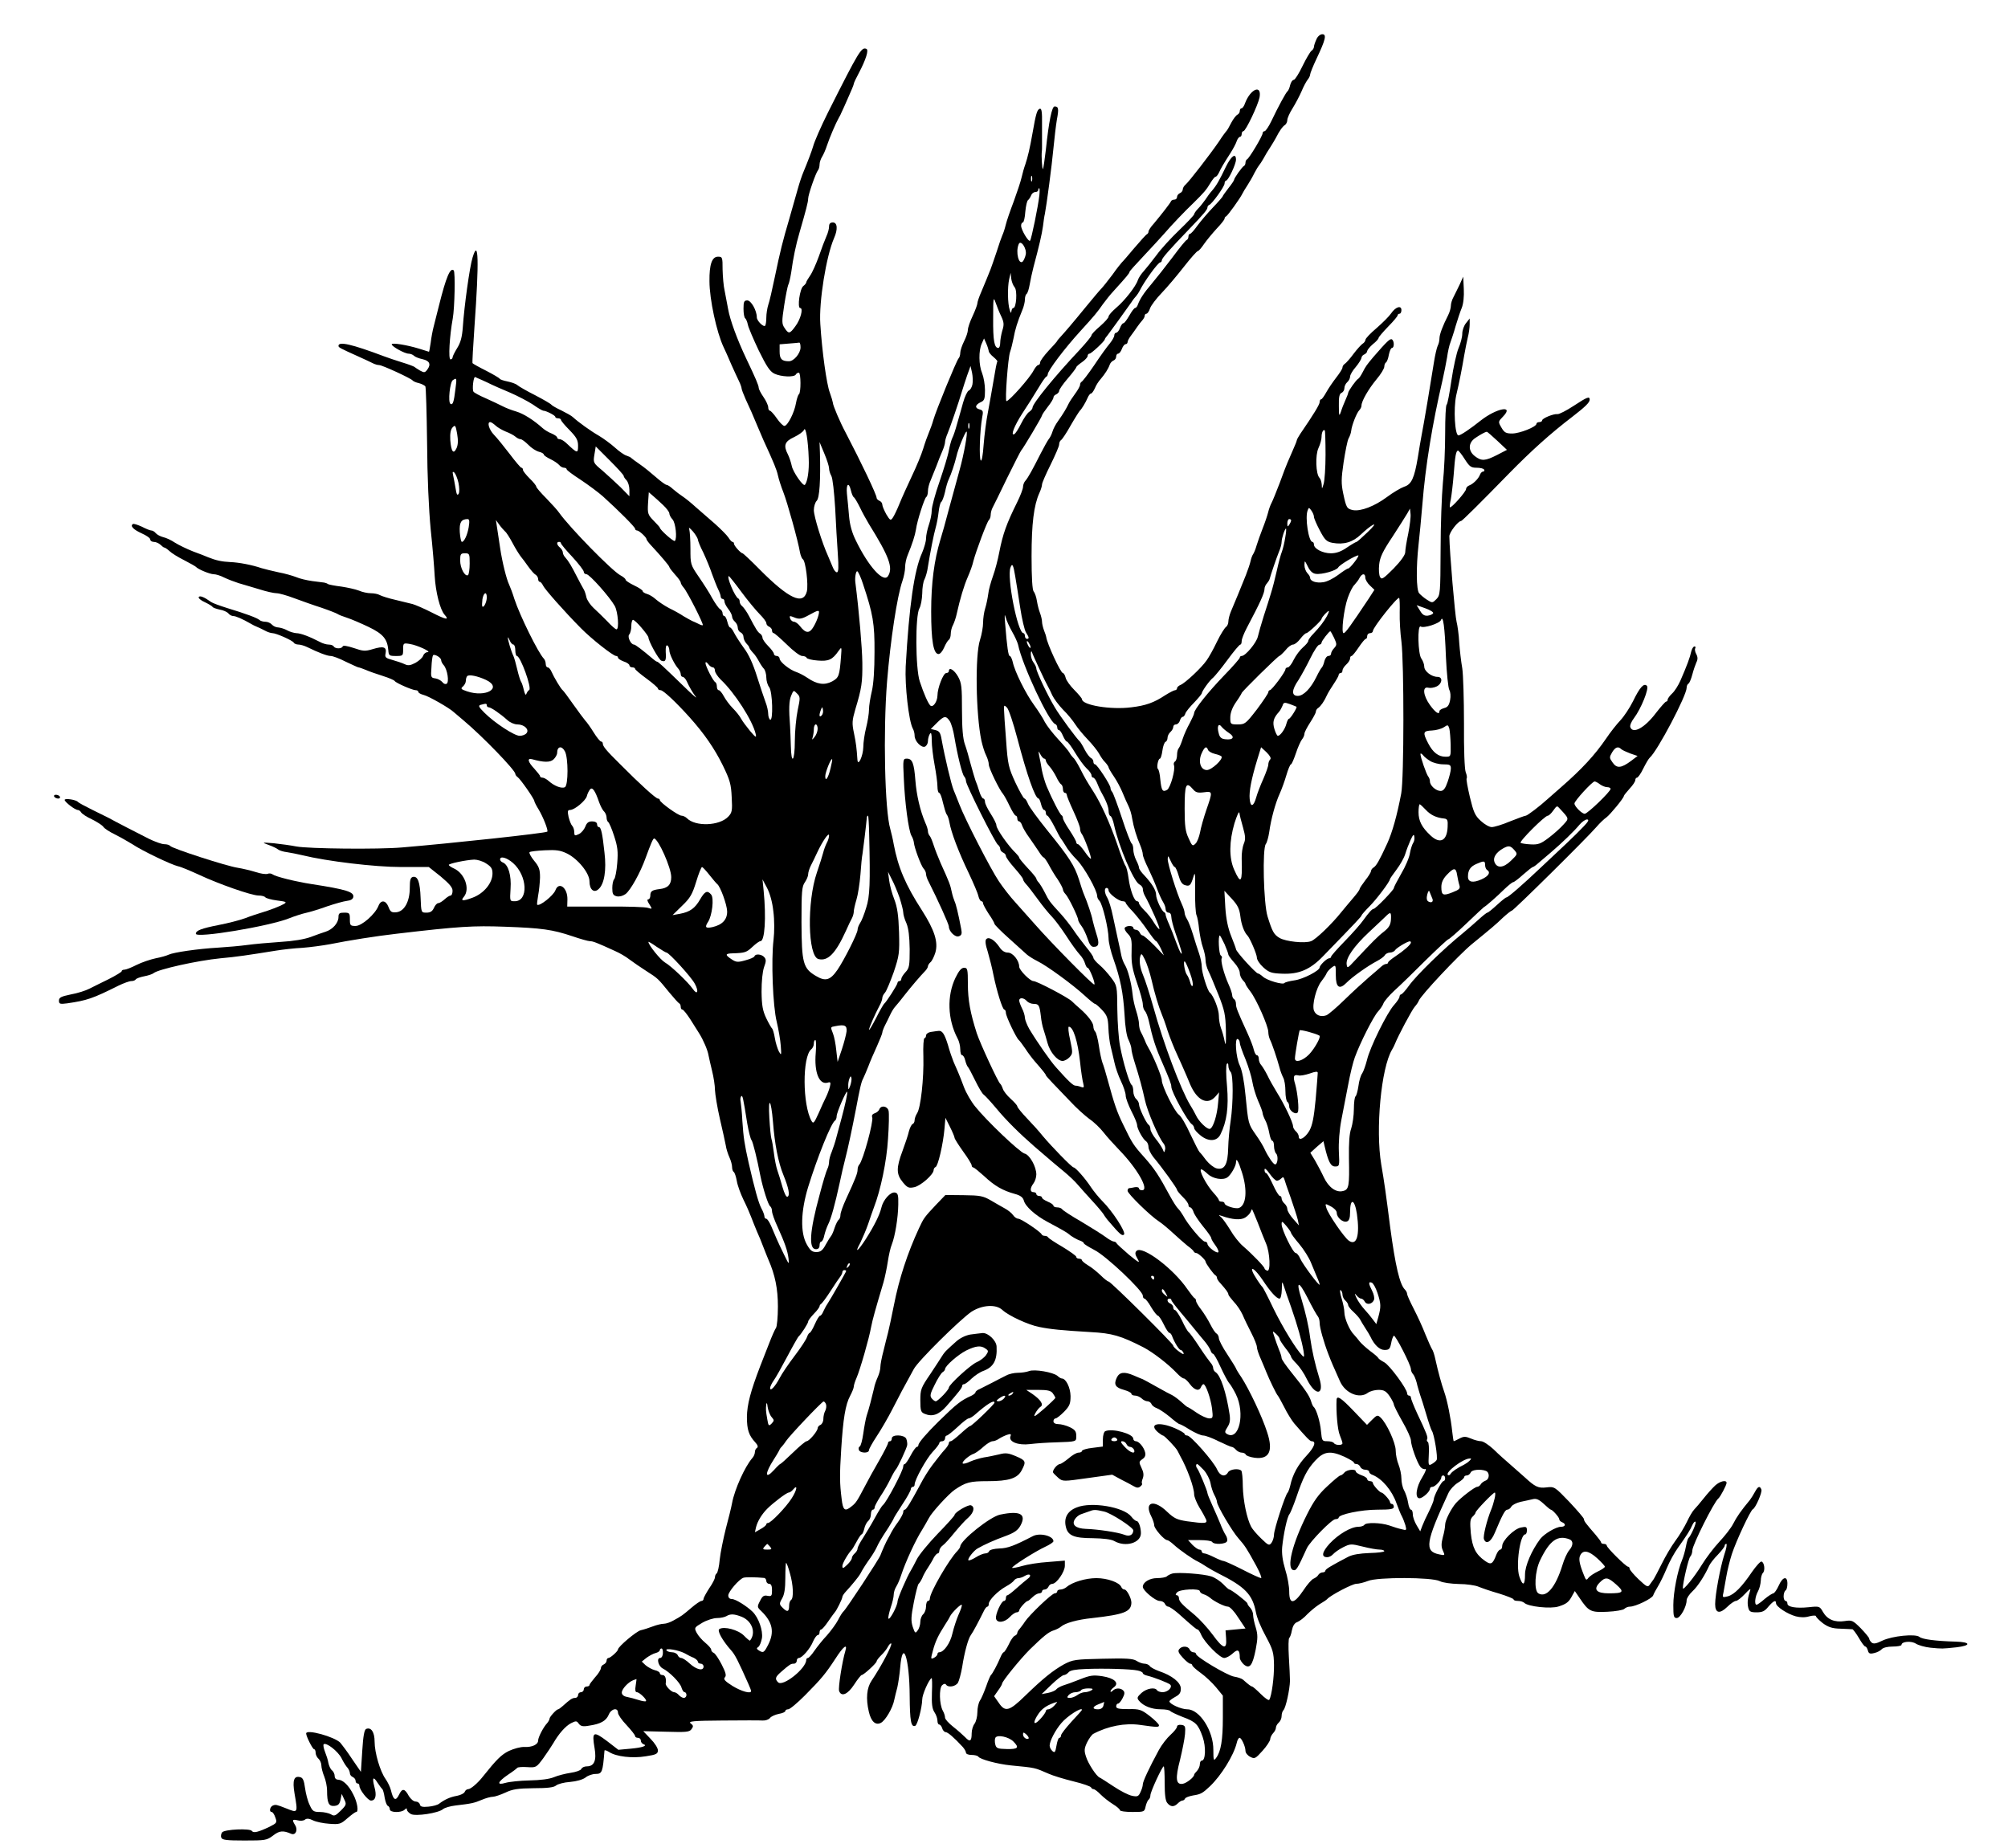
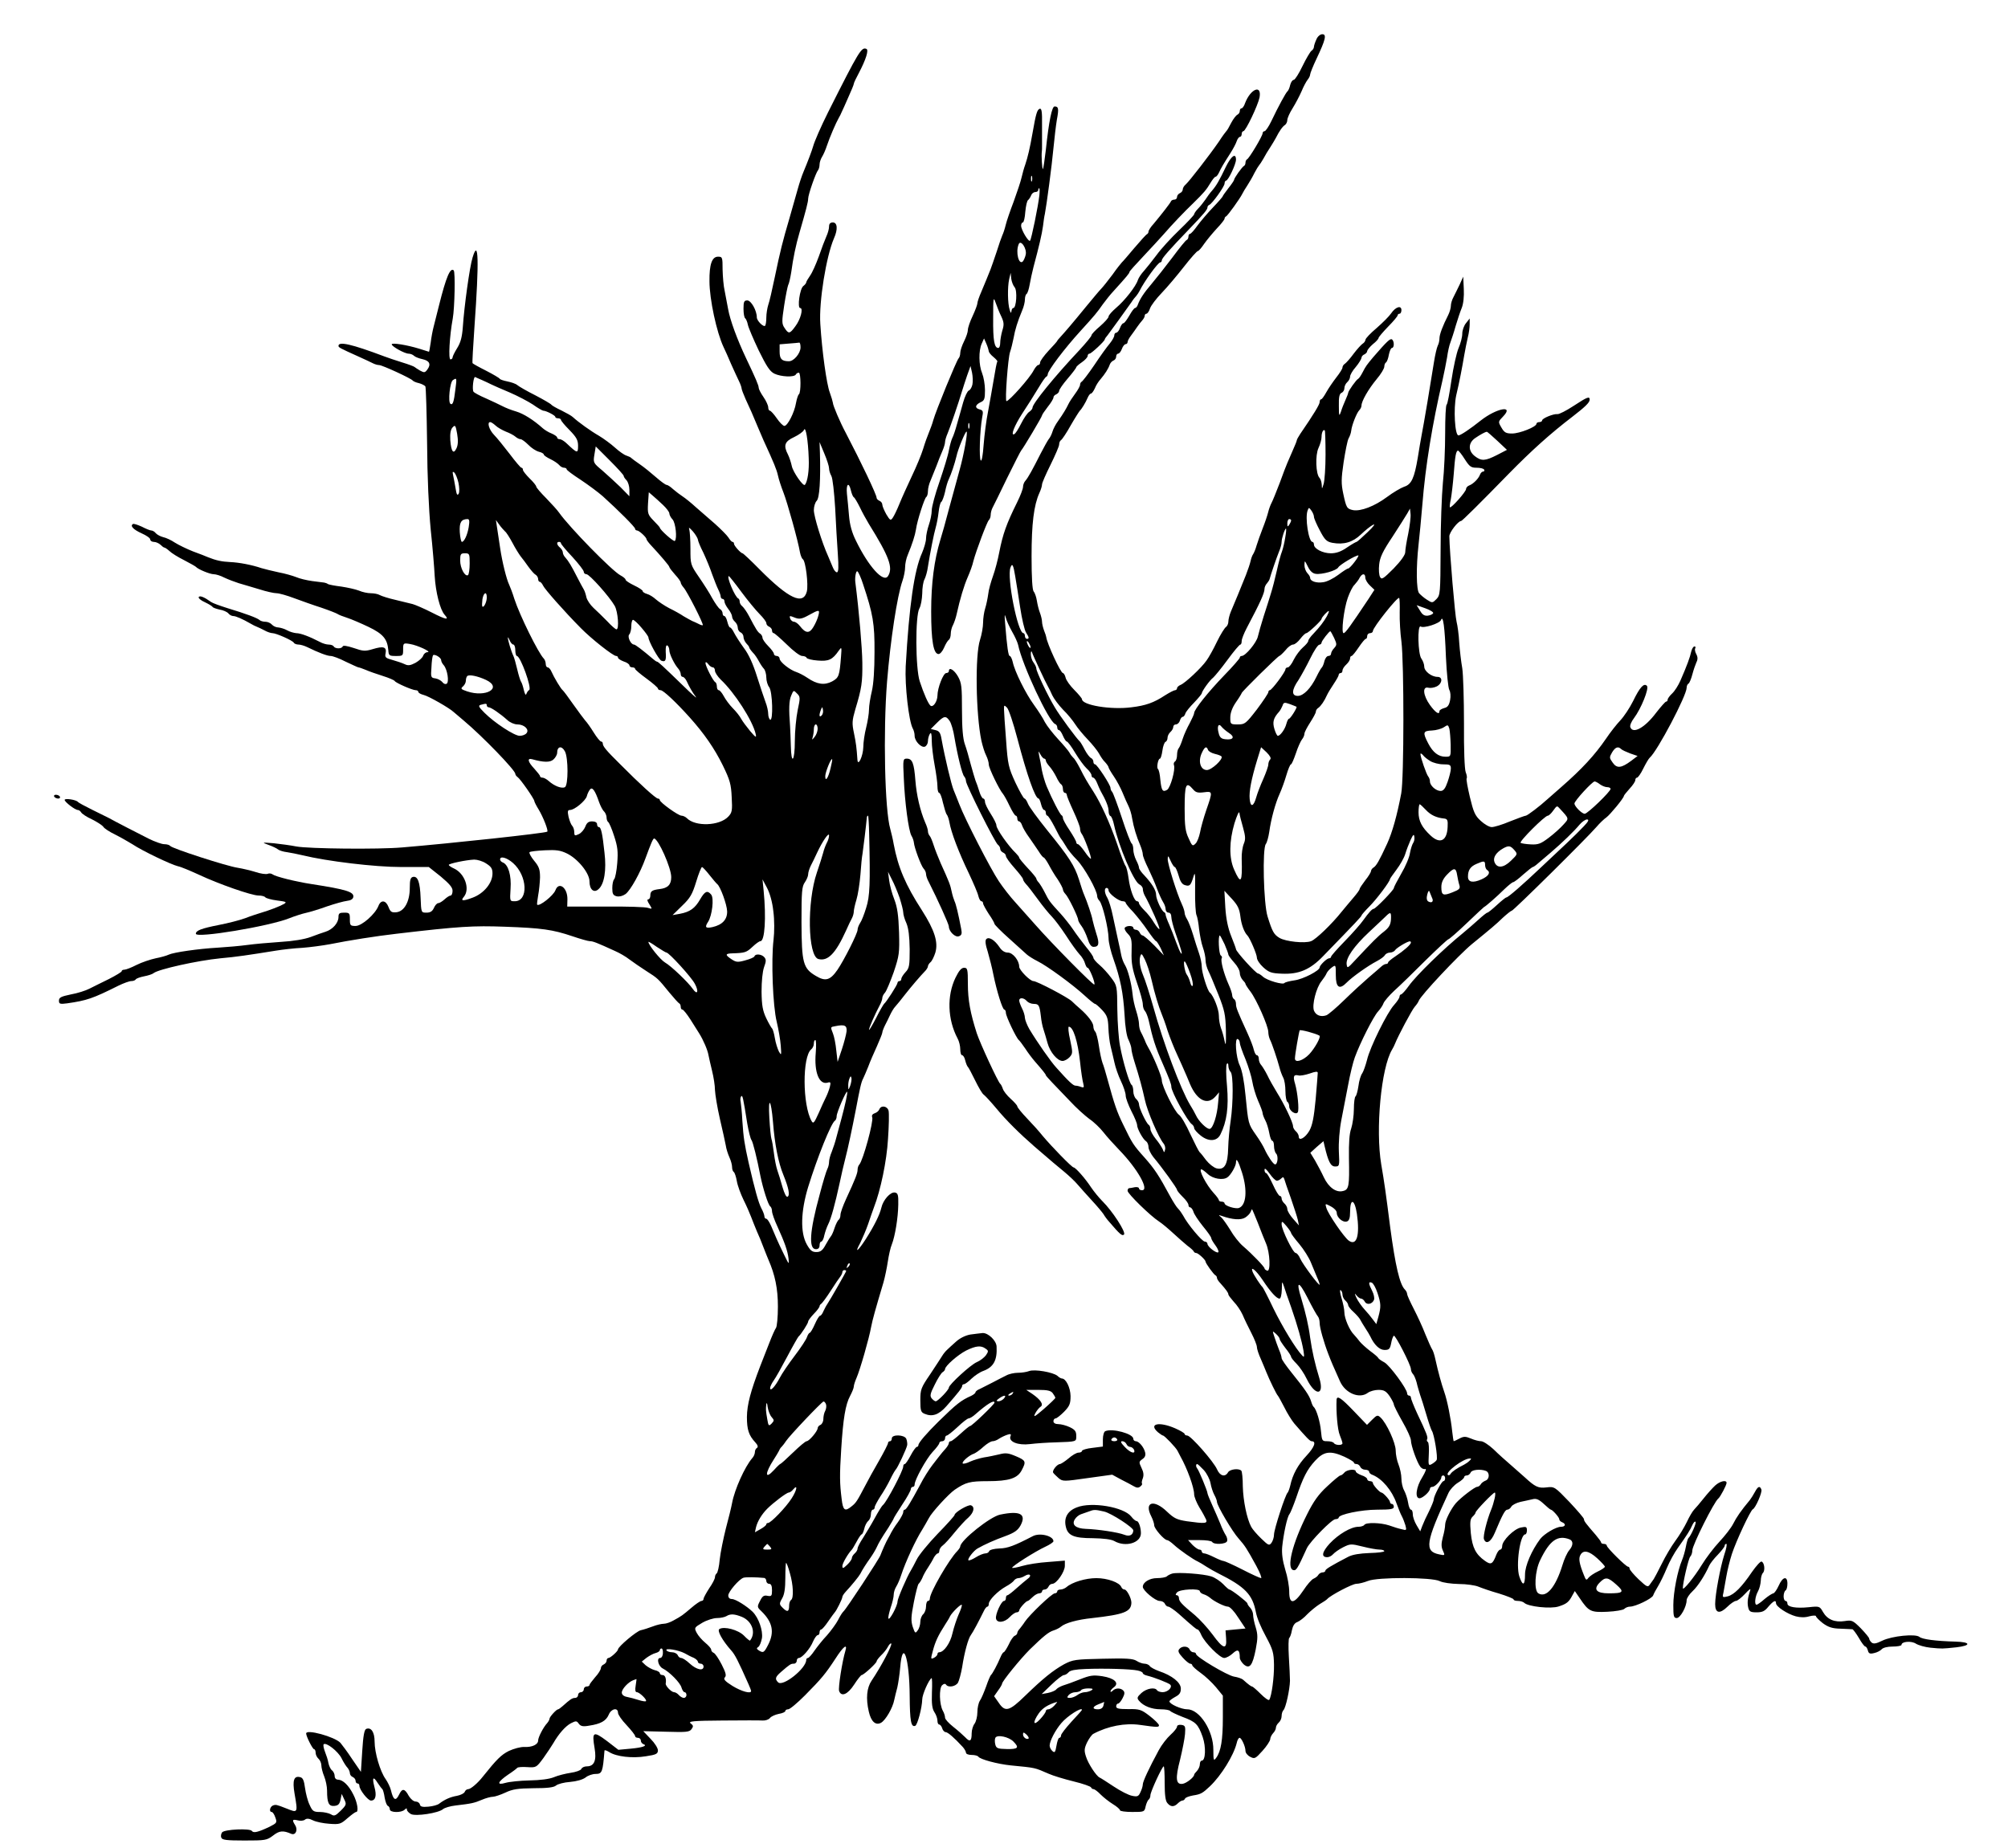
<svg xmlns="http://www.w3.org/2000/svg" version="1.0" width="1408" height="1296" viewBox="0 0 1056 972">
  <path d="M692.3 20.7c-.7 1.5-1.3 3.3-1.3 3.9 0 .7-.6 1.7-1.3 2.1-.6.4-2.8 4.1-4.7 8-1.9 4-4 7.3-4.6 7.3-.7 0-1.5 1.2-1.9 2.7-.3 1.5-1 3-1.4 3.3-.8.6-4.8 7.9-8.5 15.7-1.4 2.9-3 5.3-3.6 5.3-.5 0-1 .5-1 1.1 0 1.4-7.1 13.3-8.2 13.7-.4.2-.8 1-.8 1.7s-.3 1.5-.7 1.7c-1 .4-5.3 6.5-5.3 7.4 0 .3-1.3 2.3-3 4.4-1.6 2.1-3 4-3 4.3 0 .2-2.3 2.9-5.1 5.8s-6.5 7.3-8.2 9.6c-1.7 2.4-3.4 4.3-3.9 4.3-.4 0-.8.6-.8 1.4 0 .8-.4 1.6-.9 1.8-.5.1-3.9 4.3-7.6 9.3-3.7 4.9-8.6 11.1-10.8 13.7-4.1 4.8-6.2 8-7.3 11-.3 1-1 1.8-1.5 1.8-.4 0-1.8 1.8-3 4-1.3 2.2-2.6 4-3.1 4s-1.3 1.1-1.8 2.5-1.4 2.5-2 2.5c-.5 0-1 .6-1 1.4 0 .8-1.1 2.7-2.4 4.3-1.3 1.5-5 6.6-8.1 11.3-3.2 4.7-6.2 8.6-6.7 8.8-.4.2-.8.9-.8 1.6 0 .7-1.2 2.8-2.6 4.7-1.4 1.9-3 4.3-3.5 5.4-1.1 2.3-2.6 4.9-5.5 9-1.2 1.6-2.5 4.1-2.9 5.5-.4 1.4-1.3 3.2-2 4-.6.8-2.5 4.2-4.2 7.5-4.3 8.5-6.6 12.7-8 14.3-.7.7-1.3 2.2-1.3 3.3 0 1-1.4 4.7-3.1 8.1-5.6 11.3-7.5 16.6-9.4 26.3-.7 3.8-2.2 9.5-3.3 12.5-1.1 3.1-2.3 7.3-2.5 9.5-.3 2.2-1 5.6-1.6 7.5-.6 1.9-1.1 5.3-1.1 7.5s-.7 6.2-1.6 9c-2.7 8.1-2.2 39.1.7 53 .6 2.7 1.7 6.3 2.5 7.8.8 1.6 1.4 3.7 1.4 4.8 0 1.9 5.6 13.4 7.5 15.5.5.6 2.1 3.4 3.4 6.2 1.4 2.9 2.8 5.2 3.3 5.2.4 0 .8.7.8 1.5s.4 1.5.9 1.5 1.3 1 1.6 2.1c.4 1.2 2 4 3.7 6.3 1.6 2.2 3.8 5.6 5 7.3 1.1 1.8 2.3 3.3 2.7 3.3.3 0 1.5 1.7 2.6 3.7 1.1 2.1 3.2 5.7 4.8 7.9 1.5 2.3 2.7 4.7 2.7 5.2 0 .6.6 1.7 1.3 2.4 1.5 1.4 6.7 12.1 6.7 13.6 0 .5.8 2 1.8 3.3 1 1.3 2.4 4.3 3.2 6.7.9 2.9 1.9 4.2 3.1 4.2 2.8 0 3.2-1.7 1.5-6.8-.8-2.6-1.7-5.8-2-7.2-.4-2.5-2.9-9.8-4.5-13.5-.5-1.1-1.7-4.7-2.7-8-2.3-7.2-5.1-11.6-16.8-26-4.9-6.1-9.4-12.2-10-13.8-.6-1.5-1.4-2.7-1.8-2.7-.5 0-2.6-3.8-4.8-8.4-3.6-7.9-4-9.3-4.9-22.3-.6-7.6-1.1-14.9-1.1-16.3 0-2.2.1-2.3 1.6-.8.9.9 3.3 8.1 5.4 16.1 5.1 19.4 9.4 31.7 11.2 31.7.3 0 .9 1.3 1.3 3 .4 1.6 1.1 3 1.6 3s.9.7.9 1.5.4 1.5.8 1.5 2.1 2.6 3.7 5.7c1.6 3.2 3.1 6 3.4 6.3.3.3 1.4 2 2.5 3.8 1 1.9 3.7 5.2 6 7.5 3.8 3.9 10.6 16 10.6 19 0 .7.5 1.8 1.2 2.5 1.6 1.6 4.7 14.4 4.8 19.7 0 2.2 1.2 7.1 2.6 11 3.6 10.2 5.1 17.7 5.8 29.2.3 6.2 1.1 11.4 2.1 13.2.8 1.7 1.5 3.8 1.5 4.7 0 .9.7 3.9 1.6 6.8 2.7 8.5 4.1 13.8 5.5 20.1 1.2 5.8 7.2 19.8 9.8 22.9.7.8 1.1 2.3.8 3.3-.4 1.7-.5 1.6-1.2-.2-.5-1.1-2.1-3.6-3.7-5.5-1.5-1.9-2.8-4.2-2.8-5.2 0-.9-.4-1.9-.9-2.2-1.3-.8-5.1-8.9-5.1-10.8 0-.9-.7-2.1-1.5-2.8-.8-.7-1.5-2.5-1.5-4.1 0-1.5-.4-3-.9-3.3-1.1-.7-4.6-12.3-6.1-20.6-.7-3.6-1.3-12.1-1.4-19-.1-12.3-.1-12.6-3.2-16.7-1.7-2.3-4.5-5.4-6.2-6.8-1.8-1.5-3.2-3.2-3.2-3.8 0-.6-1.7-3.1-3.8-5.6-2-2.5-5.1-6.6-6.7-9-1.7-2.5-4.7-6.3-6.7-8.5-5.8-6.3-6.2-6.9-8.3-11.1-1.1-2.2-2.6-4.6-3.2-5.3-.7-.7-1.3-1.7-1.3-2.1 0-.4-2-2.9-4.5-5.5-2.5-2.7-4.5-5.1-4.5-5.5 0-.4-.8-1.4-1.7-2.3-4-3.8-10.3-12.8-10.3-14.7 0-.9-1.4-3.6-3-6.1-1.6-2.5-3-5.3-3-6.3 0-.9-.4-1.7-.9-1.7s-1.5-1.7-2.1-3.8c-.6-2-1.5-4.6-2-5.7-.4-1.1-1.5-4.9-2.5-8.5-.9-3.6-2.3-8.4-3.1-10.6-1-2.8-1.5-8.5-1.5-17.9 0-12.3-.2-14.3-2.1-17.7-2-3.5-4.8-5.2-4.8-2.8 0 .5-.6 1-1.4 1-1.5 0-4.6 7.8-4.6 11.9-.1 3.1-2.2 6.2-3.6 5.3-1.2-.9-3.6-6.4-5.7-12.8-2.3-6.9-2.4-34.6-.2-38.4.8-1.4 1.4-4.9 1.5-7.8 0-2.9.5-6.3 1.2-7.5.6-1.2 1.5-4.2 1.8-6.7 1.1-7 3.1-17.2 4.1-20.6.5-1.7 1.2-5.3 1.5-8 .3-2.7.9-5.1 1.4-5.4.5-.3 1.4-2.7 2-5.3.5-2.6 1.4-5.5 1.9-6.5 1.3-2.7 3.2-8.4 4.1-12.2.7-3.5 4.6-13 5.3-13 .8 0-1.4 12.1-3.6 20-1.3 4.7-3.8 13.9-5.6 20.5-1.7 6.6-3.8 14-4.6 16.5-3.2 10.6-4.8 22.7-4.8 37.5 0 15.6 1.2 22.5 3.9 22.5.8 0 2.1-1.5 2.9-3.4.8-1.9 1.9-3.7 2.5-4.1.5-.3 1-1.7 1-3.1 0-1.4.5-3.5 1.2-4.7.6-1.2 1.5-3.8 1.9-5.7 1.8-8.1 3.8-14.8 5.8-19.4 1.2-2.7 2.6-6.5 3-8.5 1.4-5.3 7.1-20.5 8.1-21.5.6-.6 1-1.8 1-2.8 0-1 .4-2.6.9-3.6.5-.9 4-8 7.7-15.7 3.8-7.7 7.1-14.2 7.4-14.5 1-1 11-17.8 11-18.5 0-.4 1.4-2.4 3-4.5 1.7-2.1 3-4.3 3-4.9 0-.7.7-1.4 1.5-1.7.8-.4 1.5-1.2 1.5-1.8 0-.7 2-3.6 4.5-6.5s4.5-5.6 4.5-5.9c0-.4 1.4-1.6 3-2.7s3-2.6 3-3.3c0-.6.4-1.2 1-1.2.9 0 8-6.6 8-7.5 0-.3.7-1.3 1.5-2.2 1.4-1.8 9.6-13.2 12.5-17.3.8-1.3 2-2.8 2.6-3.4.5-.6 1.3-1.8 1.7-2.6 2.4-4.9 9.7-15 10.9-15 .4 0 .8-.5.8-1.1 0-1 3.8-5.4 14.5-16.5 7.7-8 9.5-10.2 9.5-11.3 0-.5.4-1.1.9-1.3 1.5-.5 8.1-9.7 8.1-11.3 0-.8.4-1.5.8-1.5 1.1 0 5.2-8.6 5.2-11 0-3.8-2.5-2-5.3 3.7-3.4 7.1-4.9 9.8-7.3 12.6-1.1 1.2-2.6 3.3-3.5 4.7-1 1.4-2.6 3.5-3.8 4.7-1.2 1.2-2.1 2.6-2.1 3 0 .4-3.5 4.2-7.8 8.3-4.3 4.1-9.7 10-12 13.2-2.3 3.1-5.3 6.8-6.6 8.3-1.4 1.5-2.8 3.6-3.2 4.8-1 3.3-7 10.9-11.4 14.6-2.2 1.9-4 3.9-4 4.6 0 .7-2 2.9-4.5 5.1-2.5 2.1-4.5 4.2-4.5 4.8 0 .5-2.8 3.9-6.2 7.6-13.2 14-24.8 28.3-24.8 30.4 0 .6-.8 1.6-1.7 2.2-1 .6-2.9 3.4-4.3 6.2-1.4 2.8-3 5.4-3.7 5.6-1.9.8.1-4.4 4.3-10.9 4.3-6.6 4.6-7.1 8.9-14.1 1.6-2.7 3.3-5.1 3.7-5.2.4-.2.8-.8.8-1.3 0-1.9 8.8-13.6 17.4-23 7.3-8 8.6-9.6 11.6-13.9 1.4-1.9 3.9-5.1 5.7-7 6.9-7.6 8.3-9.3 8.3-10 0-.3 3.3-4 7.3-8.2 3.9-4.2 8.7-9.3 10.6-11.5 4.5-5.2 11-12 15.7-16.5 5.5-5.4 6.8-6.9 9-10.6 1-1.7 2.2-3.2 2.6-3.2.5 0 1.3-1 1.9-2.3 1.1-2.4 2.1-4.1 6-10.2 1.4-2.2 2.9-5 3.3-6.3.4-1.2 1.2-2.2 1.7-2.2s.9-.7.9-1.5.4-1.5.9-1.5c1.2 0 7.7-13.7 8.5-17.8 1.2-6.9-4.7-4.5-7.6 3-.5 1.6-1.4 2.8-1.9 2.8s-.9.6-.9 1.4c0 .8-.6 1.6-1.2 1.9-.7.3-2.2 2.2-3.3 4.3-1.1 2.2-2.2 4.1-2.6 4.4-.3.3-2.1 2.7-3.9 5.5-4.8 7-15.6 20.9-17.4 22.5-.9.7-1.6 1.9-1.6 2.7 0 .7-.7 1.6-1.5 1.9-.8.4-1.5 1.2-1.5 2s-.6 1.4-1.4 1.4c-.8 0-1.6.4-1.8.9-.3.9-5 6.9-9 11.7-1.6 1.7-2.8 3.6-2.8 4.2 0 .6-.4 1.2-.8 1.4-.4.1-3.4 3.4-6.7 7.3-3.2 3.8-6.1 7.2-6.5 7.5-.3.3-2.6 3.1-4.9 6.4-2.4 3.2-5.1 6.6-6 7.5-.9.9-4.4 5.1-7.7 9.1-7.5 9.2-11.4 13.7-13.6 16.1-1 1.1-1.8 2-1.8 2.2 0 .2-2 2.5-4.5 5.1-2.5 2.7-4.5 5.5-4.5 6.2 0 .8-.4 1.4-1 1.4-.5 0-1.6 1.3-2.4 2.8-2 4-12.9 16.2-14.3 16.2-.9 0 .8-23 1.9-25.9.5-1.4 1.3-4.6 1.8-7.1.8-4.6 2.1-8.8 4.6-14.8.8-1.8 1.4-4.4 1.4-5.7 0-1.3.4-2.6.9-2.9.5-.4 1.2-2.5 1.6-4.9.4-2.3 1.3-6.5 2-9.2 3-11.2 4.4-17.2 5-21.5.3-2.5.7-5.4 1-6.5.9-4.6 3.7-25.7 4.5-34.5.5-5.2 1.3-12 1.8-15 1.1-5.8.9-7-1.2-7-1.4 0-3 7.7-4.6 22.9-.6 5.2-1.3 9.7-1.5 10-.5.4-.9-7.3-.6-9.2.1-.4.1-1.8.1-3V65.6c.1-6.8-.2-8.7-1.2-8.4-1.4.5-2 2.5-3.8 12.8-1.4 8-2.5 12.6-3.8 16.5-.6 1.6-1.5 4.8-2 7s-2.4 7.8-4.1 12.5c-1.8 4.7-3.7 10.2-4.2 12.3-.5 2.1-1.3 4.5-1.8 5.5-.4.9-1.8 4.8-3 8.7-1.3 3.8-2.7 8-3.2 9.2-1.4 3.6-2.6 6.4-4.8 11.7-1.2 2.7-2.1 5.4-2.1 6.1 0 .7-1.1 3.7-2.5 6.7-1.4 2.9-2.5 6.2-2.5 7.3 0 1.2-.9 3.8-2 6s-2 4.9-2 6c0 1.2-.4 2.5-.9 3-1.1 1.2-11.9 27.5-13.3 32.5-.5 1.9-1.6 4.8-2.3 6.5-.7 1.6-2.1 5.5-3 8.5-.9 3-3.6 9.5-6 14.5-2.3 4.9-5.3 11.5-6.5 14.5-1.2 3-2.8 6.3-3.5 7.3-1.1 1.6-1.4 1.5-3.4-1.8-1.1-2-2.1-4.3-2.1-5.1 0-.8-.7-1.7-1.5-2-.8-.4-1.5-1-1.5-1.6 0-1.6-8-18.4-16.3-34.3-2.9-5.4-6.7-14.3-6.7-15.7-.1-.7-.8-3.1-1.6-5.3-1.7-4.4-4.1-21.7-5-36.1-.8-11.7 3.1-35.6 7.2-45.1 2.1-4.7 1.8-8.3-.6-8.3-1.4 0-2 .7-2 2.1 0 1.2-.6 3.5-1.4 5.2-.8 1.8-2.6 6.5-4 10.6-1.5 4.1-3.5 8.6-4.6 10.1-1.1 1.6-2 3.1-2 3.5 0 .4-.7 1.3-1.5 1.9-1.9 1.3-3.3 11.6-1.7 11.6 1.8 0 .2 6.1-2.6 9.7-2.9 4-3.5 4-5.6.8-1.5-2.2-1.5-3.4-.2-11.9.8-5.3 1.8-10 2.1-10.7.4-.6 1.1-3.6 1.6-6.7 1-7.5 2.5-14.6 4.3-20.7 3.5-12.1 4.6-16.3 4.6-18 0-2.1 4-13.6 5.2-15 .4-.5.8-1.8.8-3 0-1.1.6-2.9 1.3-4 .7-1.1 1.9-3.8 2.6-6 1.4-4.2 4.7-11.9 6.2-14.5.5-.8 1.2-2.2 1.5-3 .4-.8 2-4.3 3.5-7.8 1.6-3.5 2.9-6.7 2.9-7.1 0-.5 1.2-3 2.6-5.6 3.8-7.2 5.4-12.3 4-12.8-2.6-1-3.8.9-20.1 33.3-3.8 7.6-7.2 15.4-7.9 18-.7 2.4-2.6 7.5-5.1 13.5-.7 1.6-2.1 5.7-3 9-.9 3.3-2.9 10.3-4.4 15.5-3.5 11.9-4.7 16.6-7.7 31-1.3 6.3-2.8 12.8-3.4 14.4-.5 1.6-1 4.6-1 6.6s-.3 3.9-.6 4.3c-.9.9-4.4-2.6-4.4-4.4 0-3.6-3-8.9-5-8.9-1.7 0-2 .7-2 4.4 0 2.5.4 4.7.9 5 .4.3 1.1 1.8 1.4 3.4.3 1.5 2.9 7.6 5.7 13.5 4.1 8.3 5.8 11 8.2 12.2 3.5 1.7 10.4 2 11.3.5.3-.6 1-1 1.6-1 1.1 0 1.2 10.7 0 11.4-.4.3-1.1 2.4-1.5 4.6-.8 4.9-4.4 12-6.1 12-.7 0-2.5-1.8-4-4s-3.2-4-3.6-4c-.5 0-.9-.8-.9-1.8 0-.9-1.1-3.4-2.5-5.4-1.4-2-2.5-4.2-2.5-4.8 0-1.3-1.6-5-6.6-15.5-4.7-9.9-8.5-20.2-9.5-26-.5-2.8-1.3-7-1.8-9.5-.6-2.5-1-7.5-1.1-11.3 0-6.4-.1-6.7-2.4-6.7-3.2 0-4.6 4.1-4.5 12.9 0 9.5 3.8 27 7.4 34.6.8 1.6 2.6 5.7 4 9 1.5 3.3 3.3 7.3 4.1 8.9.8 1.6 1.4 3.4 1.4 3.9s1 3.1 2.1 5.6c2.3 4.9 3.8 8.3 6.4 14.6.9 2.2 2.3 5.3 3 7 5.6 12.2 6.9 15.4 7.6 18.5.4 1.9 1.7 6 2.9 9 2.1 5.4 7.7 25.5 8.7 31.5.3 1.6 1 3.3 1.5 3.6 1.5 1 3 13.4 2.1 17-1.9 7.3-9.4 3.9-24.8-11.6-4.6-4.7-8.7-8.5-9-8.5-.9 0-4.5-4-4.5-5 0-.6-.3-1-.8-1-.4 0-1.4-1.1-2.2-2.4-.8-1.2-4-4.4-7-7.1-3-2.6-7.5-6.5-10-8.7-2.5-2.3-5.6-4.8-7-5.7-1.4-.9-3.6-2.6-5-3.8-1.4-1.3-2.9-2.3-3.5-2.3-.5 0-3-1.8-5.5-4s-6.3-5.3-8.5-6.8-4.2-3-4.5-3.3c-.3-.4-1.4-.9-2.6-1.3-1.1-.3-3.8-2.2-6-4.2-2.1-1.9-5.9-4.7-8.4-6.2-4.2-2.4-10.9-7.2-13.7-9.8-.7-.7-3.4-2.2-6-3.5-2.6-1.2-5-2.6-5.3-3-.3-.5-4.1-2.7-8.5-5-4.4-2.2-8.7-4.7-9.5-5.4-.8-.7-3.2-1.5-5.2-1.9-2-.4-3.8-1-4-1.4-.2-.4-3.4-2.3-7.1-4.2-3.8-1.9-7-3.7-7.2-4-.2-.3.3-8.8 1-19 2.5-34.9 2.2-47.2-1-36.5-1.5 4.7-4.4 25.8-5.1 36.4-.4 5.5-1.2 8.3-3 11.2-1.3 2.1-2.4 4.3-2.4 4.9 0 .5-.5 1-1.1 1-1.2 0-.5-12.2 1.2-21.5 1-5.5 1.4-24.4.5-25.3-1.8-1.7-4 3.5-7.7 18.3-1.1 4.4-2.4 9.6-2.9 11.5-.5 1.9-1.2 5.6-1.5 8.2-.4 2.7-.8 4.8-.9 4.8 0 0-2.3-.7-5.1-1.6-6.5-2-14.5-3.3-14.5-2.3 0 1.1 6.8 4.9 8.9 4.9.9 0 2.2.5 2.8 1.1.6.6 2.6 1.4 4.5 1.8 3.7.8 4.6 2.7 2.5 5.5-1.2 1.6-1.6 1.7-3.8.5-1.3-.8-2.6-1.6-2.9-1.9-.3-.3-3.2-1.4-6.5-2.4s-7.6-2.5-9.5-3.2c-17-6.4-24-8-24-5.5 0 .8.7 1.2 10.5 5.6 3.3 1.5 6.8 3.1 7.7 3.6 1 .5 2.4.9 3.2.9 1.6 0 16.8 7 17.6 8.1.3.4 1.8 1.1 3.3 1.4 1.5.4 3 1.2 3.4 1.7.3.6.7 13.9.9 29.7.1 17.7.9 35.1 1.9 45.6 1 9.3 1.9 20.4 2.1 24.5.5 8.4 2.8 17.6 5.2 20.3 2.7 3 .8 2.7-6.8-1.2-4.1-2.1-8.6-4-10-4.4-1.4-.3-5.4-1.3-9-2.2-3.6-.8-7.3-2-8.2-2.5-1-.6-3.1-1-4.8-1-1.7 0-4.5-.6-6.3-1.4-1.8-.7-5.9-1.6-9.2-2.1-3.3-.4-6.4-1-7-1.3-.5-.4-1.4-.7-2-.8-.5-.1-3.4-.4-6.3-.8s-6.7-1.3-8.5-2.1c-1.8-.7-5.9-1.9-9.2-2.5-3.3-.7-7.3-1.7-9-2.2-5-1.7-11.7-3-16.5-3.2-4.4-.2-7.5-.9-11.5-2.5-1.1-.5-4.7-1.9-8-3.1-3.3-1.3-7.6-3.4-9.5-4.6-1.9-1.3-4.7-2.6-6.2-2.9-1.5-.4-3.2-1.3-3.9-2.1-.6-.8-1.7-1.4-2.3-1.4-.7 0-2.9-.9-5-2-2.2-1-4.3-1.7-4.7-1.4-1.6 1 .2 2.9 4.6 4.9 2.5 1.1 4.5 2.5 4.5 3.2 0 .7.9 1.3 1.9 1.3 1.1 0 2.6.7 3.5 1.5.8.8 1.7 1.5 2.1 1.5.3 0 1.5.8 2.6 1.8 1.1 1.1 4.5 3.2 7.7 4.8 3.1 1.6 5.9 3.2 6.2 3.5 1.1 1.3 7.4 3.9 9.4 3.9 1.2 0 3.7.8 5.6 1.8 1.9.9 5.3 2.2 7.5 2.9 2.2.6 7 2.1 10.8 3.2 3.7 1.2 7.8 2.1 9.2 2.1 1.3 0 5.5 1.2 9.2 2.6 3.8 1.4 10.2 3.7 14.3 5 4.1 1.4 7.9 2.9 8.5 3.3.5.4 2.8 1.3 5 2s7.3 2.9 11.3 4.8c7.7 3.7 9.9 6.4 10.4 12.2.2 2.9.5 3.1 4 3.1 3.7 0 3.8-.1 3.8-3.4 0-3.4.1-3.5 3.6-2.9 3.9.6 11.8 4.3 9.2 4.3-.9 0-1.9.8-2.3 1.9-.3 1-2.1 2.6-4 3.7-2.7 1.4-3.9 1.6-5.7.7-1.3-.6-4.2-1.6-6.4-2.2-3.7-1-4.1-1.4-3.6-3.6.6-3.3-1.2-3.8-6.8-2.1-4 1.2-5.1 1.1-10-.6-3.4-1.1-5.6-1.5-5.8-.8-.5 1.3-3.9 1.3-4.7 0-.3-.6-1.5-1-2.7-1-1.1 0-3.2-.6-4.6-1.4-5.4-2.8-10.1-4.6-12.4-4.6-1.2-.1-3.4-.7-4.8-1.5s-3.5-1.4-4.6-1.5c-1.2 0-2.7-.7-3.4-1.5-.7-.8-2.2-1.5-3.4-1.5-1.2 0-2.6-.4-3.1-.9-1.2-1.1-7.1-3.3-17-6.3-3.8-1.2-7.7-2.6-8.5-3.2-3.6-2.6-5.9-3.5-6.5-2.6-.3.5 1.1 1.8 3.2 2.7 2.1 1 3.9 2.1 4.1 2.5.2.4 1.9 1 3.7 1.4 1.9.3 3.9 1.2 4.6 2 .6.8 1.8 1.4 2.6 1.4 1.3 0 4.8 1.5 9.3 4.1.8.5 2.2 1.2 3 1.5.8.3 2.7 1.2 4.2 2 1.4.8 3.3 1.4 4.1 1.4 1.9 0 10.5 3.8 11.2 5 .3.6 1.5 1 2.5 1s3.1.6 4.7 1.4c5.7 2.8 10.4 4.6 12.2 4.6 1.1 0 4.6 1.3 7.9 3 3.4 1.6 6.4 3 6.7 3 .4 0 2.1.6 3.8 1.3 1.8.8 5.8 2.2 9 3.2s6 2.2 6.3 2.7c.6 1 9.3 4.8 11 4.8.8 0 1.4.4 1.4.9s1.2 1.2 2.8 1.6c2.6.6 13.6 6.9 15.8 9 .6.5 3 2.6 5.3 4.5 9.9 8.3 27.1 26.1 27.1 28 0 .5.6 1.3 1.2 1.7 1.4.9 8.8 11.5 8.8 12.6 0 .4 1 2.4 2.3 4.5 2.3 3.8 5.2 11.1 4.5 11.6-.8.8-51 6.2-76.3 8.3-12.6 1.1-49.1.7-55.6-.5-3-.6-8.3-1.3-11.9-1.7-6.4-.5-6.5-.5-2.7.9 2 .7 4.3 1.8 5 2.4.6.5 2.8 1.2 4.7 1.4 1.9.3 5.5 1 8 1.6 13.1 3.2 38.1 6.2 52 6.2h14.5l6.3 5c4.5 3.8 6.2 5.7 6.2 7.5 0 1.4-.5 2.5-1 2.5-.6 0-2 .9-3.2 2-1.2 1.1-2.7 2-3.3 2-.7 0-1.7 1.1-2.3 2.5-.8 1.8-1.9 2.5-3.9 2.5-2.8 0-2.8 0-3.1-7.7-.3-8.4-1.5-11.6-4-11.1-1.3.3-1.7 1.5-1.7 5.8 0 7.2-2.9 12.4-7.1 12.8-2.5.2-3.1-.2-4.1-2.8-1.4-3.6-4-3.9-5.3-.5-1.7 4.3-8.7 10.5-12 10.5-2.8 0-3-.3-3-3.5s-.2-3.5-3-3.5c-2.5 0-3 .4-3 2.3 0 3.1-3 6.5-6.7 7.7-1.5.5-5.1 1.7-7.9 2.8-3.3 1.2-9.1 2.2-16 2.6-6 .4-13.8 1.1-17.4 1.6-3.6.5-10.5 1.1-15.3 1.4-10.6.6-23.5 2.5-26 3.7-1 .5-4.1 1.4-6.8 1.9-2.8.6-7.3 2.1-10.1 3.5-2.7 1.4-5.6 2.5-6.4 2.5-.8 0-1.4.3-1.4.8 0 .4-3 2.2-6.7 4.1-3.8 1.8-8.4 4.2-10.3 5.1-1.9 1-6.3 2.4-9.7 3-5.2 1.1-6.3 1.6-6.3 3.3 0 1.7.5 1.9 4.3 1.4 10.4-1.5 13.4-2.5 27-9.3C65 517.1 68 516 69 516c1.1 0 2.1-.4 2.4-.9.3-.5 2.3-1.2 4.3-1.6 2.1-.4 4.4-1.1 5.1-1.7 2.4-2 23-6.6 35.2-7.8 8.1-.7 14.7-1.7 29-4 3.6-.6 9.9-1.3 14-1.5 4.1-.3 10.7-1.2 14.5-1.9 9.9-2 24.5-4.3 35-5.5 33.1-3.9 40.4-4.3 57-3.7 19.5.7 25.1 1.5 35.5 5 4.1 1.4 8.3 2.6 9.2 2.6 1.6 0 3.5.7 13.3 5.2 2.3 1 5.6 2.9 7.5 4.4 1.9 1.4 5.9 4.2 8.9 6.1 6.1 3.9 6 3.8 12.1 11.3 2.5 3 4.8 5.6 5.3 5.8.4.2.7 1 .7 1.8s.4 1.4.9 1.4 2.4 2.4 4.2 5.2c1.8 2.9 3.9 6.2 4.6 7.3 2.2 3.5 4.5 8.9 4.9 11.5.3 1.4 1.1 5.1 1.9 8.3.8 3.2 1.5 7.7 1.5 10 .1 2.3 1.2 9.1 2.6 15.2 1.4 6 2.8 12.3 3.1 14 .2 1.6 1.1 4.4 1.9 6.2.8 1.7 1.4 4 1.4 5.1 0 1.2.4 2.3.9 2.6.5.4 1.2 2.5 1.6 4.8.4 2.4 2 6.7 3.5 9.8 1.5 3 3.3 7.1 4 9 .7 1.9 2.1 5.3 3 7.5 1 2.2 2.6 6 3.5 8.5 1 2.5 2.1 5.4 2.6 6.5 3.5 8 5 15.2 5 24.7 0 5.5-.5 10.5-1 11.2-.5.6-2.1 4.2-3.6 8.1-1.5 3.8-3.6 9.2-4.7 12-5.1 13.3-6.9 20.2-7 26.7 0 6.8 1 9.7 4.4 13.4 1.3 1.4 1.6 2.4.9 2.9-.6.3-1.1 1.3-1.1 2.2 0 .9-.6 2.4-1.4 3.2-3.9 4.5-9.3 16.5-10.6 23.6-.4 2.2-1.9 8.3-3.3 13.5-1.3 5.2-2.8 12.5-3.2 16.2-.3 3.7-1.1 7-1.6 7.3-.5.4-.9 1.2-.9 2s-1.3 3.4-3 5.8c-1.6 2.5-3 5-3 5.6 0 .6-.5 1.1-1.1 1.1-.6 0-3 1.6-5.3 3.6-4.7 4-5.1 4.3-9.3 6.6-1.7 1-4 1.8-5.2 1.8-1.1 0-3.8.6-5.8 1.4-2.1.8-4.9 1.7-6.3 2-2.3.5-12 8.7-12 10.1 0 .9-4 4.5-5 4.5-.5 0-1 .6-1 1.4 0 .8-.7 1.6-1.5 2-.8.3-1.5 1.2-1.5 1.9 0 .8-1.3 3-3 4.8-1.6 1.9-3 3.7-3 4.1 0 .5-.7.8-1.5.8s-1.5.7-1.5 1.5-.7 1.5-1.5 1.5-1.5.7-1.5 1.5-.7 1.5-1.5 1.5c-1.6 0-2.7.8-6.6 4.3-1 .9-2.1 1.7-2.4 1.7-.9 0-4.5 4-4.5 4.9 0 .5-.6 1.6-1.2 2.3-2 2.1-4.8 7.5-4.8 9.2 0 2.1-3.1 3.6-7.2 3.4-2-.1-5.6.9-8.2 2.1-4 2-6.4 4.4-13.6 13.4-2.7 3.5-6.5 6.7-7.8 6.7-.7 0-1.5.6-1.8 1.4-.3.8-2.1 1.7-4.1 2.1-3.5.6-6.4 1.9-9.3 4.1-.8.7-3.4 1.4-5.7 1.6-3.2.3-4.3 0-4.5-1.2-.2-.8-1.2-1.5-2.2-1.5-1.1 0-2.6-1.3-3.6-2.9-2.2-4.1-3.5-4.2-5.2-.6-1.7 3.5-3 2.7-4.2-2.4-.4-1.7-1.7-4.3-2.8-5.9-2.9-4-5.8-13.9-5.8-19.7 0-5-1.8-7.7-4.4-6.7-1 .4-1.6 3.5-2.1 11.6l-.7 11-4.6-6.7c-2.4-3.7-5.3-7.5-6.2-8.6-3.1-3.2-18-7.3-18-4.9 0 1.5 3.4 8.3 4.2 8.3.4 0 .8.8.8 1.9 0 1 .7 2.4 1.5 3.1.8.7 1.5 2.3 1.5 3.5 0 1.2.7 3.9 1.5 5.8.8 2 1.5 5.3 1.5 7.4 0 6.6.9 8.4 3.9 8.1 2-.2 2.7-1 3.2-3.3l.6-3 1.3 2.8c1.3 2.6 1.2 3-1.8 6-2.8 2.8-3.5 3-5.2 1.9-1.1-.6-3.7-1.2-5.7-1.2-3.4 0-4-.4-5.5-3.8-1-2-2-6-2.4-8.9-.5-3.8-1.1-5.3-2.5-5.6-3.3-.9-4.2 1.6-3 8.6 1.8 10.4 1.8 10.3-4.4 7.8-5.1-2-5.5-2.1-7-1.5-1.6.7-2.1 3.4-.6 3.4.5 0 1.4 1.3 1.9 2.9 1 2.7.8 2.9-3.1 4.9-5.9 2.8-8.4 3.4-9.2 2.2-.9-1.5-14.3-.9-15.7.7-.5.7-.8 2-.4 2.8.4 1.2 2.7 1.5 12.1 1.5 11 0 11.8-.1 15.1-2.6 3.3-2.6 5.3-2.8 9.6-.9 2.3.9 3.6-2.1 2-4.6-1.7-2.7-1.5-3.2 1.4-2.5 1.4.4 3.2.2 3.8-.4.9-.7 2.2-.6 4.2.4 1.6.8 5.5 1.6 8.6 1.8 5.3.4 6 .2 9.5-2.9 2.1-1.8 4.1-3.3 4.6-3.3 1.4 0 .7-5-1.5-9.2-2.4-4.8-5.4-7.7-8-7.8-1.1 0-1.8-.8-1.8-1.9 0-1-.6-2.4-1.4-3-.8-.6-1.6-2.4-1.9-3.9-.2-1.5-1.1-4.1-1.8-5.9-.7-1.8-1-3.5-.7-3.9 1.3-1.2 7.5 3.6 9.4 7.3 1 2.1 2.5 4.4 3.2 5.1.6.7 1.2 2 1.2 2.8 0 .8.7 1.7 1.5 2 .8.4 1.5 1.2 1.5 2s.5 1.4 1 1.4c.6 0 1 .5 1 1.2 0 2.1 4.5 7.8 6.1 7.8 2.4 0 3.1-2.6 1.8-7.2-1.3-5-.6-5.8 1.7-2.1 1 1.5 2.1 3 2.5 3.3.3.3.9 2.3 1.2 4.5.4 2.2 1.1 4.1 1.7 4.3.5.2 1 1 1 1.8 0 1.8 6.1 1.9 7.8.2.9-.9 1.2-.9 1.2 0 0 .6.9 1.6 2.1 2.3 2.5 1.3 14.5-.5 16.9-2.6.8-.7 3.8-1.6 6.5-1.9 8.5-1 9.9-1.3 13.9-3 2.1-.9 4.7-1.6 5.8-1.6 1 0 4-1 6.6-2.2 3.8-1.8 6.5-2.2 14.8-2.3 7.2 0 10.6-.4 11.8-1.4.9-.8 4.3-1.7 7.4-1.9 3.4-.3 6.6-1.2 8.1-2.3 1.3-1.1 3.7-1.9 5.3-1.9 3.5 0 3.8-1 4.7-12.3.1-.4 1.2 0 2.5.8 3.7 2.4 12.2 3.4 19.3 2.2 5.4-.8 6.3-1.3 6.3-3.1 0-1.2-1.7-3.9-3.9-6.1l-3.8-4 12.1.3c10.5.3 12.2.2 13.3-1.4 1-1.4 1-1.9-.5-3-1.4-1.1 1.3-1.4 16.8-1.5 10.2-.1 19.7-.1 21.1 0 1.4.1 3.2-.5 3.8-1.3.7-.9 2.8-1.8 4.7-2.2 1.9-.3 3.4-1 3.4-1.5s.7-.9 1.5-.9c.9 0 4.8-3.3 8.8-7.3 8.7-8.8 10.8-11.3 16.1-19.4 4.1-6.4 6.4-8.1 5.2-4.1-1.7 5.6-3.9 19.7-3.3 21.2 1.2 3.2 4.5 1.8 7.9-3.4 1.8-2.8 3.6-5 3.9-5 1.1 0 7.9-6.3 7.9-7.2 0-.5 1.1-1.9 2.3-3.1 1.3-1.2 3-3.3 3.6-4.5.7-1.3 1.5-2.1 1.8-1.8.7.7-5.3 12.1-10.3 19.5-2.6 3.8-3.1 9.4-1.5 16.3 1.2 5.3 3.6 7.4 6.4 5.9 2.4-1.3 6.2-7.8 7-12.1.3-1.4 1-4.3 1.6-6.5.5-2.2 1.2-6.9 1.5-10.4 1.3-15.8 4.9-5 5 14.9.1 13.2.7 16.5 2.9 15.7 1.2-.4 3.6-9.5 3.7-13.9 0-2.5 3.4-10.3 4.9-11.2.3-.2.4 3.2.2 7.5-.2 6.1.1 8.5 1.3 10.4.9 1.3 1.6 3.3 1.6 4.5 0 1.1.4 2 .9 2s1.3.9 1.6 2c.3 1.1 1.2 2 1.8 2 1.1 0 4.4 2.8 9 7.8.9 1 1.7 2.4 1.7 3 0 .7 1.3 1.2 2.9 1.2 1.7 0 3.2.4 3.6.9.8 1.4 10.1 3.9 17 4.6 13.3 1.3 12.4 1.1 20 4.4 2.2 1 8.1 2.8 13 4 5 1.2 9.2 2.7 9.3 3.2.2.5.8.9 1.3.9s2.2 1.2 3.7 2.8c1.5 1.5 4.4 3.8 6.5 5.1 2 1.2 3.7 2.7 3.7 3.2s2.9.9 6.4.9c6.3 0 6.5 0 7.1-3 .4-1.6 1.1-3.2 1.6-3.5.5-.4.9-1.4.9-2.3 0-1.8 6.2-15.2 7-15.2.3 0 .5 4 .5 8.8 0 6.1.4 9.4 1.4 10.5 1.7 2.1 3.5 2.2 5.5.2.8-.8 1.9-1.5 2.4-1.5.6 0 1.2-.5 1.4-1 .2-.6 2.1-1.3 4.3-1.7 4-.6 5-1.2 8.8-4.8 5.9-5.6 12.5-16.2 14.1-22.8.3-1.5 1-2.7 1.5-2.7 1 0 3.1 4.6 3.1 6.9 0 1 1.1 2.4 2.5 3.1 2.3 1.2 2.7 1 6.4-3.1 2.2-2.4 4-5.2 4.1-6.1 0-.9.7-2.3 1.5-3.2.8-.8 1.5-2.1 1.5-2.9 0-.8.7-2 1.5-2.7.8-.7 1.5-2.2 1.5-3.4 0-1.2.4-2.6 1-3.2 1.2-1.2 3.3-10.8 3.4-15.4 0-1.9-.3-7.7-.6-12.8-.3-5.1-.2-9.4.2-9.7.4-.3 1.1-2.1 1.4-4 .5-2.4 1.4-3.9 2.9-4.4 1.2-.5 3.6-2.3 5.2-4.1 1.7-1.7 4.6-4.1 6.5-5.3 1.9-1.1 3.7-2.3 4-2.7 1.8-2 13.2-8 15.3-8 1.3 0 4.1-.7 6.1-1.5 5-2.1 33.7-2 37.8.1 1.5.8 5.9 1.4 10 1.5 4 0 8.7.7 10.3 1.4 1.7.7 6.5 2.4 10.8 3.6 4.2 1.3 7.7 2.7 7.7 3.1 0 .5 1 .8 2.3.8 1.3 0 2.8.5 3.3 1 2 2 14 3.3 18.1 1.9 4.1-1.3 5.4-2.3 7.2-5.8l1.3-2.3 2.6 3.8c4.7 7 5.8 7.5 14.5 7.1 4.3-.2 8.3-.9 8.9-1.5.7-.7 2-1.2 3-1.2 2.9 0 11.6-4.2 12.2-5.9.3-.9 1.5-3.1 2.6-4.9 1.1-1.8 3.2-6.1 4.6-9.5 1.4-3.4 4-8.1 5.8-10.6 4.7-6.6 6.5-9.4 7.6-12 .6-1.3 1.3-2.1 1.7-1.7.6.5-2.5 7.5-3.8 8.6-.3.3-.9 2.3-1.3 4.5s-1.3 5.3-2 7c-2.4 5.7-4.6 17-4.6 23.7 0 5.9.2 6.8 1.8 6.8 1.9 0 5.2-6 5.2-9.4 0-1 1.4-3.1 3.1-4.7 2.8-2.6 6.4-8.2 8.8-13.5.5-1.1 2.5-3.7 4.5-5.7 2-2.1 3.6-4.2 3.6-4.7 0-.6.4-1 .9-1 .4 0 0 2.6-1.1 5.7-2.1 6.6-4.8 20.9-4.8 26 0 4.8 2.4 5.3 6.4 1.4 1.7-1.7 3.8-3.1 4.5-3.1.8 0 2.9-1.7 4.8-3.7 2.2-2.4 3.2-3.1 2.7-1.8-1.3 3.9-1.6 6.5-1 9 .5 2.1 1.2 2.5 4.4 2.5 3 0 4.3-.6 6.2-3 2.7-3.1 4-3.7 4-1.8 0 1.8 6 5.7 10.4 6.9 2.3.6 4.8.7 7.1 0 1.9-.5 3.5-.5 3.5-.1 0 .5 1.6 2.1 3.6 3.7 2.9 2.1 4.9 2.8 9.3 2.9 3.1.1 5.9.3 6.3.3.4.1 1.9 2.1 3.4 4.6 1.4 2.5 2.9 4.5 3.4 4.5.4 0 1 .9 1.3 2 .4 1.7 1.1 2 3.4 1.4 1.5-.3 3.3-1.3 3.9-2 .7-.8 3-1.4 5.8-1.4 2.5 0 4.6-.4 4.6-.9 0-1.8 5.2-2.2 7.6-.6 1.3.8 4.7 1.8 7.6 2.1 6.5.6 5.9.6 13.6-.2 8-.9 7.7-2.8-.4-3-10.4-.3-17.5-1.2-19-2.5-2.1-1.7-14.3-.5-19.5 2-3.2 1.6-4.6 1.8-5.6 1-.7-.6-1.3-1.6-1.3-2.1s-2-2.9-4.4-5.4c-4.2-4.2-4.7-4.4-8.5-3.8-5.2.8-9.1-.8-11.4-4.8-1.7-3-1.9-3.1-7.4-2.5-6.8.7-11.3-.1-11.3-1.9 0-.8-.4-1.4-1-1.4-.5 0-1-1.1-1-2.4 0-1.4.5-2.8 1-3.1.6-.3 1-1.9 1-3.6 0-4.2-2.5-3.7-4.6 1.1-1 2.2-2.3 4-2.8 4-.6.1-2.7 1.4-4.6 3-1.9 1.7-3.8 3-4.2 3-1.3 0-.8-4.3.7-7 .8-1.4 1.4-3.9 1.5-5.6 0-1.6.5-3.5 1.1-4.1 1.3-1.3.8-5.5-.7-6-.6-.2-2.8 2.3-5 5.4-5.4 8-9.4 12-12.8 12.9-2.8.7-2.9.6-2.2-2.2.3-1.6 1-5.4 1.5-8.4s1.8-8.3 2.9-11.7c2.3-7 9.8-23 11-23.5 1.4-.6 5.1-9 4.5-10.4-.8-2.1-1.8-1.7-3.4 1.3-.8 1.5-2 3.4-2.7 4.3-4.6 5.5-7 9-8.7 12.4-1.1 2.2-4.4 6.4-7.3 9.5-2.9 3.1-7 8.5-9.2 12.1-3.9 6.4-10 13.9-10 12.3 0-2.9 3-15.7 3.9-16.6.6-.6 1.1-2.1 1.1-3.3 0-2.7 11.5-25.7 13.7-27.3 1-.8 4.3-7 4.3-8.2 0-1.7-3.5-.9-6 1.4-1.4 1.3-4.1 4.3-6 6.7-1.9 2.4-4.2 5.1-5 5.9-.9.9-2.6 3.8-3.9 6.6-1.3 2.7-4 7.2-6.1 10-2 2.7-5.2 8.1-7.1 12-1.9 3.8-3.8 7.4-4.2 8-.4.5-1.3 1.8-2 2.8-1.1 1.7-1.6 1.4-6-2.7-2.6-2.5-4.7-5-4.7-5.6 0-.5-.3-1-.8-1-1.1 0-11.2-10-11.2-11.1 0-.5-.7-.9-1.5-.9s-1.5-.3-1.5-.8c0-.4-1.3-2.1-2.8-3.9-5.3-6.1-6.2-7.3-6.2-8.3 0-.6-3.5-4.6-7.7-9.1-7.7-8-7.8-8.1-12.1-7.6-4.2.5-5.9-.3-11.3-5.3-.9-.8-4-3.5-6.8-6-2.9-2.5-7.3-6.4-9.7-8.8-2.5-2.3-5.4-4.2-6.5-4.2-1.1 0-3.5-.6-5.3-1.4-2.9-1.2-3.8-1.2-6.1 0-1.5.8-2.8 1.4-3 1.4-.1 0-.5-2.4-.8-5.2-.7-6.8-2.6-16.3-4.2-20.8-1.4-4-3.2-10.5-4.6-16.9-.5-2.4-1.3-4.9-1.8-5.5-.4-.6-2-4.1-3.5-7.8-1.4-3.7-4.2-9.7-6.1-13.4-1.9-3.7-3.5-7.2-3.5-7.8 0-.7-.5-1.7-1.2-2.4-2.7-2.7-5-12.5-7.7-32.7-2.2-17.4-3.2-24.4-4.7-33-3.1-18.4-.1-50.9 5.7-60.5.5-.8 1.2-2.2 1.5-3 1.7-4.3 8.9-17.8 10.4-19.5 1-1.1 1.9-2.5 2.1-3.1.9-2.7 20.9-24 27.9-29.8 10.3-8.4 12.7-10.4 16.3-13.9 2.2-2 4.3-3.7 4.7-3.7.9 0 39.7-38.4 44.5-44 1.7-2 4.1-4.3 5.3-5.1 2-1.5 9.2-10.2 9.2-11.3 0-.3 1.4-2 3-3.8 1.7-1.8 3-3.8 3-4.5 0-.7.4-1.3.9-1.3s2-2.1 3.3-4.8c1.3-2.6 2.8-5.2 3.4-5.7 4.1-3.6 19.4-32.7 19.4-36.8 0-.9.4-1.9 1-2.2.5-.3 1.4-2.5 2-4.8.6-2.3 1.6-5.2 2.1-6.3.8-1.5.8-2.8 0-4.3-.7-1.2-.9-2.6-.6-3.1.3-.6.2-1-.4-1-.6 0-1.3 1.2-1.7 2.7-.6 2.9-2.2 7.3-5.7 15.3-1.1 2.5-3 5.5-4.3 6.7-1.3 1.2-2.4 2.7-2.4 3.3 0 .5-.3 1-.8 1-.4 0-2.7 2.6-5.2 5.8-5.9 7.9-12.2 11.4-13.6 7.7-.4-.8.5-3 1.9-4.8 3.7-4.9 8.1-15.7 6.8-17-1.6-1.6-3.7.7-7.3 8.1-1.8 3.6-4.8 8.1-6.7 10.1-1.9 2-5.3 6.3-7.5 9.6-5.9 8.6-12.6 15.9-23.6 25.5-3.4 3-6.8 6-7.4 6.5-3.7 3.4-10.4 8.5-11.2 8.5-.5 0-4.2 1.4-8.3 3-4 1.7-8.3 3-9.6 3-1.3 0-3.9-1.5-5.8-3.3-3-2.7-3.8-4.6-5.7-12.5-1.2-5.1-2-9.5-1.7-9.8.3-.4.1-1.8-.5-3.3-.6-1.6-1-11.7-.9-25.6 0-12.7-.4-25.7-.9-29-.6-3.3-1.3-9.4-1.6-13.5-.2-4.1-.9-9.1-1.4-11-.8-2.9-3.7-36.8-3.8-44.9-.1-2 4.6-8.1 6.2-8.1.5 0 9.9-9.3 25.3-25.1 11.6-11.8 21.4-20.7 33.3-29.8 6.6-5.1 9-7.4 9-8.9 0-1.9-1.2-1.5-8.5 3.3-3.8 2.5-7.6 4.4-8.4 4.3-2-.3-8.1 2.2-8.1 3.3 0 .5-.7.9-1.5.9s-1.5.4-1.5.9c0 1.6-8.8 5.1-12.8 5.1-3.2 0-4.1-.5-5.6-3.1-1.8-3.1-1.8-3.1 1-6 5.7-6-3.6-4.2-11.8 2.2-5.5 4.4-10.7 7.9-11.8 7.9-1.9 0-2.7-14-1.2-21 1.7-7.1 3.2-15 4.2-21 .5-3 1.4-7.3 1.9-9.5.6-2.2 1-5.4 1-7v-3l-1.9 2.4c-1.1 1.3-2 3.8-2 5.6 0 1.8-.9 5.2-2 7.7-1 2.4-2.7 10-3.7 16.8-1 6.9-2.1 12.6-2.5 12.8-.5.2-.8 7-.8 15 0 8.1-.5 19.9-1.2 26.2-.6 6.3-1.2 22.2-1.2 35.2-.1 22.8-.2 23.8-2.2 25.9-2.1 2.1-2.2 2.1-5 .3-1.6-1-3.4-2.6-4.1-3.4-1.5-1.8-1.6-13.8-.3-25.5.5-4.4 1.4-13.9 2-21 1.6-20.4 5.3-42.8 10.6-65.5.8-3.6 1.9-9 2.4-12 .4-3 1.2-6.6 1.8-8 .5-1.4 1.8-5.2 2.7-8.5 1-3.3 2.4-7.6 3.2-9.5.9-2.2 1.3-6.1 1.1-10l-.3-6.5-1.8 4c-1.1 2.2-2.5 5.2-3.3 6.7-.8 1.4-1.4 3.5-1.4 4.6 0 1.1-.6 3.3-1.4 4.9-2.9 5.7-4.6 10.2-4.6 12.3 0 1.2-.4 2.9-.9 3.8-.5 1-1.4 4.9-2 8.7-1.6 10.3-5.4 33-6.6 39-.3 1.6-1.2 6.7-1.9 11.2-1.8 10.7-3.3 14.1-7.2 15.3-1.7.6-5.8 3-9 5.4-6.6 4.9-13.8 7.6-17.8 6.9-3.3-.7-3.6-1.2-5.2-8.7-1.1-5.2-1.1-7.7.2-16.5.9-5.8 2-11.4 2.6-12.5.7-1.2 1.3-3 1.4-4.1.3-2.9 2.9-9.4 4.2-10.7.7-.7 1.2-1.8 1.2-2.5 0-2.3 3.6-8.6 7.9-13.8 2.3-2.7 4.1-5.7 4.1-6.7 0-.9.4-1.9.9-2.2.5-.3 1.2-2.2 1.5-4.1.4-1.9 1.1-3.5 1.6-3.5 1.3 0 1.3-3.7 0-4.5-.9-.6-2.6 1-9.8 9.3-3.5 4.2-3.9 4.7-5.6 8-.8 1.6-1.9 3.2-2.3 3.4-1 .4-5.3 6.5-5.3 7.4 0 .3-.6 2-1.4 3.7-.8 1.8-1.9 4.5-2.4 6.2-.9 2.7-1.1 2.4-1.1-3.1-.1-4.6.3-6.3 1.4-6.8.8-.3 1.5-1.4 1.5-2.4 0-1.1.7-2.5 1.5-3.2.8-.7 1.5-2 1.5-2.9 0-.9 1.3-3.2 3-5.1 1.6-1.9 2.9-4.1 3-4.8 0-.7.7-1.5 1.5-1.8.8-.4 1.5-1.1 1.5-1.8.1-.6 1.4-2.2 3-3.6 1.7-1.3 3-2.8 3-3.3 0-.4 2.3-3.1 5-5.9 2.8-2.8 5-5.5 5-5.9 0-.5.5-.9 1-.9.6 0 1-.9 1-1.9 0-2.7-3.1-1.7-5.4 1.7-1 1.5-4.4 4.9-7.6 7.7-3.2 2.7-5.9 5.5-5.9 6.2-.1.7-.7 1.6-1.4 2-.7.4-2.9 2.8-4.8 5.3-1.8 2.5-4 4.9-4.6 5.3-.7.4-1.3 1.3-1.3 2s-1.5 3-3.3 5.3c-1.7 2.2-4.1 5.7-5.2 7.7-1.1 2-2.3 3.7-2.7 3.7-.5 0-.8.7-.8 1.5 0 1.2-3 6.2-10.2 16.7-1 1.5-1.8 3-1.8 3.3 0 .3-.9 2.7-2.1 5.3-1.1 2.6-2.4 5.6-2.9 6.7-.5 1.1-2.3 5.8-4 10.5-1.8 4.7-3.7 9.4-4.3 10.5-.6 1.1-1.4 3.3-1.8 5-.4 1.6-1.7 5.5-2.9 8.5s-2.6 7.1-3.2 9c-.5 1.9-1.4 3.9-1.8 4.5-.4.5-1 2.1-1.3 3.5-.3 1.4-1.4 4.7-2.5 7.5-2.5 6.3-6.1 15-7.9 19.2-.7 1.7-1.3 4-1.3 5.2 0 1.1-.6 2.4-1.2 2.8-.7.4-2.9 3.9-4.8 7.8-1.8 3.8-4.3 8.3-5.5 9.9-2.7 3.9-11.3 11.9-13.6 12.8-1 .4-1.9 1.2-1.9 1.8 0 .5-.5 1-1 1-.6 0-2.9 1.2-5.3 2.7-5.9 3.9-10.2 5.4-17.7 6.3-10.8 1.4-26-1.1-26-4.3 0-.4-1.8-2.6-4-4.8-2.2-2.2-4.3-5.1-4.6-6.5-.3-1.3-1-2.4-1.4-2.4-1.2 0-8.4-15.6-8.8-19 0-.3-.5-1.8-1.1-3.3-.6-1.6-1.1-3.7-1.1-4.7s-.5-3.1-1.1-4.7c-.6-1.5-1.3-4.4-1.6-6.3-.3-1.9-1-4.1-1.7-4.9-.7-.9-1.1-7.1-1.1-18.5 0-17.1 1.2-26.9 4.1-33.3.8-1.7 1.4-3.7 1.4-4.5 0-.8 2-5.4 4.5-10.4 2.4-4.9 4.5-9.7 4.5-10.6 0-.9.4-2 1-2.3.5-.3 2.9-3.8 5.1-7.8 2.3-4 4.5-7.4 4.8-7.7.9-.8 3-4.2 4.1-6.8.5-1.2 1.3-2.2 1.7-2.2.5 0 1.4-1.3 2.1-2.8.6-1.6 2-3.7 3-4.8 2.3-2.7 4.1-5.5 4.8-7.6.3-.9 1.2-1.9 2-2.2.8-.3 1.4-1.2 1.4-2.1 0-.8.5-1.5 1-1.5.6 0 1.5-1.1 2-2.5s1.4-2.5 2-2.5c.5 0 1-.5 1-1.1 0-.6.8-2.1 1.8-3.4.9-1.2 2.4-3.3 3.2-4.5.8-1.2 2.1-2.8 2.8-3.6.6-.7 1.2-1.7 1.2-2.3 0-.6.4-1.1.9-1.1s1.4-1.2 1.9-2.8c.5-1.5 3.3-5.2 6.2-8.2 2.9-3 8.1-9.2 11.7-13.8 3.5-4.5 6.8-8.2 7.3-8.2.4 0 1.9-1.7 3.3-3.8 1.4-2 4.4-5.6 6.6-8 2.3-2.4 4.1-4.7 4.1-5.2 0-.4.3-1 .8-1.2.8-.3 7.4-9.5 8.5-11.8.4-.8 1.6-2.9 2.7-4.5 1.1-1.7 2.8-4.6 3.7-6.5 1-1.9 2.1-3.7 2.4-4 .3-.3 1.4-1.9 2.3-3.5.9-1.7 2.5-4.4 3.6-6 1.1-1.7 2.4-3.9 3-5 1.8-3.6 3.5-6 4.8-6.8.6-.4 1.2-1.6 1.2-2.6 0-.9 1.2-3.7 2.8-6.2 1.5-2.4 3.6-6.4 4.7-8.9 1-2.5 2.5-5.2 3.2-6.1.7-.8 1.3-2.1 1.3-2.7 0-.6 1.5-4.4 3.4-8.4 4.7-9.9 5.4-12.8 3-12.8-1.1 0-2.5 1.2-3.1 2.7zM542.7 95.2c-.3.7-.5.2-.5-1.2s.2-1.9.5-1.3c.2.7.2 1.9 0 2.5zm3.9 7.5c-.6 5.6-4.2 23.2-4.9 23.9-.8.8-4.7-5.7-4.7-7.9 0-.9.4-1.7.9-1.7s1.1-2.5 1.3-5.6c.3-3.1.9-5.9 1.5-6.2.5-.4 1.2-1.5 1.6-2.5.3-.9 1.3-1.7 2.2-1.7.8 0 1.5-.5 1.5-1 0-.6.2-1 .5-1s.3 1.7.1 3.7zm-7.2 31.3c-.3 1.4-1 2.9-1.5 3.5-2.1 2.1-3.9-4.9-2.2-9 1-2.8 4.5 2.3 3.7 5.5zm-5.8 17.1c1.5 1.7.9 10.9-.7 10.9-.5 0-.9.8-1 1.7-.1 1.2-.4 1-.9-.7-1.1-3.3-1.2-11.9-.3-16.1l.8-3.4.3 3c.2 1.6 1 3.7 1.8 4.6zm-7 15.4c1.4 3 1.5 4.3.5 7.4-.6 2.1-1.1 5-1.1 6.5 0 1.4-.4 2.6-1 2.6-2.1 0-2.8-4-2.7-15.5 0-11 .1-11.7 1.3-8.3.7 2 2 5.3 3 7.3zm-6.6 18.2c0 .6 1.1 2 2.5 3.1 1.3 1.1 2.2 2.1 2 2.4-.3.2-1.1 4.4-1.9 9.4-.8 4.9-2.2 12.5-3 16.9-.9 4.4-1.9 12.2-2.3 17.3-.4 5.7-1 8.9-1.5 8.4-1-1-.5-15.9.7-22.5.7-3.4.5-3.9-1.4-4.4-2.6-.7-2.3-2.4.7-3.8 1.9-.8 2.2-1.8 2.2-6.3 0-2.9-.7-6.9-1.5-8.9-1.8-4.3-1.9-11.9-.2-15.6l1.2-2.7 1.2 2.7c.7 1.6 1.2 3.3 1.3 4zm-99-2c0 3.1-3.5 7.3-6.1 7.3-3.8 0-4.9-1.2-4.9-5.1v-3.8l4.8-.4c2.6-.2 5-.4 5.5-.5.4-.1.7 1 .7 2.5zm90.4 19.5c-.3 1.4-1.1 2.9-1.9 3.2-.7.2-2.1 3.1-3 6.3-.9 3.2-2.3 8.3-3.2 11.3-.8 3-1.9 6.3-2.5 7.4-.5 1-1.3 3.9-1.8 6.5-.4 2.5-2.7 9.9-4.9 16.4-2.3 6.5-4.1 13.3-4.1 15.1 0 1.9-.7 5.3-1.5 7.6s-1.5 5.6-1.5 7.2c0 1.6-1 5-2.1 7.6-4.1 9-6.8 27.7-8.6 59.7-.5 10 1.6 28.6 3.7 32.6.6 1 1 2.7 1 3.9 0 2.8 3.5 6.4 5.4 5.7.9-.4 1.6-1.7 1.6-2.9 0-1.3.5-3 1-3.8.7-1.1 1-.1 1 3.5 0 2.7.7 8.5 1.5 12.8.8 4.3 1.5 9.4 1.5 11.3 0 1.9.4 3.4.9 3.4s1.4 2.3 2 5.2c.7 2.8 1.5 5.6 2 6.2.5.6 1.1 2.4 1.4 4.1.9 5.2 4.7 15.4 10.3 27 2.3 4.9 4.6 10.2 4.9 11.7.4 1.6 1.1 2.8 1.6 2.8s.9.5.9 1.1c0 .6 1.4 3.1 3 5.6 1.7 2.4 3 4.8 3 5.2 0 .4 3.4 3.9 7.7 7.7 4.2 3.8 8.4 7.6 9.3 8.4.9.8 3.4 2.4 5.6 3.5 5.1 2.5 18.6 12.4 24.7 18 2.7 2.5 5.2 4.5 5.6 4.5.4 0 2.1 1.5 3.7 3.2 2.6 2.8 3.1 4.2 3.3 9.2.1 3.2.6 7.7 1.2 10 .6 2.2 1.4 6.1 2 8.5.5 2.4 2 6.8 3.4 9.7 1.4 2.9 2.5 6.3 2.5 7.6 0 1.3 1.4 5 3 8.2 1.7 3.2 3 6.5 3 7.3 0 1.9 3.1 7.6 4.8 8.6.6.4 1.2 1.8 1.2 3s1.2 3.5 2.5 5.2c4.7 5.6 12.5 16.4 12.5 17.3 0 .4 1.4 2.1 3 3.7 1.7 1.6 3 3.5 3 4.2 0 .7.4 1.3.9 1.3s1.3 1 1.7 2.2c.3 1.3 2.6 4.7 5 7.7 2.4 2.9 4.4 5.7 4.4 6.3 0 .5 1 2.2 2.2 3.8 1.2 1.6 1.9 3.3 1.5 3.6-.8.8-5.6-2.8-5.7-4.4 0-.6-.6-1.2-1.4-1.2-1.4 0-9.1-9.2-11.4-13.7-.7-1.2-1.8-2.8-2.6-3.6-.8-.7-2.6-3.6-4.1-6.3-6.1-11.3-8.3-14.6-13.5-20.5-6.1-6.8-6.5-7.5-11.3-17.4-3.3-6.7-4.6-10.5-8.3-24-.9-3.3-2-7.1-2.6-8.5-.5-1.4-1.4-5.4-1.9-9-.5-3.5-1.4-6.9-1.9-7.4-.6-.6-1-1.8-1-2.8 0-1.9-2.9-5.7-6.9-9.2-1.4-1.2-3.3-2.9-4.4-4-2.2-2.1-18.4-10.6-20.2-10.6-1.8 0-7.5-5.8-7.5-7.6 0-3.2-3.3-7.4-6-7.4-1.6 0-3.2-1-4.4-2.9-2.5-3.7-5.5-5.6-6.9-4.2-.7.7-.5 2.8.8 6.8.9 3.2 2.3 8.5 2.9 11.8 1.8 8.8 4.8 18.5 5.8 18.5.4 0 .8.8.8 1.7 0 1.8 5.5 13.3 6.8 14.3.4.3 1.9 2.3 3.4 4.5 1.4 2.2 3.7 5.2 5 6.7 4.2 4.8 5.8 6.8 5.8 7.3 0 .2 1.5 1.9 3.3 3.8 1.7 1.8 5.9 6.2 9.3 9.7 3.3 3.6 8 7.8 10.3 9.5 2.4 1.6 5.7 4.8 7.4 7 1.7 2.2 5.5 6.4 8.4 9.4 9.5 9.8 15.9 21.1 11.9 21.1-.9 0-1.6-.4-1.6-1 0-.5-1-.8-2.2-.6-1.3.3-2.6.5-3 .5-.5.1-.8.7-.8 1.4 0 1.5 12.1 13.3 16.5 16.1 1.7 1.1 5 3.9 7.5 6.2 2.5 2.3 5.9 5.3 7.5 6.6 1.7 1.2 3.2 2.6 3.3 3 .2.5.8.8 1.3.8 1 0 4.9 3.6 4.9 4.5 0 .9 4.4 7 5.3 7.3.4.2.7.8.7 1.3s.8 1.8 1.8 2.8c3.1 3.5 4.2 5 4.2 5.9 0 .4 1.3 2.1 2.8 3.8 1.6 1.6 3.7 4.7 4.7 6.9.9 2.2 3 6.5 4.6 9.6 1.6 3.1 2.9 6.4 2.9 7.3 0 1 .9 3.8 2.1 6.4 1.1 2.6 2.4 5.6 2.8 6.7 1.8 4.5 5.5 12 6.1 12.5.3.3 1.8 3 3.4 6.1 1.5 3.1 3.9 6.9 5.2 8.5 6.4 7.4 8.3 9.4 9.2 9.4 2.6 0 1.5 3.1-2.7 7.6-4.5 4.8-7.3 9.8-8.6 15.9-.4 1.6-1 3.2-1.3 3.5-1.2.9-7.2 19.4-7.2 22.1 0 1.4-.6 3.3-1.3 4.3-1.2 1.6-1.6 1.5-5.4-2.2-2.3-2.2-4.7-5-5.3-6.2-2.3-4.3-4.2-13.7-4.4-21.2 0-4.2-.4-8-.8-8.3-1.3-1.4-6.1-.8-7 .9-1.5 2.6-4.2 1.9-5.7-1.5-1.8-4.2-13.9-17.9-15.7-17.9-.8 0-1.4-.4-1.4-.8 0-.5-2.3-1.8-5-3-8.5-3.7-14.2-2.4-9 2.1 1.1.9 2.3 1.7 2.6 1.7.8 0 6.9 6.4 7.7 8.1.4.8 1.1 2.1 1.5 2.9 3.5 6.2 7.2 16.3 7.2 19.9 0 1.3 1.3 4.5 2.8 7 1.6 2.5 3.1 5.4 3.5 6.3.8 2.1-.6 2.2-10 .9-5.3-.8-6.8-1.5-10.5-5-7-6.8-12.3-5.2-8.3 2.5.8 1.6 1.5 3.7 1.5 4.6 0 1.8 5.3 7.8 6.8 7.8.5 0 2.1 1.1 3.6 2.5 2.8 2.6 10.1 7.7 12.6 8.8.8.4 2.9 1.6 4.5 2.7 1.7 1.1 4.4 2.6 6 3.4 14.4 7.2 18.2 11.2 20 20.6.6 3 2.4 7.5 5.4 13 3.5 6.5 4 8.3 4.1 14.6.1 6.3-1.2 16.4-2.5 18.4-.3.5-2.3-.9-4.5-3.1-2.1-2.1-4.2-3.9-4.5-3.9-.5 0-1.8-.9-4.8-3.6-.7-.6-2.8-1.3-4.7-1.6-3.6-.6-20-10.4-20-11.9 0-.5-.6-.9-1.4-.9-.8 0-1.6-.7-2-1.5-.7-1.8-4-2-5.4-.2-.9 1-.4 2.1 1.8 4.5 1.6 1.8 3.4 3.2 3.9 3.2.6 0 1.1.4 1.1.8 0 .5 2 2.3 4.5 4.1 2.4 1.7 6 5.1 8 7.5l3.6 4.4v11.5c0 11.8-1 17.8-3.5 21.2-1.3 1.8-1.5 1.5-1.5-4.1.1-10-7.2-21.4-13.7-21.4-3.2 0-9.4-2.8-9.4-4.2 0-.4 1.4-1.4 3-2.3 2.3-1.2 3-2.2 3-4.4 0-3.2-4.6-6.9-11.5-9.2-2.2-.8-4.4-2-4.8-2.6-.4-.7-1.7-1.3-2.8-1.3-1.1 0-3-.7-4.2-1.5-1.9-1.2-5.4-1.4-17.8-1.1-14.4.3-15.7.5-20.3 2.9-5.9 3.3-11 7.4-20.5 16.6-8.4 8.2-10.5 8.7-13.9 3.6l-2.4-3.4 2.1-3c1.2-1.6 2.1-3.2 2.1-3.6 0-1.2 9.5-12.9 14.6-18 7.3-7.1 9.9-9.2 12.5-10 1.3-.4 3.1-1.3 3.9-2 2.2-1.9 8.6-3.7 16.5-4.5 16.7-1.9 20.4-3.3 20.5-8.1 0-2.3-2.4-6.9-3.6-6.9-.7 0-1.4-.6-1.7-1.3-.9-2.4-7.3-4.7-13.1-4.7-5.6 0-12.7 2.1-15.7 4.7-.8.7-2.3 1.3-3.2 1.3-.9 0-1.7.4-1.7 1 0 .5-.6 1-1.3 1-1.5 0-13.3 11.3-15.7 14.9-.8 1.3-2.1 2.9-2.7 3.7-.7.7-1.3 1.7-1.3 2.2 0 .6-.6 1.2-1.3 1.5-.7.2-2.2 2.3-3.2 4.6-1.1 2.2-2.3 4.1-2.7 4.1-.3 0-1.1 1.2-1.7 2.7-1.5 3.6-4.2 8.7-5 9.3-.3.3-1.5 3-2.5 6-1.1 3-2.5 6.4-3.3 7.5-.7 1.1-1.3 3.8-1.3 6 0 2.3-.7 5-1.5 6.1-.8 1-1.5 3.3-1.5 5 0 4.2-.9 4.8-3.4 2.1-1.2-1.2-4-3.7-6.3-5.5-2.4-1.9-4.3-4-4.3-4.8 0-.9-.5-2.5-1.2-3.7-1.8-3.4-2-11.6-.4-13.3.9-.9 1.7-1 2.1-.4 1.1 1.7 5 1.1 6.3-1 .6-1.1 1.6-4.8 2.2-8.2 1.2-7.9 3.2-15.1 4.6-16.9 1-1.3 4.2-7.3 6.8-12.6.6-1.3 1.4-2.3 1.9-2.3.4 0 .7-.7.7-1.5 0-1.9 4.7-6.7 9-9.1 1.9-1 3.9-2.5 4.3-3.2.4-.6 1.5-1.2 2.3-1.2.8 0 2.3-.5 3.4-1.2 2.6-1.6 3.9-.1 1.4 1.6-1 .8-3.7 3-5.9 5s-4.3 3.6-4.7 3.6c-.5 0-.8.7-.8 1.5s-.4 1.5-1 1.5c-1.4 0-4.7 7.2-4.2 9.3.5 2.5 4.5 2.1 7.2-.8 1.3-1.4 2.9-2.5 3.7-2.5.7 0 1.3-.5 1.3-1 0-1 3.6-5 4.5-5 .3 0 1.4-.9 2.5-2s2.7-2 3.5-2c.8 0 1.5-.5 1.5-1 0-.6.6-1 1.4-1 .8 0 1.6-.7 2-1.5.3-.8 1.2-1.5 2-1.5 2.2 0 6.6-6.3 6.6-9.5v-2.7l-8.7.7c-4.9.3-11 1.3-13.7 2.1-2.7.8-5.1 1.2-5.3 1-.6-.6 12.2-8.7 17.4-11.1 2.4-1.1 4.3-2.4 4.3-2.9 0-2.8-7.1-4.6-10.8-2.7-9.8 5.1-13.3 6.4-17.6 6.5-2.8.1-5.1.7-5.4 1.4-.2.7-1.1 1.2-2 1.2-.9 0-3.2.9-5.1 2.1-1.8 1.1-3.5 1.8-3.8 1.5-.7-.6 2.8-5.1 4.8-6.2 3.7-2.1 8.8-4.4 14.6-6.5 4.9-1.8 6.6-3.1 8-5.6 3.2-6-.2-7.9-10.7-5.7-5.2 1-20.8 13.5-21 16.7 0 .5-.7 1.5-1.5 2.4-4.4 4.4-14.5 21.9-14.5 25.1 0 .7-.4 1.2-1 1.2-.5 0-1 1.3-1 2.9 0 1.6-.7 3.4-1.5 4.1-.8.7-1.5 2.5-1.5 3.9 0 1.5-.6 3.6-1.4 4.6-1.2 1.7-1.4 1.6-2.6-1.9-1-3.2-.9-5.3.6-13 1-5 2.1-9.3 2.5-9.6.4-.3 1.3-1.7 1.9-3 .5-1.4 1.9-3.9 3-5.5 1.1-1.7 2.5-4 3.1-5.3.7-1.2 1.6-2.2 2.1-2.2.4 0 .8-.6.8-1.4 0-.8.8-2.1 1.8-2.8 1-.7 3.8-3.8 6.2-6.8 2.5-3 5.7-6.6 7.3-7.9 2.9-2.7 3.5-5.6 1.3-6.4-1.4-.5-8.6 3.7-8.6 5.1 0 .4-4 4.9-8.9 9.9-4.9 5.1-9.9 11.2-11 13.5-1.2 2.4-2.6 5-3.1 5.8-2.1 3.4-7 14.8-7 16.3 0 2.3-4.3 10.3-4.8 8.9-.2-.6.4-3.1 1.2-5.7.9-2.5 1.6-5.6 1.6-6.8 0-1.2.6-3.1 1.3-4.2.7-1.1 1.9-3.8 2.6-6 2.3-7.1 7.8-18.9 11.1-24 1-1.7 2.6-4.4 3.5-6.1 1.5-3 10.4-12.7 13.6-14.9 5.8-3.9 7.9-4.5 17.3-4.5 11.3 0 15.8-1.5 18-5.9 2.3-4.4 2.1-5-3.1-7.2-4-1.7-5.4-1.9-8.8-1-2.2.5-5.8 1.3-8 1.6-2.2.4-5.5 1.4-7.3 2.2-1.8.9-3.5 1.3-3.9 1-.7-.8 3.4-4.4 6-5.2.9-.4 3.2-2 4.9-3.6 1.8-1.6 3.9-2.9 4.8-2.9.9 0 2.4-.6 3.5-1.4 1.1-.7 3-1.6 4.2-2 1.8-.6 2.2-.4 1.7.8-1.1 2.8 3.9 4.9 10.3 4.1 3.2-.4 9.2-.8 13.3-.9 11.5-.4 11-.3 11-3.5 0-2.3-.7-3.2-3.4-4.5-1.9-.9-4.6-1.6-6-1.6-1.6 0-2.6-.6-2.6-1.5 0-.8.5-1.5 1.1-1.5.6 0 2.6-1.6 4.5-3.5 2.9-3 3.4-4.2 3.4-8.3-.1-4.4-2.4-9.2-4.6-9.2-.4 0-1.5-.6-2.3-1.4-2.3-1.9-12-3.6-14.9-2.5-1.3.5-3.9.9-5.9.9-1.9 0-4.7.6-6.1 1.4-1.5.7-4.7 2.4-7.2 3.7-2.5 1.3-5.5 2.8-6.7 3.4-1.3.5-2.3 1.3-2.3 1.8 0 .4-1 1.2-2.2 1.8-5.4 2.4-7.7 4.2-17.2 13.5-6.2 6.1-10.6 11.2-10.6 12.4 0 .5-.4 1-.9 1-.4 0-1.9 2-3.2 4.5-1.3 2.5-2.7 4.5-3.1 4.5-.5 0-.8.6-.8 1.3 0 2.1-8.5 18.3-10.6 20.2-.7.5-2.6 3.7-4.4 7-1.8 3.3-4.6 7.9-6.1 10.3-1.6 2.4-2.9 4.9-2.9 5.6 0 .8-.7 1.9-1.5 2.6-.8.7-1.5 1.8-1.5 2.4 0 .7-1.1 2.3-2.5 3.6-2.1 2-2.5 2.1-2.5.6 0-1.4 3.1-6.7 5-8.6.3-.3 1.4-2.2 2.5-4.2 1.1-2.1 2.3-3.8 2.6-3.8.4 0 1-1.3 1.4-2.9.3-1.6 1.3-3.5 2.1-4.2.8-.6 1.4-2.2 1.4-3.5 0-1.3.5-2.4 1-2.4.6 0 1-.6 1-1.3 0-.6 1.4-3.2 3-5.7 1.7-2.5 4-6.5 5.2-9 1.2-2.5 2.5-4.7 2.8-5 .9-.7 5.8-11.1 6.1-13 .1-.8-.1-2.3-.5-3.3-1-2.2-7.6-2.4-7.6-.2 0 .8-.4 1.5-1 1.5-.5 0-1 .4-1 1 0 .5-2.1 4.7-4.7 9.2-2.7 4.6-5.9 10.5-7.3 13.2-4.2 8-4.8 9-7.1 10.8-3.6 3-4.6 2.2-5.3-4-1-8.1-1.1-12.1-.2-26.2 1-15.8 2.2-23.3 4.7-27.9 1-1.9 1.9-4.1 1.9-4.8 0-.7.6-2.7 1.4-4.5 1.9-4.3 6.7-21.1 7.7-26.8.8-4.1 2.2-9.1 6.5-23.5.8-2.8 1.8-7.7 2.3-11 .5-3.3 1.4-7.4 2.1-9 1.7-4.3 3.3-14 3.4-21 .1-5-.2-6-1.7-6.3-2.4-.5-6.3 3.9-7.2 8-.9 3.7-3.5 9.1-8.2 16.5-4.2 6.5-6.1 7.8-2.9 2 1.2-2.5 3.1-6.9 4.1-9.8 1-3 2.4-7 3.1-8.9 3.5-9 6.7-24.2 7.4-36 .5-6.9.6-13.5.3-14.8-.6-2.5-4-3.1-4.9-.7-.3.8-1.4 1.7-2.4 2-1.2.4-1.7 1.2-1.3 2.1.8 2.1-4.8 22.7-6.8 24.9-.5.5-.9 1.7-.9 2.7 0 1.8-1.1 4.7-6.1 15.5-1.6 3.5-2.9 7.1-2.9 8.2 0 1.1-.4 2.2-.9 2.6-.5.3-1.5 2.2-2.2 4.3-.6 2-1.5 3.9-1.8 4.2-.3.3-1.6 2.3-2.8 4.5-1.7 3.2-2.8 4-5 4s-3.2-.8-5-4c-3.5-6.2-3.2-17.4.7-30.2 4.9-15.8 12.1-33.7 14.1-34.9.5-.3.9-1.4.9-2.4 0-1.9 5-13.4 5.5-12.8.4.4-1 6.7-2.9 13.8-.8 3-2 7.5-2.7 10-.6 2.5-1.8 6-2.5 7.8-.8 1.8-1.4 4.2-1.4 5.3 0 1.1-.4 2.8-.9 3.7-.5.9-2.4 7.1-4.1 13.7-5.3 19.3-5.8 28.5-1.9 28.5 1.2 0 1.9-.7 1.9-2 0-1.1.4-2 .9-2s1.3-1.5 1.6-3.3c.4-1.7 1.3-4.3 2-5.7 1.6-3.1 3.7-10.9 6-21.5.9-4.4 2.3-10.3 3-13 1.4-5.3 3.7-16.2 5.6-26 2.1-11.1 2.8-14.4 3.8-16.2.5-1 1.7-3.8 2.7-6.3.9-2.5 3-7.3 4.6-10.8 1.5-3.4 2.8-6.6 2.8-7.1s.6-2.2 1.4-3.8c.8-1.5 2-4 2.7-5.5.7-1.5 1.9-3.6 2.8-4.5.9-1 3.2-3.8 5.1-6.3 3.3-4.2 7.9-9.6 10.8-12.6.6-.7 1.2-1.7 1.2-2.2 0-.5.6-1.5 1.3-2.1.8-.6 1.9-2.9 2.6-5.1 1.6-5.5-.4-11.8-7.1-22.3-8.6-13.3-12.5-22.5-14.8-34.7-.4-2.5-1.3-6.1-1.8-8-2.9-9.8-3.8-51-1.7-77.5 1.8-22 5.3-45 8.1-53 .8-2.3 1.4-5.5 1.4-7.2 0-1.8.6-4.7 1.4-6.5 2.4-5.8 3.8-10.2 4.3-13.3.6-4.6 4.5-16.5 5.4-17.1.5-.3.9-1.7.9-3.1 0-1.4.6-3.9 1.4-5.6.7-1.8 2.1-5.2 3.1-7.7.9-2.5 2.3-6 3.1-7.8.8-1.8 1.4-3.9 1.4-4.7 0-.8.6-2.9 1.4-4.7 1.3-3.1 5.6-15.6 7.6-22.3.5-1.7 1.7-5.3 2.6-8l1.8-5 .8 3.5c.4 1.9.5 4.7.2 6.2zm-257.9-2.3c1.7.7 3.8 1.8 4.9 2.3 1 .5 5.3 2.4 9.6 4.2 4.2 1.8 9.7 4.7 12.3 6.4 2.5 1.8 5 3.2 5.4 3.2 1.5 0 6.3 2.5 6.3 3.2 0 .5.7.8 1.5.8s1.5.4 1.5.8c0 .5 2 2.9 4.5 5.4 3.7 3.8 4.5 5.3 4.5 8.3 0 4.1-.4 4-5.9-1.2-1.3-1.3-3-2.3-3.7-2.3-.8 0-1.4-.4-1.4-.9s-1.3-1.4-2.9-2.1c-1.6-.6-3.7-1.9-4.7-2.8-4.8-4.3-10-7.6-14-8.8-2.5-.7-5.7-2-7.2-2.8-1.5-.8-5.4-2.6-8.7-4.1-3.3-1.4-6.2-3-6.5-3.5-.8-1.2 0-8.1.9-7.7.3.2 2 .9 3.6 1.6zm-14 4.8c-.8 6.8-1.4 8.5-2.6 7.7-1.4-.8-.3-11.6 1.3-12.5 2-1.3 2.1-1.2 1.3 4.8zm21.1 19.1c1 1 3.5 2.4 5.4 3.2 1.9.7 4.2 1.9 5.1 2.7.8.7 2 1.3 2.7 1.3.6 0 2.4 1.3 4 2.9 1.6 1.7 4.1 3.3 5.6 3.7 1.4.3 2.6 1 2.6 1.5 0 .4 1.6 1.5 3.5 2.4 1.9.9 3.9 2.3 4.6 3.1.6.8 1.8 1.4 2.5 1.4.8 0 1.4.4 1.4.8 0 .5 3.3 2.9 7.3 5.5 3.9 2.6 9.2 6.5 11.7 8.7 8.3 7.5 17 16.2 17 17.1 0 .5.5.9 1 .9 1.1 0 5 3.6 5 4.6 0 .3.9 1.6 2 2.8 5.5 5.9 10 11.2 10 11.8 0 .4 1.4 2.2 3 4 1.7 1.8 3 3.7 3 4.2s.7 1.7 1.5 2.6c1.9 2.1 10.6 19.2 10.1 19.8-.2.2-1.2-.1-2.3-.7-1-.5-2.5-1.2-3.3-1.5-.8-.4-2.8-1.5-4.5-2.5-1.6-1.1-5-3-7.5-4.2-2.5-1.3-5.6-3.4-7-4.6-1.4-1.3-3.5-2.6-4.7-2.9-1.3-.4-2.3-1-2.3-1.5s-2-1.8-4.5-3-4.5-2.5-4.5-3-1.2-1.5-2.7-2.3c-4.4-2.3-26.8-25.2-32.3-33-.8-1.2-3.8-4.5-6.7-7.5-2.9-2.9-5.3-5.7-5.3-6.2s-1.6-2.5-3.5-4.3c-1.9-1.9-3.5-3.9-3.5-4.5 0-.6-.3-1.1-.8-1.1-.4 0-3.2-3.3-6.2-7.3-3-3.9-6.7-8.5-8.2-10-2.6-2.7-3.8-6.7-2-6.7.5 0 1.7.8 2.8 1.8zm249.1 1.4c-.3.7-.5.2-.5-1.2s.2-1.9.5-1.3c.2.7.2 1.9 0 2.5zm-269.6 10.5c-1.6 3.5-2.8 1.9-3.3-4.2-.2-3.5.2-5.6 1.2-6.7 1.4-1.5 1.6-1.1 2.4 3.3.6 3.5.5 5.8-.3 7.6zm185.2 5.3c.3 6.4-.6 12.3-2 14-.9 1-6.3-6.8-6.9-9.9-.4-1.9-1.3-4.6-2-6-2.5-4.8-1.8-6.9 3.2-9.2 2.5-1.2 4.9-2.9 5.2-3.8.9-2.2 2.2 5.5 2.5 14.9zm271.8-1.9c0 6.8-.5 13.7-1 15.4-.9 2.9-.9 2.9-1 .4-.1-1.4-.6-3-1.2-3.6-1.9-1.9-2.3-11.9-.5-15.7.9-1.9 1.6-4.5 1.6-5.8 0-2.3.9-4.2 1.7-3.4.2.2.4 5.9.4 12.7zm90.3-7.3 5.1 4.8-5.2 2.7c-6.3 3.2-8.2 3.3-11.7.6-3.6-2.8-3.5-7 .2-9.5 2.5-1.7 5.1-3.2 6.1-3.3.2-.1 2.7 2.1 5.5 4.7zM436 246.3c0 1 .5 2.8 1.2 4 .7 1.2 1.5 8.7 2 16.7.4 8 1 18.9 1.4 24.2.5 7.2.4 9.8-.5 9.8-.6 0-1.6-1.2-2.2-2.8-.6-1.5-1.7-4.1-2.4-5.7-3.2-7-7.5-20.9-7.5-24.2 0-1.9.7-4.1 1.5-4.9 1.5-1.5 2.1-10.9 1.7-25.4l-.2-5.5 2.5 6c1.4 3.3 2.5 6.8 2.5 7.8zm-108 4c0 .5.7 1.5 1.5 2.3.8.9 1.5 3.1 1.5 5v3.4l-4.7-4.8c-2.7-2.6-7-6.5-9.6-8.8-4.7-3.9-4.8-4.1-4.1-8.3l.7-4.3 7.3 7.3c4.1 4.1 7.4 7.7 7.4 8.2zm442.3-8.8c2.5 3.9 3.3 4.5 6.2 4.5 1.9 0 3.7.4 4 1 .3.5.1 1-.5 1s-1.4.8-1.7 1.7c-.8 2.1-3.5 4.8-5.6 5.6-.9.3-1.7 1.2-1.7 1.9 0 1.4-7.9 10.3-8.5 9.6-.2-.2 0-2.1.5-4.3.4-2.2 1.1-8.1 1.5-13 .7-9.6 1.2-12.5 2.3-12.5.4.1 2 2.1 3.5 4.5zm-529.2 12.4c.5 2.4.6 4.9.1 5.8-.7 1.1-1.1.4-1.6-2.8-.4-2.4-1-5.5-1.3-6.9-.4-1.9-.3-2.2.7-1.4.6.7 1.6 3 2.1 5.3zm206.4 4.1c.4 1.6 1 3.2 1.5 3.5.5.3 1.9 2.7 3.2 5.3 1.2 2.6 3.4 6.5 4.7 8.7 10.7 17.2 12.9 23.1 10.1 27.5-2.4 3.7-10.3-5.1-16.9-18.7-2.1-4.2-3.2-8.3-3.6-13-.3-3.7-.8-8.9-1.1-11.6-.5-5.2 1-6.5 2.1-1.7zm-98.8 7.6c1.8 1.7 3.3 3.7 3.3 4.4 0 .7.7 2.2 1.7 3.2 1.6 1.8 2.5 10 1.2 11.3-.6.6-7.9-5.9-7.9-7 0-.2-1.5-1.9-3.3-3.7-3-3.1-3.2-3.7-2.9-9.1l.4-5.8 2.1 1.8c1.2 1 3.6 3.2 5.4 4.9zm342.3 6.2c0 .8 1.4 4 3.1 7.2 2.6 5 3.6 5.9 6.6 6.5 6 1.1 10.7-.3 15-4.4 2.2-2.1 5-4.4 6.4-5.1 1.4-.7.2 1-2.9 3.9-2.9 2.8-5.5 5.1-5.8 5.1-.3 0-2.6 1.3-5.1 3-3 2.1-5.6 3-8.4 3-4.3 0-8.9-2.4-8.9-4.6 0-.8-.4-1.4-.8-1.4-2 0-4-12.9-2.5-16.6.6-1.6.7-1.6 2 .2.7 1 1.3 2.4 1.3 3.2zm49.6 8.8c-.9 4.2-1.6 8.6-1.6 9.9 0 1.3-2.3 4.6-6.1 8.5-5.4 5.4-6.3 6-7.1 4.5-.6-.9-.8-3.9-.5-6.6.4-3.8 1.9-7 7-14.6 3.5-5.4 7-10.9 7.8-12.3l1.4-2.5.3 2.8c.2 1.5-.4 6.2-1.2 10.3zm-494.1-3.4c-.7 4.2-2.4 7.8-3.6 7.8-.4 0-.9-2.3-1.1-5.1-.3-5.1.7-6.8 4-6.9 1.1 0 1.2 1 .7 4.2zm432.5-3.5c0 .5-.5 1.5-1 2.3-.8 1.2-1 1.1-1-.8 0-1.2.5-2.2 1-2.2.6 0 1 .3 1 .7zm-413.4 5.8c.7.5 2.4 3.2 3.9 6 1.4 2.7 3.4 5.9 4.3 7.1.9 1.1 2.8 3.6 4.1 5.5 1.4 1.9 3 3.8 3.8 4.2.7.4 1.3 1.5 1.3 2.2 0 .8.4 1.5.8 1.5.5 0 1.3.9 1.8 2 .9 1.9 10.8 13.2 19.9 22.4 5.4 5.5 16.9 14.6 18.5 14.6.6 0 1 .4 1 .9s1.4 1.4 3 2c1.7.5 3 1.5 3 2 0 .6.7 1.1 1.5 1.1s1.5.3 1.5.8c0 .4 2.7 2.7 6 5.1 3.3 2.4 6 4.8 6 5.2 0 .5.6.9 1.4.9 1.4 0 8.1 6.3 15.2 14.2 7.8 8.7 13.1 16.4 17.5 25.3 3.8 7.8 4.4 10 4.7 16.8.4 7 .2 8.1-1.8 10.2-4.6 4.9-17.3 5.4-21.8.8-.7-.7-2-1.3-2.8-1.3-1.7 0-11.4-7-11.4-8.2 0-.4-.4-.8-1-.8-1.1 0-9.6-7.7-19.9-18.1-7.5-7.4-9.1-9.4-9.1-10.9 0-.5-.4-1-.9-1s-2.3-2.2-3.9-4.8c-1.6-2.6-3.6-5.4-4.4-6.2-.7-.8-3.6-4.7-6.3-8.5-2.7-3.9-5.2-7.2-5.6-7.5-.9-.6-4.6-6.8-5.9-9.8-.5-1.2-1.4-2.2-2-2.2-.5 0-1-.8-1-1.8s-.5-2.3-1-2.8c-2.9-2.9-12.7-22.8-15.5-31.4-.9-3-2.2-6.3-2.7-7.4-1.4-2.8-3.7-12-4.8-19.5-.5-3.6-1.3-8.4-1.6-10.6l-.6-4 1.8 2.5c1 1.4 2.4 2.9 3 3.5zm101.4 4.2c0 .7 1.3 3.9 2.9 7 1.5 3.2 3.6 8.3 4.6 11.3 1.1 3 2.5 6.6 3.2 8 .7 1.4 1.3 3.1 1.3 3.7 0 .7.5 1.3 1 1.3.6 0 1 .6 1 1.4 0 .7.9 2.5 2 3.9s2 3.2 2 4c0 .8.7 2 1.5 2.7.8.7 1.5 2.1 1.5 3.2 0 1 .7 2.1 1.5 2.4.8.4 1.5 1.4 1.5 2.4s.7 2.5 1.5 3.4c.8.8 1.5 1.7 1.5 2.1 0 .3.8 1.5 1.8 2.6 1.1 1 2.5 3.2 3.3 4.7.8 1.5 2 3.3 2.7 4 .6.7 1.2 2.8 1.2 4.5 0 1.8.7 4.1 1.5 5.1 1.8 2.3 2.2 18.1.5 17.1-.5-.3-1-1.7-1-3 0-1.4-.6-4.2-1.4-6.2-.8-2.1-2.8-8.2-4.5-13.5-2-6.4-4.3-11.6-6.9-15-2.1-2.9-4.4-6.5-5.2-8.1-.7-1.5-1.7-2.7-2.1-2.7-.4 0-1-1.4-1.4-3-.4-1.7-1.1-3-1.6-3s-.9-.7-.9-1.5c0-.7-.6-1.8-1.4-2.2-.7-.4-2.5-3-4-5.6-1.4-2.7-4.7-7.8-7.1-11.3-4.4-6.4-4.4-6.7-4.4-14.7 0-4.5-.3-9.1-.6-10.2-.5-1.4 0-1.1 1.9 1 1.4 1.6 2.5 3.6 2.6 4.2zm308.9-1c-.4 2.7-1.2 5.9-1.7 7.3-.6 1.4-1.8 5.9-2.7 10-.9 4.1-2.3 9.5-3.1 12-.7 2.5-2.5 7.9-3.8 12-1.3 4.1-2.7 9-3.1 10.8-.7 3.2-6.5 10.2-8.5 10.2-.6 0-1 .4-1 .9 0 .4-3.6 4.6-8.1 9.2-8.6 8.9-15.9 18.1-15.9 19.9 0 .6-1.1 3-2.3 5.3-1.3 2.3-3 6-3.7 8.2-.7 2.2-1.6 4.4-2.1 5-.5.5-.9 2.1-.9 3.6s-.5 3.1-1.1 3.4c-.6.4-.8 1.3-.5 2 .8 2.2-1.8 11.7-3.6 12.9-2.4 1.4-3 .4-3.6-5.4-.2-2.8-.8-5.2-1.2-5.5-.9-.6 0-5.5 1-5.5.4 0 1-1.9 1.3-4.2.3-2.4 1.1-4.4 1.6-4.6.6-.2 1.1-1.2 1.1-2.2 0-.9.7-2.3 1.5-3 .8-.7 1.5-1.9 1.5-2.6 0-.8.6-1.4 1.4-1.4.8 0 1.8-.9 2.1-2 .3-1.1 1-2 1.5-2s1.1-.8 1.4-1.8c.3-.9 2.4-3.5 4.6-5.7 2.1-2.2 3.9-4.4 4-4.8 0-1.1 4.2-7 6-8.3.8-.7 4.2-4.8 7.5-9.3 3.3-4.5 6.3-8.1 6.8-8.1.4 0 .7-.8.7-1.9 0-1 1.2-4 2.6-6.7 7.2-13.6 9.4-18.5 9.4-20.7 0-.9.6-2.2 1.3-2.9.6-.7 1.3-1.8 1.4-2.3.5-2 3.6-11.1 4.9-14.3.8-1.8 1.4-4.1 1.4-5.2 0-1.9 1.7-7 2.3-7 .2 0 .1 2.1-.4 4.7zm-380.9 3c0 .5 2.7 3.7 6 7.2 3.3 3.6 6 7.1 6 7.8 0 .7.6 1.3 1.4 1.3 1.6 0 12.2 11.9 14.9 16.7 1.7 3.1 2.4 12.3.9 12.3-.5 0-2.7-1.9-4.9-4.3-2.3-2.3-5.5-5.5-7.2-7-1.7-1.6-3.3-4-3.7-5.5-.3-1.5-.9-3.4-1.4-4.2-.5-.8-2.1-3.8-3.5-6.5-3-5.9-4.5-8.4-6.2-10.3-.7-.7-1.3-1.9-1.3-2.6 0-.8-.7-1.9-1.5-2.6-1.7-1.4-2-3-.5-3 .6 0 1 .3 1 .7zm-48 10.7c0 3-.4 5.7-.9 6.1-1.6.9-4.1-3.7-4.1-7.7 0-3.4.3-3.8 2.5-3.8 2.4 0 2.5.3 2.5 5.4zm465.4-.9c-1.4 1.9-3 3.5-3.4 3.5-.5 0-2.8 1.5-5.3 3.4-2.4 1.8-5.9 3.6-7.8 3.8-3.6.6-6.9-.5-6.9-2.3 0-.6-.7-1.7-1.5-2.5-.8-.9-1.5-2.7-1.5-4.2.1-2.6.1-2.6 1.8.8 1.1 2.3 2.5 3.6 4.1 3.8 3.2.5 11-1.7 11.9-3.4.7-1.3 8.8-6.2 10.5-6.3.4-.1-.4 1.5-1.9 3.4zm-178.5 7.6c.5 3 1.7 10.3 2.6 16.4.9 6 2.3 12 3.1 13.2 1.7 2.6 1.7 3.3.4 3.3-.5 0-1-.7-1-1.5s-.4-1.5-.8-1.5c-3 0-8.8-29.4-6.8-34.5.9-2.5 1.5-1.6 2.5 4.6zm-80 4.2c5.2 15.6 6.1 20.7 6 35.7 0 9.2-.5 16.7-1.4 20.5-.8 3.3-1.5 7.7-1.5 9.7 0 2-.7 6.3-1.5 9.5-.8 3.1-1.5 7.8-1.5 10.3-.1 4.7-2.9 10.6-3.1 6.4-.4-5.9-.7-8.5-1.8-13.8-1.1-5.2-1-6.6.7-12.5 3.4-11.2 3.8-14.3 3.7-24.6-.1-7.7-1.7-26.8-3.7-42.4-.3-2.6.4-6.1 1.1-5.6.5.3 1.9 3.3 3 6.8zm264.1-3.5c0 1 1.1 2.9 2.4 4.1l2.4 2.3-3.1 4.8c-9.6 14.4-12.2 18-13.1 18-1.4 0 .1-12.7 2.2-18.6 1-2.8 2.5-5.9 3.5-6.8.9-1 2.2-2.6 2.7-3.7 1.3-2.4 3-2.5 3-.1zm-328.2 7.4c3.4 4.6 7.8 9.9 9.7 11.8 1.9 1.9 3.5 4 3.5 4.7 0 .8.7 1.6 1.5 1.9.8.4 1.5 1.2 1.5 2s.4 1.4.9 1.4c.4 0 3.5 2.7 6.9 6 3.3 3.3 6.9 6 8 6 1.1 0 2.2.4 2.4 1 .2.5 2.8 1.2 5.8 1.4 5.8.5 7.8-.4 11.1-5.2 1.5-2.1 1.6-2 1.2 3-.8 10.3-1.1 11.2-4.7 13.2-4 2.1-7.9 1.6-13-1.9-1.9-1.3-4.5-2.6-5.7-3-3.5-1.1-8.9-5.4-8.9-7.1 0-.7-.7-1.4-1.5-1.4s-1.5-.5-1.5-1.1c0-.6-1.3-2.4-3-4.1-1.6-1.6-3-3.6-3-4.3 0-.8-.6-1.8-1.2-2.2-1.3-.8-2.3-2.4-5.9-9.3-1.1-2.1-2.7-4.4-3.5-5.1-.8-.6-1.4-1.7-1.4-2.4 0-.8-.3-1.5-.7-1.7-1.8-.7-6.4-11.8-5-11.8.2 0 3.2 3.7 6.5 8.2zm-133.8 3c0 2.4-1.6 5.6-2.3 4.8-.3-.3-.2-2 0-3.8.6-3.6 2.3-4.4 2.3-1zm480.1 8c-.1 4 .3 10.9.9 15.2 1.4 11.3 1.4 72.1-.1 79.9-2.2 11.6-4.7 20.5-7.4 26.4-4.2 9.1-5.7 11.7-7.2 12.6-.7.4-1.3 1.3-1.3 1.9 0 .5-1.3 2.7-3 4.8-1.6 2.1-3 4.2-3 4.6 0 .5-1.5 2.5-3.3 4.6-1.7 2-4.5 5.3-6.2 7.4-5 6.3-13.5 14.5-16 15.4-3.3 1.3-13.4.2-16.6-1.7-3-1.8-3.8-3.3-6.3-11.3-2.1-6.8-2.8-35.8-.9-38.1.6-.8 1.4-3.7 1.8-6.4.9-6.6 3.2-15.1 5.5-20.1 1-2.2 2.6-6.6 3.5-9.7.9-3.1 2-5.7 2.4-5.7.4 0 1.5-2.6 2.6-5.8 1-3.1 2.5-6.4 3.2-7.3.7-.8 1.3-2.2 1.3-3 0-.8 1.4-3.4 3-5.9 1.6-2.5 3-5 3-5.7 0-.7.6-1.6 1.3-2 1.3-.9 3.2-3.6 4.6-6.8.5-1.1 2.1-3.7 3.5-5.8 1.4-2.1 2.6-4.2 2.6-4.7 0-.6.5-1 1-1 .6 0 1-.6 1-1.3 0-.8.9-2.2 2-3.2s2-2.4 2-3.2c0-.7.3-1.3.8-1.3.4 0 2.1-2.1 3.7-4.5 1.7-2.5 3.3-4.5 3.8-4.5.4 0 .7-.7.7-1.5s.7-1.5 1.5-1.5 1.5-.5 1.5-1.1c0-1.9 13-18.2 13.8-17.4.3.3.4 3.7.3 7.7zm17.6.3c-.2.5-1.4 1.1-2.8 1.3-1.8.2-2.9-.5-4.1-2.6l-1.8-2.9 4.5 1.6c2.5.9 4.4 2 4.2 2.6zm-323.3 1.2c-.4 1.6-1.5 4.2-2.6 6-2.1 3.6-4.1 3.5-7.1-.4-1-1.3-2.4-2.3-3.2-2.3-.7 0-1.5-.7-1.9-1.5-.6-1.8-.5-1.8 2.8-.5 2 .7 3.4.5 6.8-1.4 5.6-3.1 6-3.1 5.2.1zm267.4.4c-1.7 3-3.7 5.6-7 9.1-1.6 1.6-2.8 3.3-2.8 3.9 0 .6-1.3 2.1-2.8 3.4-1.5 1.3-3.7 4.2-4.8 6.4-1 2.2-2.5 4.1-3.1 4.1-.7 0-1.3.5-1.3 1 0 1.4-7.2 11-8.2 11-.4 0-.8.5-.8 1.1 0 .5-2.7 4.6-6 9-5.8 7.5-6.3 7.9-10 7.9-3.9 0-4-.1-4-3.6 0-2.4 1-5.2 3-8.1 1.7-2.4 3-4.6 3-4.8 0-.7 19.1-19.5 19.8-19.5.4-.1 1.8-1.4 3.2-3 1.3-1.7 3.1-3 4-3 .9 0 2.6-1.4 3.8-3 1.3-1.7 2.7-3 3.2-3 .9 0 8-6.6 8-7.5 0-.8 3.4-4.5 3.8-4.1.2.2-.3 1.4-1 2.7zm-165.5 8.2c1.4 2.4 2.8 5.5 3.1 6.8 2.2 10.7 16.2 40.6 19.5 41.7.6.2 1.1 1 1.1 1.8s.4 1.4.9 1.4 1.4 1.3 2.1 3c.7 1.6 1.6 3 2 3 .5 0 2.5 2.7 4.4 5.9 2 3.3 4.7 7 6.1 8.3 1.4 1.2 2.5 2.9 2.5 3.5 0 .7.4 1.3.9 1.3s1.4 1.2 2 2.7c.6 1.6 1.5 3.5 1.9 4.3 2.8 4.9 4.2 8.4 4.2 10.5 0 1.3.4 2.5 1 2.7.5.1 1.4 2.3 1.9 4.8 2.4 11 10.2 29.4 13.2 31.1 1.1.5 1.9 1.6 1.9 2.4 0 .9.4 2.3.9 3.3 3.2 5.7 8.3 17.4 7.8 17.8-.2.3-1.5-1.2-2.8-3.3-1.2-2.1-3.5-5-5.1-6.5-1.5-1.5-2.8-3.2-2.8-3.7 0-.6-.4-1.1-1-1.1-1.5 0-3.7-6-4.5-12.1-.4-3-1.1-5.9-1.6-6.5-.5-.6-2.5-5.7-4.4-11.5-3.9-11.2-8.4-21.1-12.4-27.4-3.5-5.5-4.6-7.3-7.2-12.5-1.3-2.5-2.8-5-3.5-5.5-.6-.6-1.5-1.7-2-2.7-.5-.9-3.1-4-5.9-7-2.7-2.9-5.9-7-7-9-1-2.1-3.6-6.1-5.7-9-4.4-6-10.2-17.7-11.2-22.6-.4-1.7-1.1-3.2-1.6-3.2-.7 0-1.4-4.4-2.4-17-.4-4.5-.3-5.5.3-3.3.4 1.7 2 5.1 3.4 7.6zm228.1 13.2c.4 8.6 1.2 16.4 1.8 17.4.6 1 .8 3.3.4 5.3-.5 2.7-1.3 3.8-3.1 4.2-1.4.4-2.5 1.1-2.5 1.6 0 2.2-2.1.8-5-3.2-3.6-5-4.1-9.9-.9-9.1 1.1.3 3.1 0 4.5-.7 3-1.6 3.2-5 .4-5-3.2 0-7-3-7-5.4 0-1.2-.7-3.1-1.5-4.2-1.8-2.3-2.2-17.9-.4-16.9 1.6 1.1 10-1.6 10.7-3.4 1.1-2.9 2 3.5 2.6 19.4zm-423-15.3c2 2.3 3.6 4.6 3.6 5 0 2 5.4 11.7 6.8 12.3 2.2.8 2.6-.1 2.3-4.6-.1-2.6.2-3.8.9-3.4.5.3 1 1.5 1 2.5 0 2 2.7 7.5 4.8 9.8.6.7 1.2 2 1.2 2.8 0 .8.5 1.4 1 1.4.6 0 1.5 1 2.1 2.2 1.3 2.9 3.1 6.1 4.9 8.4.7 1.1-2.5-1.8-7.1-6.3-10.4-10.1-12.8-12.3-13.4-12.3-.3 0-1.3-.7-2.2-1.5-5.4-4.6-9.2-7.5-9.9-7.5-1.7 0-3.6-4.2-2.5-5.3.6-.6 1.1-2.6 1.1-4.4 0-1.8.4-3.3.9-3.3s2.6 1.9 4.5 4.2zm364.2 5.3c1.5 3.3 1.5 3.7 0 5.4-.9.9-1.6 2.3-1.6 2.9 0 .7-.6 1.2-1.4 1.2-.8 0-1.7 1.2-2.1 2.7-.3 1.5-1 3-1.3 3.3-.4.3-1.7 2.5-2.9 5-3 6.1-6.8 10-9.8 10-3.4 0-3.3-3.1.4-8.4 1.5-2.4 4.3-7.5 6.2-11.4 1.9-3.9 4-7.1 4.7-7.1.6-.1 1.2-.5 1.2-1.1 0-.9 4-6 4.6-6 .2 0 1.1 1.6 2 3.5zM270 339c.5 0 1 1.3 1 3 0 1.6.4 3 .8 3 1.9 0 8 16.9 6.5 17.9-.6.3-1.2 1.3-1.5 2.1-.3.9-.8 0-1.3-2-.4-1.9-1.1-4-1.5-4.5-.4-.6-1.3-3.5-2-6.5s-1.6-6.2-2-7c-1.1-2.2-3-8.5-2.9-9.6 0-.5.4.1.9 1.3.5 1.3 1.4 2.3 2 2.3zm272 1.5c0 .5-.5.3-1-.5s-1-2-1-2.5c0-.6.5-.3 1 .5s1 1.9 1 2.5zm4.7 11.5c1.9 4.1 3.9 8.2 4.4 9 .5.8 1.5 2.9 2.3 4.7.8 1.7 3.3 5.1 5.6 7.5 2.4 2.3 5.3 5.9 6.5 7.8 1.2 1.9 4.2 5.5 6.6 8 2.4 2.5 5 5.8 5.8 7.2.8 1.5 2.2 3.7 3.3 4.7 1 1.1 1.8 2.3 1.8 2.7 0 .3 1.2 2.5 2.8 4.8 1.5 2.2 3.6 6.1 4.6 8.6 1 2.5 2.4 5.6 3.1 7 .7 1.4 1.6 4.3 1.9 6.5.8 4.6 2.3 9.6 4.3 14.2.7 1.7 1.3 3.8 1.3 4.7 0 .9 1.3 4.2 2.9 7.4 1.5 3.1 3.6 7.9 4.6 10.7 1 2.7 2.5 5.9 3.2 7 .7 1.1 1.3 2.7 1.3 3.7s.7 1.8 1.5 1.8c.9 0 1.5.9 1.5 2.3 0 1.2 1 5 2.1 8.2 3 8.5 4 12 3 10.9-.5-.5-1.6-3.2-2.6-5.9-1-2.8-2.6-6.9-3.6-9.2-1.1-2.4-1.9-4.7-1.9-5.2s-.3-1.1-.7-1.3c-1.4-.5-4.3-6.9-4.3-9.1 0-2.4-2.1-5.9-6.2-10.3-1.6-1.6-2.8-3.4-2.8-4 0-.7-.7-2.5-1.5-4-.8-1.6-1.5-4.1-1.5-5.6s-.4-2.9-.9-3.2c-.5-.4-2.8-6.3-5.1-13.4-2.3-7-4.6-13.1-5.1-13.7-.5-.5-.9-1.4-.9-2.1 0-1.6-7.1-12.4-8.1-12.4-.5 0-.9-.6-.9-1.4 0-.8-.6-1.6-1.2-1.9-.7-.3-2.2-2.2-3.3-4.3-1.1-2.2-2.3-4.1-2.6-4.4-1.4-1.1-10.8-13.8-13.2-18-3.7-6.1-9.7-18.8-9.7-20.4 0-.7-.7-2.1-1.5-3.2-.8-1-1.4-3-1.4-4.4 0-1.4.3-1.8.6-1 .2.8 2.1 4.9 4 9zM232 347.2c0 .6.6 1.9 1.4 2.7 1.9 2.3 2.9 8.8 1.5 9.7-.7.4-1.7 0-2.3-.9-.7-.8-2.3-1.7-3.6-1.9-2.4-.3-2.5-.6-2.1-5.8.1-3 .5-5.8.8-6.3.6-1 4.3 1.1 4.3 2.5zm142.9 3.8c.6 0 1.1.8 1.1 1.8 0 .9 1.4 3 3 4.6 7.3 6.8 16.8 21.6 18.4 28.6.5 2.2.1 2-2.9-1.5-1.8-2.2-4-5.1-4.7-6.4-.7-1.4-2.7-3.9-4.5-5.7-1.7-1.7-3.8-4.6-4.7-6.3-.9-1.7-2.1-3.1-2.6-3.1-.6 0-1-.9-1-1.9 0-1.1-.4-2.1-.8-2.3-1.1-.4-5.2-8.5-5.2-10.1.1-.7.6-.5 1.4.5.7 1 1.8 1.8 2.5 1.8zm-119.3 6.6c8.8 4.2 0 9.4-10 6-3.2-1.1-3.5-1.4-2.1-2.6.8-.7 1.5-2 1.5-3 0-.9.3-2 .7-2.4 1-1 5.6 0 9.9 2zm163.9 15.9c-.8 3.9-1.5 11.2-1.5 16.2 0 10.8-1.9 13-2.1 2.5-.1-3.7-.3-8.3-.4-10.2-.7-9-.6-13.4.6-16.2 1.2-2.9 1.3-2.9 3-1.1 1.8 1.7 1.8 2.3.4 8.8zm262.3-1.8c.6.3-3.2 6.3-3.9 6.3-.4 0-1 1.2-1.4 2.7-.7 2.8-3.2 6.3-4.5 6.3-.4 0-1.2-1.6-1.8-3.6-1.1-3.7-.5-5.8 2.5-9.1.6-.7 1.4-2.2 1.8-3.2.5-1.7 1-1.8 3.8-.8 1.8.7 3.4 1.3 3.5 1.4zM256 371c0 .5.5 1 1 1 1.2 0 6 3.3 9.8 6.7 1.4 1.3 3.7 2.3 5.3 2.3 3.6 0 6.4 2.7 4.8 4.6-.6.8-2.2 1.4-3.6 1.4-2.8 0-13.2-6.8-18.5-12.1-3.1-3.1-3.4-3.8-2-4.2 2.9-.8 3.2-.7 3.2.3zm176.1 5.3c-1.3 1.3-1.5-.1-.4-3 .7-1.7.8-1.7 1.1.1.2 1-.1 2.3-.7 2.9zm67.4 3c.8 1.3 1.9 5 2.4 8.3 1.6 9.5 4.1 19.8 5.2 20.8.5.6.9 1.6.9 2.4 0 2 15.3 32.5 16.8 33.5.6.4 1.2 1.4 1.2 2.1 0 .8.7 1.6 1.5 2 .8.3 1.5 1.1 1.5 1.8s2 3.5 4.5 6.3c2.4 2.7 4.5 5.4 4.5 5.9s.7 1.6 1.5 2.5c.9.9 3.7 4.5 6.3 8.1 2.6 3.6 5.9 7.6 7.3 9 1.4 1.4 4.8 5.9 7.5 10 2.6 4.1 5.9 8.6 7.1 9.9 1.3 1.3 2.6 3.5 2.9 4.8.4 1.2.9 2.3 1.4 2.3.9 0 4.2 8.2 3.5 8.8-.5.6-22.4-21.6-31-31.4-3.3-3.7-8.1-9.1-10.6-11.9-2.5-2.7-6.4-7.7-8.6-11-4.2-6.2-17.8-32.6-20.8-40.5-1-2.5-2.3-5.9-3-7.5-1.2-2.9-4.6-17.1-6.3-26.5-.6-3.6-1.2-4.5-3.2-5l-2.5-.6 3.2-3.2c3.8-3.8 4.8-3.9 6.8-.9zm-69.5 4c0 1.3-.7 3.2-1.6 4.3-1.4 1.7-1.5 1.7-1 .1.3-1 .6-3 .6-4.3 0-1.3.5-2.4 1-2.4.6 0 1 1 1 2.3zm216.3 2.2c3.3 2.1 2.3 3.8-1.9 3.3-2.1-.2-3-1-3.5-3.2-1-3.5-.1-5.5 1.5-3.4.6.8 2.4 2.3 3.9 3.3zm116.6 6.2c.1 6.2.1 6.3-2.7 6.3-3.7 0-6.6-2.2-9.1-7-3-5.8-2.8-6.6 2-6.8 2.2-.1 5-.9 6.2-1.7 2.1-1.4 2.2-1.4 2.9.7.3 1.3.6 5.1.7 8.5zm-465.8 3.5c1.8 3.4 1.8 17.8 0 18.8-1.7.9-5.6-.6-8.5-3.2-1.1-1-2.6-1.8-3.3-1.8-.7 0-1.3-.3-1.3-.8 0-.4-1.4-2.1-3-3.9-3.4-3.6-3.9-5.7-1.2-5 6.1 1.7 9.5 1.8 11.3.1 1-.9 1.9-2.5 1.9-3.4 0-3.5 2.4-4 4.1-.8zm338.2-.8c.3.8 1.9 1.7 3.6 2.1 1.7.4 3.3 1 3.5 1.4.9 1.4-5.2 7.1-7.7 7.1-3.3 0-4.7-4.4-2.8-8.7 1.6-3.6 2.6-4.1 3.4-1.9zm32.7 5c-.6.6-1 1.8-1 2.7 0 .9-1.2 4.3-2.6 7.5-1.5 3.3-3.2 7.7-3.8 9.9-1.4 4.9-3 5.2-3.4.7-.4-3.8.9-10.5 3.9-20.4l2.1-6.8 2.9 2.7c1.8 1.8 2.5 3.1 1.9 3.7zm184.6-5.4c.5.5 2.7 1.5 4.8 2.3l3.8 1.3-3.3 2.5c-5.2 3.9-7.6 4.2-9.8 1-1.8-2.5-1.8-2.8-.3-5.4 1.7-2.8 3.2-3.3 4.8-1.7zm-303.4 5c.4 0 .8.5.8 1 0 .6.9 2 2 3.2 1 1.1 2.6 3.6 3.5 5.4.8 1.8 2 3.6 2.5 3.9.6.3 1 1.5 1 2.6 0 1 .5 1.9 1 1.9.6 0 1 .5 1 1 0 .6 1.6 4.5 3.5 8.6s3.5 8.2 3.5 9.2.4 2.2.9 2.8c1.1 1.2 5.3 12.5 4.8 13-.2.3-1.7-1.4-3.2-3.6-1.5-2.2-3.2-4-3.6-4-.5 0-.9-.5-.9-1 0-.6-1.6-3.4-3.5-6.3-1.9-2.8-3.5-5.7-3.5-6.4 0-.6-.3-1.3-.7-1.5-.8-.3-5.1-8.6-7.9-15.3-.9-2.2-2-6-2.5-8.5-.4-2.5-1-5.9-1.4-7.5-.5-2.8-.5-2.8.6-.8.7 1.3 1.6 2.3 2.1 2.3zm203 1.3c1.5.9 4.5 1.7 6.8 1.7 3.5 0 4 .3 4 2.2 0 1.3-.8 4.4-1.7 7-1.2 3.5-2.2 4.8-3.7 4.8-2.4 0-5.6-2.8-5.6-5 0-.9-.4-2-.9-2.6-.9-1-4.1-10.1-4.1-11.8 0-.5.6-.3 1.3.5.6.9 2.4 2.3 3.9 3.2zM436.8 404c-1.2 5.2-2.8 7.5-2.8 4.2 0-2 3-9.5 3.6-8.9.2.1-.2 2.3-.8 4.7zm404.6 8.5c1.1.8 2.8 1.5 3.8 1.5s1.8.4 1.8.9c0 1.4-12.1 13.1-13.6 13.1s-5.4-3.9-5.4-5.4c0-1.4 9.4-11.6 10.6-11.6.5 0 1.8.7 2.8 1.5zm-214 2.6c1.4 1.7 2.5 2 5.7 1.6 4.7-.6 4.7-.5 1.3 9.3-1.4 4.1-2.9 9.4-3.3 11.8-.5 2.4-1.5 5.1-2.4 5.9-1.5 1.5-1.8 1.3-3.6-2.8-1.7-3.5-2.1-6.5-2.1-15.5 0-13 .7-14.6 4.4-10.3zM315.1 422c.7 1.9 1.8 4.1 2.6 4.8.7.7 1.3 2.2 1.3 3.2s.4 2.1.9 2.4c.5.4 1.9 3.6 3.1 7.4 1.8 5.5 2.1 8 1.6 14.2-.3 4.1-1.1 7.9-1.6 8.4-.6.6-1 2.7-1 4.7 0 3 .4 3.8 2.3 4.3 1.4.3 3.1-.1 4.7-1.2 2.6-2 7.7-11.1 10.5-18.9 2.8-7.6 3.9-10.3 4.5-10.3 2.2.2 9 15.4 9 20.3 0 4-1.8 5.8-6.1 6.3-4 .5-4.9 1.1-4.9 3.5 0 1-.5 1.9-1.1 1.9-.7 0-.5 1 .6 2.6 1.6 2.6 1.6 2.6-.7 1.9-1.2-.5-11.3-.8-22.4-.7h-20.1l.1-3.8c.1-6.1-4.5-9.6-6.3-4.8-1.1 2.9-8.5 8.7-9.6 7.6-.2-.2.1-2.3.5-4.8.5-2.5.9-6.8 1-9.5 0-4.2-.5-5.7-3.1-8.8-1.7-2.1-2.8-4.1-2.4-4.5.3-.4 4-.8 8-1 6-.3 8.2 0 11.7 1.7 5.7 2.8 11.8 10.3 11.8 14.6 0 4.4 2.4 6.4 4.8 4.1 3-2.6 4.2-10 3.1-19.1-1.1-10.3-1.8-13.5-3-13.5-.5 0-.9-.7-.9-1.5 0-.9-1-1.5-2.6-1.5-1.9 0-2.8.7-3.6 2.8-.6 1.5-2.1 3.3-3.4 3.9-2.1 1-2.4.9-2.4-1.1 0-1.2-.5-2.7-1.1-3.3-.6-.6-1.4-2.7-1.9-4.7-.6-2.9-.5-3.6.8-3.6 2.3 0 8-4.7 8.8-7.2.3-1.3 1.1-2.9 1.7-3.6 1.2-1.5 2.7.6 4.8 6.8zm434.7 3.9c2.6 2.8 5.6 4.2 9.7 4.6 1.7.2 2 .9 1.8 4.4-.3 7.4-4 9.2-9 4.5-4.5-4.2-6.3-7.6-6.3-12.2 0-2.3.3-4.2.6-4.2s1.7 1.3 3.2 2.9zm70.5-.6c5 5.4 4.9 5.1 1.9 8.4-1.5 1.7-4.9 4.8-7.7 6.9-4.2 3.2-5.6 3.7-9.4 3.5-2.5-.1-4.9-.5-5.4-.8-1-.6 12.7-14.3 14.3-14.3.5 0 1.7-1.1 2.7-2.5 2.1-2.9 2.1-2.9 3.6-1.2zm-166.6 9.9c1.3 4.7 1.4 6.2.4 8.6-.7 1.7-1.2 5.2-1.1 7.8.4 12.7-.4 13.9-4 5.7-2.7-6.1-2.6-14.8.2-24.3 1.3-4.1 2.4-6.6 2.6-5.5.1 1.1 1 4.6 1.9 7.7zm-196.6 4c.6 25.3.4 32.2-1.6 38.3-1 3.3-2.4 6.9-3.2 8-.7 1.1-1.3 2.6-1.3 3.5 0 1.9-7.1 16-10.6 21.1-3.8 5.5-6.3 6.2-11.3 3.2-6.8-4-7.5-6.8-7.6-28.3 0-16.1.2-18.8 1.8-21 .9-1.3 1.7-3.2 1.7-4.1 0-1 .6-3 1.4-4.6.8-1.5 2.3-4.6 3.3-6.8 2.8-6 6.3-11.1 6.3-9.1 0 1-.5 2.7-1.2 3.9-.6 1.2-1.5 3.5-1.9 5.2-.4 1.6-1.9 6.3-3.3 10.4-5.3 15.5-4.8 44 .8 45.5 5 1.3 9.1-3 14.5-14.9 1.2-2.8 2.7-5.8 3.2-6.7.5-1 .9-2.5.9-3.3 0-.9.6-3.7 1.4-6.3.8-2.6 1.7-8.5 2.1-13.2.3-4.7.8-9.6 1.1-11 .3-1.9 1.9-14.8 2.3-19.3.1-.4.3-.7.6-.7.2 0 .5 4.6.6 10.2zm375.8-4.6c-1.9 2-5.9 6-8.9 8.8-3 2.8-9 8.5-13.5 12.7-9.7 9.2-17.4 15.9-18.3 15.9-.4 0-2.6 1.8-5 4s-4.6 4-5 4c-.4 0-2.5 1.7-4.8 3.8-2.2 2-5.9 5.2-8.2 7.1-9.9 8-24.4 22.1-28.3 27.6-1.8 2.5-3.6 4.5-4.1 4.5-.4 0-.8.6-.8 1.2 0 .7-1.3 2.6-2.8 4.3-3.6 3.8-12.8 22.4-14.3 29-.7 2.7-1.8 5.9-2.5 7-.8 1-1.7 4.1-2 6.7-.4 2.7-1.1 5.1-1.5 5.4-.5.3-.9 3.3-.9 6.7 0 3.4-.7 8-1.4 10.2-1 2.7-1.3 7.7-1.2 15.5.3 14.8 0 16.7-3.1 17.4-3.6 1-7.6-1.9-10.1-7.2-1.2-2.6-3.3-6.5-4.6-8.8l-2.5-4.1 3.4-3.1 3.5-3 .6 2.6c1.9 8.1 3.2 10.7 5.5 10.7s2.4-.2 2-7.9c-.2-4.6.3-11.3 1.3-16.5.9-4.7 2.5-13.1 3.6-18.6 1-5.5 2.6-12 3.5-14.4 2.8-7.7 9.8-21.5 12.2-24.1 1.3-1.4 2.6-3.4 2.9-4.4.4-1 2.9-4 5.6-6.5 2.8-2.5 10.2-9.7 16.4-15.9 6.2-6.1 11.7-11.2 12.1-11.2.4 0 4.8-3.8 9.7-8.5 4.9-4.7 9-8.5 9.1-8.5.5 0 6.9-5.6 10.6-9.3 2.1-2 4.2-3.7 4.6-3.7.5 0 2.9-1.8 5.3-4 2.5-2.2 4.8-4 5.1-4 .3 0 1.5-.8 2.6-1.8 1.1-.9 4.1-3.5 6.7-5.7 6.1-5.2 12.5-11.4 15.3-14.8 1.3-1.5 3-2.7 3.9-2.7 1.2 0 .8 1-1.7 3.6zm-89.7 8.7c-.5.7-1.3 3.1-1.7 5.3-.3 2.3-2.4 7.2-4.6 10.9-2.1 3.7-3.9 7.1-3.9 7.6 0 1-9.6 10.9-10.6 10.9-.8 0-2.6 2-5.4 5.9-1.3 1.9-5.7 6.9-9.7 11-4 4.1-7.3 7.8-7.3 8.3 0 .4-.4.8-1 .8-1.2 0-5 3.7-5 4.8 0 1.7-8.7 6.2-13.2 6.8-2.7.4-5 1-5.3 1.4-.7 1.1-9.1-1.3-11.3-3.3-1-.9-2.2-1.7-2.6-1.7-1.1 0-11.6-11.5-11.6-12.8 0-.3-1.1-3.3-2.5-6.8-1.7-4.2-2.7-9-3.1-15l-.5-8.9 3.9 4.2c3.1 3.4 4 5.2 4.5 9.2.5 4.3 2 8.4 3.7 10.1 1.3 1.3 5 9.9 5 11.7 0 1.1 1.5 3.4 3.4 5.1 2.9 2.6 4.2 3.1 9.7 3.3 9 .4 14.9-2.1 21.8-9.3 17.4-17.9 20.1-20.8 20.1-21.3 0-.3 1.9-2.5 4.2-4.8 3.7-3.7 10.8-13.1 10.8-14.4 0-.2 1.6-2.5 3.4-4.9 1.9-2.5 4-6.2 4.6-8.2.6-2 1.9-5.4 2.8-7.4 1.4-3 1.8-3.3 2-1.7.2 1.1-.1 2.5-.6 3.2zm53.2 3.8c1.8 2.1 1.7 2.2-1.8 5.6-4 3.9-7.4 4.1-8.7.6-.8-2.3.9-5 4.6-7.1 2.9-1.6 3.8-1.5 5.9.9zM617.8 456c.4 0 1.3 2 2 4.4.8 3 1.8 4.7 3.3 5.1 2.5.8 3.1.3 4.5-4.3.9-3.1 1-2 .9 7.3-.1 6 .3 11.8.7 12.7.5 1 1.1 4.3 1.4 7.5.4 3.1 1.2 7.4 2 9.6.8 2.2 1.4 5.2 1.4 6.7 0 1.6.7 4.1 1.5 5.7.8 1.5 3.1 7.1 5.2 12.3 3.3 8.3 3.8 10.7 4 19 .1 7.3 0 8.6-.7 5.5-.4-2.2-1.3-5.3-1.9-6.8-.6-1.6-1.1-4.5-1.1-6.6 0-3.3-2.9-10.6-4.7-12-1.3-1-4.3-10.6-4.3-13.7 0-1.6-.6-4.6-1.4-6.9-.8-2.2-2.2-6.7-3.2-10s-2.4-6.9-3.1-8c-.7-1.1-1.3-2.6-1.3-3.3 0-.8-.6-2.8-1.4-4.5-2.7-5.7-7.6-21.5-7.5-23.9.1-2 .2-1.9 1.5.9.8 1.8 1.8 3.3 2.2 3.3zm-348-2.1c7.6 6.7 8.2 20.1.9 20.1-2.6 0-2.6 0-2.2-6.6.5-7-1.2-12.7-4.1-13.8-.8-.3-1.4-1-1.4-1.6 0-1.9 3.5-1 6.8 1.9zm-14.2.2c2.7 1.7 3.4 2.7 3.4 5.3 0 5-4.5 10.5-10.4 12.7-5.3 2-6.6 1.8-4.6-.5 3.3-4.1.4-12.2-5.2-14.8-1.6-.7-2.8-1.6-2.8-1.9 0-.7 9-2.6 13.4-2.8 1.6 0 4.4.8 6.2 2zm525.4.8c0 1.1.5 2.3 1 2.6 2.1 1.3.9 3.3-2.9 5-4.5 2-7.1 1.5-7.1-1.4 0-3.4 1.2-5.3 4.4-6.7 4.1-1.8 4.6-1.7 4.6.5zm-407.9 5.3c1.9 2.4 3.7 4.5 4.1 4.8 1.6 1.2 5.1 10.7 5.2 14.3.1 4.3-2.5 7.1-7.7 8.3-3.7.8-4.2.1-2.3-2.8 2.1-3.3 3.2-12.4 1.6-14.3-2-2.4-3.3-1.8-5.8 2.5-2.7 4.7-5.3 6.6-10.6 7.6l-3.9.7 5-4.9c4.3-4.1 5.4-6.1 7.4-12.6 1.3-4.3 2.7-7.8 3.1-7.8.3 0 2.1 1.9 3.9 4.2zm393.2 0c.3 1.8.8 4.2 1.2 5.4.5 1.7 0 2.3-3.6 3.7-5 2-5.9 1.6-5.9-2.8 0-2.3.9-4.3 2.9-6.4 3.7-3.9 4.8-3.9 5.4.1zm-293.2 12c1 3.2 1.9 6.6 1.9 7.6 0 1.1.7 3.7 1.7 5.8 1.1 2.7 1.6 6.9 1.7 13.6 0 8.7-.2 10-2.2 12.1-1.2 1.3-2.2 2.9-2.2 3.5 0 .7-.4 1.2-1 1.2-.5 0-1 .4-1 .9 0 1-5.9 10.2-7.1 11.1-.3.3-2.3 3.6-4.2 7.5-2 3.8-3.6 6.6-3.7 6.1 0-1 3.1-8.1 5.6-12.8.8-1.4 1.4-3.2 1.4-3.9 0-.7.6-2 1.4-2.8.8-.9 2.8-5.8 4.6-10.8 2.9-8.7 3.1-10 2.8-21-.3-9-.9-13.1-2.5-17.3-1.2-3-2.4-7.5-2.7-10l-.6-4.5 2 4c1.2 2.2 3 6.6 4.1 9.7zm-66.4 7.1c.6 4.5.6 10.8.1 15-1.3 10.6-.4 34.9 1.7 43.2.9 3.8 1.9 9.5 2.1 12.5.4 5.1.3 5.3-1 3-.7-1.4-1.7-4.5-2.1-7-.4-2.5-1.1-4.7-1.4-5-.4-.3-1.8-2.7-3.1-5.4-1.9-4-2.4-6.7-2.5-14 0-5.6.5-10.5 1.3-12.9 1.1-3 1.2-4 .2-5.2-1.4-1.7-4.7-2-5.2-.6-.1.6-2.3 1.5-4.9 2.2-3.9 1.1-4.8 1-7.2-.6-3.5-2.3-3.4-3 .6-3.1 6.5-.2 7.3-.5 10.4-3.4 1.8-1.7 3.6-3 4.2-3 2.3 0 3.1-12.2 1.7-26.5l-.6-6 2.4 4.5c1.5 2.9 2.8 7.5 3.3 12.3zm176.3-11c0 1.6 5.3 5.7 7.5 5.7.8 0 1.5.4 1.5.8s1.7 2.6 3.8 4.7c2 2.2 5.5 6.6 7.6 9.7 2.2 3.2 4.2 5.8 4.6 5.8.3 0 1.4 1.7 2.4 3.7l1.7 3.8-5.1-5.3c-2.8-2.8-5.6-5.2-6.1-5.2s-1.2-.7-1.5-1.5c-.4-.8-1.2-1.5-2-1.5s-1.4-.5-1.4-1c0-1.3-3.7-1.3-4.5 0-.3.5.4 1.9 1.6 3.1 1.9 1.9 2.2 3.2 2 9.5-.2 5.9.4 9.1 2.8 16.2 1.7 4.9 3.1 10 3.1 11.4 0 1.3.5 2.9 1.1 3.5.6.6 1.5 2.9 2 5 2 9.2 3.5 14 7.4 22.8 3.6 8.3 4.5 10.7 4.5 12.1 0 2.6 8.6 18.3 10.8 19.7.6.4 1.2 1.3 1.2 2s1.6 2.5 3.5 4c4.2 3.3 8.5 3 10.3-.6 3.4-6.8 4.4-14.4 3.5-25.3-.6-6-.6-11.3-.1-11.9.5-.5.8-.1.8 1.1 0 1.1.5 2.5 1.2 3.2 1.4 1.4 1.4 16.1 0 25.7-.6 3.8-1.2 10.3-1.3 14.3-.2 8.7-1.9 11.7-6.1 10.7-1.5-.4-3.9-2.3-5.5-4.3-1.5-2.1-3-3.9-3.4-4.2-.4-.3-2.6-4.6-4.9-9.5-2.2-4.9-4.9-9.5-6-10.2-2.3-1.6-9-15.1-9-18.1 0-2-4.5-12.8-7.1-17.2-.5-.8-1.4-2.6-1.9-4-.6-1.4-1.5-3.3-2-4.2-.6-1-1-2.9-1-4.3 0-1.3-.7-4.4-1.5-6.9-.8-2.4-1.7-6.4-1.9-8.9-.6-5.6-2.4-12.6-4-15.2-.7-1.1-1.6-3.4-1.9-5-.3-1.7-1.1-5.3-1.7-8-.6-2.8-1.8-8.4-2.7-12.5-.8-4.1-2.2-8.5-2.9-9.7-1.6-2.6-1.8-5.3-.4-5.3.6 0 1 .6 1 1.3zm170.1 3.9c1 1.9-.1 3-2 1.9-.8-.5-1-1.8-.5-3.7.5-1.8.9-2.3 1.2-1.4.3.8.9 2.3 1.3 3.2zm-21.6 11.4c-.2 2.8-1 4.2-3.6 6.3-3.2 2.4-6.3 5.6-15.4 15.3-3.8 4.1-4 4.2-4.3 2-.5-3.3 3.9-9.6 11.7-16.9 3.6-3.4 7.5-7 8.6-8.1 2.8-2.8 3.2-2.7 3 1.4zm-87.5 13c1.1 2.6 2 5 2 5.5 0 .4 1.4 2.3 3 4.1 1.7 1.8 3 4.2 3 5.5 0 1.2.7 2.8 1.5 3.7.8.8 1.5 1.7 1.5 2.1 0 .3 1.2 2.2 2.6 4 3.2 4.2 9.4 18.2 9.4 21.3 0 1.2.4 3 .9 4 1 1.9 3.7 9.9 5 14.7.4 1.7 1.3 4 1.9 5.2.7 1.2 1.2 4.4 1.2 7.2 0 2.7.5 5.3 1 5.6.6.3 1 1.5 1 2.5 0 2.2 3.5 4.6 4.5 3 .8-1.3-.1-10.4-1.4-14.9-1.2-3.9-.8-5.1 1.7-4.5.9.3 3.6-.2 6-1 3.1-1.1 4.2-1.2 4.2-.3 0 .7-.5 6.9-1.1 13.9-.9 9.5-1.7 13.6-3.3 16.5-2.2 3.8-5.6 5.7-5.6 3 0-.8-.7-2-1.5-2.7-.8-.7-1.5-1.9-1.5-2.7 0-1.9-4.6-11.6-8.5-17.8-1.7-2.8-4-6.8-5-9-1.1-2.2-2.6-4.6-3.2-5.3-.7-.7-1.3-2.2-1.3-3.3 0-1-.4-1.9-1-1.9-.5 0-1.2-1.2-1.6-2.8-.3-1.5-1.8-5.4-3.3-8.7-5.5-12-6.1-13.6-6.1-15.5 0-1-.4-2.2-1-2.5-.5-.3-1-1.3-1-2.1s-.8-3.3-1.9-5.7c-2.5-5.6-4.3-12.5-3.6-13.7.3-.5.1-1.1-.5-1.5-1-.6-1.5-10.5-.5-10.5.2 0 1.3 2.1 2.5 4.6zM350.5 501c1.3 0 13.1 12.9 14.9 16.4 2.2 4 1.4 6.2-1 2.8-2.4-3.5-11.5-12.2-14.7-14-2.4-1.4-8.7-9.2-8.7-10.8 0-.3 2 .9 4.4 2.6 2.5 1.6 4.7 3 5.1 3zm391.5-5.3c0 1.1-3.7 4.3-8.2 7.3-2.1 1.4-3.8 2.8-3.8 3.2 0 .5-.5.8-1.1.8-.6 0-1.6.6-2.3 1.2-.8.7-3.7 3.3-6.7 5.8-2.9 2.5-8.7 7.8-12.9 11.9-4.1 4-8.4 7.7-9.5 8.1-2.9 1-5.5 0-6.5-2.5-1.1-3 1.2-12.1 4-15.5 1.1-1.4 2.3-3.2 2.6-4 .3-.8 1.5-2.2 2.7-3.1 2.2-1.6 2.2-1.6 2.2 4 0 6.5 1.9 7.8 5.7 3.9 2.8-2.9 11.4-9 15.9-11.3 1.9-1 3.8-2.4 4.2-3.1.4-.8 1.7-1.4 2.7-1.4 1 0 2.3-.6 2.7-1.3.8-1.2 6.1-4.4 7.6-4.6.4-.1.7.2.7.6zm-136.4 19.7c1.6 7.1 3.8 14.3 5.4 18.1.5 1.1 1.9 4.9 3 8.5 1.2 3.6 3.5 9.4 5.2 13 1.6 3.6 3.4 7.4 3.8 8.5.5 1.1 1.8 4.1 2.8 6.6 3.7 8.7 9.2 11.4 13.4 6.6l1.9-2.2-.5 5.5c-.5 6.6-2.6 13.2-4.3 13.7-1.4.5-6-4-7.4-7.2-.5-1.1-1.9-3.6-3.1-5.5-4.8-8-14-32.3-19.3-51.5-1.9-6.7-4.2-14-5.5-17-1.4-3.4-2-7-1.4-9.3.6-2 .8-1.9 2.5 1.5 1 2 2.6 6.8 3.5 10.7zm20.3-3.4c1.1 3 1.7 5.9 1.3 6.4-.3.6-.9-.2-1.3-1.8-.4-1.5-1.2-3.3-1.7-3.9-1.2-1.5-2.2-8.1-1-6.9.4.4 1.7 3.3 2.7 6.2zM540 526.5c.7.8 2.3 1.5 3.7 1.5 2.6 0 3 .7 3.7 6.5.2 2.2.8 5.3 1.4 7 .5 1.6 1.5 4.8 2.1 7.1 1.3 4.8 5.2 9.4 7.9 9.4 1 0 2.7-.9 3.7-2 1.7-1.9 1.7-2.4.3-9-.9-3.8-1.2-7-.7-7 2.3 0 4.7 7.6 5.9 18.5.5 4.9 1.3 10.1 1.7 11.4.5 2 .3 2.3-1.1 1.8-1-.4-2.3-.7-3-.7-1.2 0-3.6-2.2-10.1-9.5-2.8-3-10.2-13.6-14.2-20.3-1.2-2.1-2.2-4.7-2.3-5.8 0-1.2-.7-3.5-1.5-5-.8-1.6-1.5-3.5-1.5-4.2 0-1.7 2.5-1.5 4 .3zm-94.8 16c-.2 1.6-1.3 5.9-2.5 9.5l-2.2 6.5-.7-6c-.3-3.3-1.1-7.3-1.7-8.8-1.4-3.7-1.5-3.5 1.2-4 4.9-1 6.2-.4 5.9 2.8zm248.7 2.2c.9.6-2.4 6.6-5.4 9.8-3.3 3.4-7.5 4.7-7.5 2.2 0-2 2.1-14 2.5-14.8.4-.5 8.4 1.6 10.4 2.8zm-41.9 3.8c0 .7 1.3 4.6 3 8.6 1.6 4 3.2 9.3 3.6 11.8.4 2.5 1.7 7 3 10 1.3 2.9 2.4 5.9 2.4 6.5 0 .6.6 2.3 1.4 3.8.8 1.4 1.7 4.5 2.1 6.7.4 2.3 1.1 4.1 1.6 4.1s.9 1.3.9 2.8c0 1.5.5 3.3 1.1 3.9 1.3 1.3.8 5.9-.6 5.7-1-.2-3.7-4.2-5.5-8.1-.5-1.2-2.5-4.6-4.5-7.4-4.1-5.9-4-5.7-5.5-20.9-.7-7.4-1.8-13-3-15.6-2.1-4.3-2.8-15-1-13.9.6.3 1 1.2 1 2zm-223 5.2c-.9 10.3 1.8 17 6.3 15.7 1.5-.5 1.7-.1 1.1 2.3-.4 1.5-1.3 3.9-2 5.3s-2.5 5.2-3.9 8.5c-2.3 5.1-2.8 5.7-3.7 4.1-4.8-8.5-4.9-33.8-.2-37.7.8-.6 1.4-2 1.4-3 0-1.1.3-1.9.8-1.9.4 0 .5 3 .2 6.7zm18.1 17.4c-.9 2.3-1 2.3-1 .2-.1-1.2.2-3 .6-4 .6-1.5.8-1.5 1.1-.2.1.8-.2 2.6-.7 4zM393 591c.7 4.1 1.7 8 2.2 8.6.8 1.1 2.9 9.6 4.7 18.9 1.3 6.4 4.1 15.4 5.2 16 .5.4.9 1.5.9 2.5 0 1.1 1.3 4.8 2.9 8.2 3.8 8.4 5.3 12.6 5.8 16.8.3 3.3.2 3.1-2.3-2-1.5-3-3.3-6.9-4-8.5-.7-1.7-2-4.7-2.9-6.8-.9-2-2-3.7-2.5-3.7-.6 0-1-.6-1-1.3 0-.6-.7-2.6-1.6-4.2-1.5-2.9-3.4-9.6-6.7-24-2.2-9.9-2.7-13-3.3-22-.2-4.4-.7-8.9-.9-10.1-.3-1.2-.1-2.4.3-2.8.7-.8 1 .5 3.2 14.4zm13.5-1c.9 11.7 2.8 21.5 5.5 28 2.8 6.9 3.5 10.6 2.2 11.4-.7.4-1.7-1.7-2.7-5.1-.9-3.2-2.1-7.2-2.7-8.8-.6-1.7-1.4-5.7-1.8-9-.4-3.3-1-6.7-1.3-7.5-.3-.8-.8-5.8-1.1-11-.7-11.7.9-10 1.9 2zm246.7 26.8c2.9 9.2 2.2 17.1-1.6 18.5-1.8.7-7.6-1.1-7.6-2.4 0-.5-.7-.9-1.5-.9s-1.5-.3-1.5-.8c0-.4-1.2-2.1-2.7-3.7-3.8-4.1-8.2-12.5-6.5-12.5.4 0 1.9 1.1 3.4 2.5 2.7 2.5 8 3.4 10.3 1.7 1.8-1.2 4.5-6 4.5-7.8 0-2.9 1.3-.7 3.2 5.4zm18.3 4.2c.6 0 1.6-.5 2.3-1.2.9-.9 1.2-.8 1.6.3.2.8 1.7 5.2 3.4 9.9 1.6 4.7 3.3 9.8 3.7 11.5l.6 3-3-3.4c-1.7-1.9-3.1-4.2-3.1-5.2 0-.9-.7-2.2-1.5-2.9-.8-.7-1.5-1.9-1.5-2.6 0-.8-.4-1.4-.9-1.4-.6 0-2.2-2.7-3.7-6s-3.1-6-3.5-6c-.5 0-.9-.8-.9-1.7 0-1.2.9-.5 2.7 2 1.4 2 3.1 3.7 3.8 3.7zm42.1 17.5c1.6 11.3-.1 17-4.3 14-2.4-1.7-10.9-14-11.8-17.3-.7-2.3-.6-2.3 2.4-.7 1.7.9 3.1 2.3 3.1 3.4 0 2.5 3.3 5.3 5.4 4.5 1.1-.4 1.6-1.8 1.6-4.8 0-7.7 2.4-7.1 3.6.9zm-52.1 4.7c1.5 4 3.5 8.9 4.3 10.8 2.1 4.8 2.5 15.1.6 14.3-.8-.3-1.4-.8-1.4-1.2 0-.8-6.3-7.4-11.3-11.7-2-1.7-5-5.5-6.7-8.5-1.8-2.9-3.9-5.9-4.8-6.7-1.5-1.2-1.5-1.3.3-.7 5.6 2 10 2.3 12.3.9 1.3-.8 2.6-2.2 2.9-3 .3-.8.6-1.4.7-1.4.2 0 1.5 3.3 3.1 7.2zm17.5 5.3c0 .4 1.9 3 4.3 5.8 2.4 2.9 5.1 7.2 6.1 9.7 1 2.5 2.5 5.9 3.2 7.7.8 1.7 1.4 3.5 1.4 3.9 0 1.3-8.8-10.5-10.2-13.6-.7-1.7-1.8-3-2.4-3-1.4 0-7.4-12.3-7.4-15.1 0-1.8.3-1.7 2.5.9 1.4 1.7 2.5 3.3 2.5 3.7zm-232.9 17.8c-1 .9-1.1.8-.5-.6.3-1 .9-1.5 1.2-1.2.3.3 0 1.1-.7 1.8zm217.9 6.9c4.3 6.5 7.4 9.8 8.9 9.8.6 0 1.1-1.9 1.2-4.8.1-4.5.1-4.6 1.1-1.7.5 1.6 2.2 6.6 3.8 11 3.4 9.8 5.6 17.7 6.5 22.9.5 3.3.4 3.7-.7 2.5-3.3-3.4-10.3-14.9-15.1-24.7-2.8-5.9-5.4-10.9-5.7-11.2-1.1-1-4.7-6.5-5.3-8.2-1.2-3.2 1.8-.8 5.3 4.4zm-219-4.7c0 .4-8.1 14.6-10 17.5-.6.8-1.4 2.5-2 3.7-.5 1.3-1.3 2.3-1.7 2.3-.5 0-1.7 2-2.8 4.5-1.1 2.5-2.3 4.5-2.7 4.5-.3 0-1 1-1.4 2.2-.4 1.3-3.3 5.7-6.5 9.9s-6.8 9.5-7.9 11.7c-2.4 4.5-5 7.3-5 5.2 0-.6.8-2.4 1.8-3.8 1.1-1.5 4.3-7.2 7.2-12.7 2.9-5.5 5.6-10.2 5.9-10.5 1.4-1.2 5.1-7 5.1-7.9 0-.6 1.4-2.4 3-4.1 1.7-1.7 3-3.5 3-4 0-.4.4-1 .8-1.2.4-.2 2.7-3.2 5-6.8 2.3-3.6 4.6-7 5.2-7.7.5-.7 1-1.7 1-2.3 0-.5.5-1 1-1 .6 0 1 .2 1 .5zm248.1 23.9c.5.6.9 2.1.9 3.4 0 2.4 2.1 10 4.7 16.7 1.5 3.9 2.2 5.5 6 14 2.8 6.3 10.3 9.4 14.7 6 1.1-.8 3.6-1.5 5.5-1.5 2.9 0 4 .6 5.9 3.3 1.2 1.8 2.2 3.8 2.2 4.3 0 .6 2 4.6 4.5 9 2.5 4.3 4.5 8.8 4.5 9.9 0 2.8 3.3 11.9 5 14 .7.9 1.9 1.4 2.6 1.1.7-.3 0 1.7-1.6 4.3-3.3 5.2-4 11.1-1.5 11.1 1.7 0 5.5-3.5 5.5-5 0-.6.6-1 1.3-1 1.4 0 4.7-3.5 4.7-5 0-.6.5-1 1-1 .6 0 1 .7 1 1.5s-.4 1.5-.9 1.5c-1 0-5.1 7.9-5.1 9.7 0 .6-1.1 3.3-2.4 6-1.4 2.7-3 6.2-3.6 7.8l-1.1 2.9-1.9-3.2c-1.1-1.8-2-4.4-2-5.7 0-1.4-.4-2.5-1-2.5-.5 0-1.2-1.7-1.5-3.8-.3-2-1.3-4.9-2.1-6.4-.8-1.4-1.4-4.2-1.4-6.2s-.7-5.3-1.5-7.3c-.8-1.9-1.5-5.3-1.5-7.4 0-4-4.8-14.5-8-17.4-1.5-1.4-1.9-1.3-4.4 1.2l-2.7 2.7-6.9-7.2c-6.7-7-8.9-8.5-9.1-6-.3 6.2.5 15.9 1.7 18.6.8 1.9 1.4 3.8 1.4 4.3 0 1.2-3.7 1.1-4.5-.1-.3-.6-1.9-1-3.5-1-2.7 0-2.8-.2-3.3-5.3-.4-4.8-2.4-11.5-3.8-12.7-.4-.3-1-1.6-1.4-3-.9-3-3.2-6.3-10.2-15-2.9-3.6-5.3-7-5.3-7.7 0-.7-.6-2.7-1.4-4.5-.7-1.8-1.8-4.8-2.4-6.7-1.1-3.3-1.1-3.3.8-1.6 1.1 1 2 2.2 2 2.8 0 .5 1.4 2.6 3 4.7 1.7 2.1 3 4.2 3 4.6 0 .5 1.3 2.1 2.9 3.7 1.5 1.5 4 5.1 5.4 8.1 4.5 9.1 9.4 8.6 6.5-.7-2.2-7.1-3.8-14.1-4.8-21.2-.8-6.3-2.4-13.1-4.6-20.4-3-9.6-1.5-9.8 3.2-.6 2.5 5 5 9.4 5.5 9.9zm31.3-12.4c1.9 5.8 1.9 7.2.5 12.5l-1.1 3.9-1.8-2.4c-1-1.4-3-3.8-4.4-5.3-1.4-1.5-3.3-4.2-4.2-6-1.1-2.4-1.1-2.8-.1-1.5.8 1 1.9 1.8 2.5 1.8.6 0 1.5.7 2 1.7 1.1 1.8 3.9 1.2 4.8-1.1.3-.9-.1-3-1-4.7-2-3.9-2-5-.2-4.3.8.3 2.1 2.7 3 5.4zm-18.4.9c0 1 .7 2.4 1.5 3.1.8.7 1.5 1.8 1.5 2.4 0 .6 1.3 2.3 2.8 3.6 1.5 1.4 3.1 3.2 3.5 4 .4.8 1.6 2.8 2.7 4.5 1.1 1.6 2.3 3.7 2.7 4.5 2 4.3 4.8 7 7.4 7 2.4 0 2.9-.5 3.5-3.5.3-1.9 1-3.7 1.4-4 .8-.5 9 15.4 9 17.6 0 .8.5 2 1.1 2.6.6.6 1.4 2.6 1.9 4.4.4 1.9 1.3 4.7 1.8 6.4.6 1.6 2.1 6.4 3.3 10.5 1.2 4.1 2.5 7.9 2.9 8.5 1.2 1.6 3.3 14.3 2.5 15.4-.3.6-1.5 1.5-2.5 2.1-1.8 1-1.9.7-1.6-5 .2-3.3 0-6.3-.5-6.6-.5-.3-.7-.9-.4-1.4.6-1-.3-3.3-5.2-13.6-1.8-3.9-3.3-7.7-3.3-8.3 0-.6-.4-1.1-1-1.1-.5 0-1-.5-1-1.2 0-2.3-9.2-14.8-12-16.3-1.5-.8-3-1.8-3.2-2.3-.1-.4-2.1-2.1-4.3-3.7-2.2-1.7-4.6-3.9-5.4-4.9-.8-1.1-2.2-2.7-3-3.6-2.4-2.3-5.1-8.7-5.1-11.8 0-1.5-.7-4.9-1.5-7.5-.8-2.6-1-4.5-.5-4.2.6.4 1 1.4 1 2.4zm-152.4 51.8c.7 1 1.4 2.1 1.4 2.5 0 .3-2.7 2.9-6 5.8-4.9 4.2-5.7 4.7-4.6 2.4.8-1.5 2.1-3.1 2.8-3.5 1.8-1.1.1-3.7-4.2-6.7l-3.3-2.2h6.3c4.8 0 6.6.4 7.6 1.7zm-21.1.3c-.3.5-1.2 1-1.8 1-.7 0-.6-.4.3-1 1.9-1.2 2.3-1.2 1.5 0zm-4.5 2.5c-.7.8-2 1.5-2.9 1.5-1.3-.1-1.3-.3.3-1.5 2.6-1.9 4.2-1.9 2.6 0zm-122.2 9.8c1.4 1.6 1.4 1.9 0 3.4-1.5 1.5-1.7 1.3-2.3-2.3-.8-4.6-.8-5.3-.5-7.9.2-1.1.5-.4.7 1.5.3 1.9 1.2 4.3 2.1 5.3zm28.6-6.7c.3.8.1 2.4-.4 3.4-.6 1-1 3-1 4.3 0 1.4-.7 2.7-1.5 3.1-.8.3-1.5 1.1-1.5 1.8-.1 1.6-4.5 6.8-5.8 6.8-.6 0-3.8 2.7-7.2 6-3.4 3.3-6.4 6-6.7 6-.2 0-1.7 1.4-3.3 3.2-4.9 5.3-4.8 1.7 0-5.7 1.1-1.7 2.3-3.7 2.7-4.5.3-.8.9-1.7 1.3-2 .3-.3 1.4-1.6 2.3-3 1.8-2.8 18.8-20.7 19.8-20.9.4 0 1 .6 1.3 1.5zm88.6-.9c0 .9-11.9 12.3-12.8 12.3-.4 0-2.6 1.8-5 4s-4.7 4-5.2 4c-.6 0-1 .4-1 1 0 .5-.8 1.9-1.7 2.9-1 1.1-2.3 2.6-2.8 3.3-.6.7-2.4 3.1-4.2 5.4-1.7 2.2-4.7 6.9-6.5 10.5-4.9 9.1-7.2 12.9-8 12.9-.5 0-.8.6-.8 1.3 0 .8-1.3 3.2-2.8 5.3-1.6 2.1-3.1 4.6-3.5 5.4-.4.8-1.1 2.2-1.6 3-1 1.6-3.2 6.6-4.1 9-.7 2-17.9 28.2-19.4 29.5-.6.5-1.9 2.6-2.9 4.6-1 1.9-3.6 5.5-5.8 8-2.3 2.4-5.2 6.1-6.6 8.1-1.4 2.1-3 3.8-3.4 3.8-.5 0-.9.5-.9 1 0 4.5-12.3 14.3-14.8 11.8-1.8-1.8-1.5-2.8 1.6-5.5 4.6-4 5.1-4.3 6.7-4.3.8 0 1.5-.7 1.5-1.5s.5-1.5 1.1-1.5c1.7 0 6-4.9 7.5-8.7.8-1.8 1.9-3.3 2.4-3.3.6 0 1-.7 1-1.5s.4-1.5.9-1.5c.4 0 2.1-1.9 3.7-4.3 1.6-2.3 3.1-4.4 3.4-4.7.9-.9 4-7.1 4-8.1 0-.5.8-1.7 1.8-2.8 3-3.2 6.9-8 7.6-9.3 1.2-2.4 3.1-5.3 5.3-8.4 1.2-1.7 2.7-4.2 3.3-5.5 1.2-2.6 2.1-4.2 6.3-10.6 1.5-2.4 2.7-4.5 2.7-4.7 0-.2 2-3.5 4.5-7.3 2.5-3.7 4.5-7.4 4.5-8.1 0-.6.5-1.2 1-1.2.6 0 1-.5 1-1.2 0-2.5 6.1-13.5 9.4-17.1 2-2.1 3.6-4.2 3.6-4.8 0-.5.7-.9 1.5-.9s1.5-.7 1.5-1.5.4-1.5.9-1.5 3-2 5.7-4.5c2.6-2.5 5.2-4.5 5.8-4.5.6 0 2.3-1 3.7-2.3 5.9-5.2 9.9-7.7 9.9-6zm184.1 28.5c2.7 1.3 4.9 2.6 4.9 3 0 .5.6.8 1.4.8.8 0 1.6.7 2 1.5.3.8 1.5 1.5 2.6 1.5s2 .5 2 1c0 .6.8 1.4 1.8 1.7 5 2 10.2 8.1 12.6 14.9 1 2.7 2.2 5.8 2.8 6.8.6 1.1 1.4 3.2 1.9 4.8.7 2.7.6 2.8-1.9 2.1-1.5-.3-4.4-1.2-6.6-2-4.5-1.5-12.2-1.7-13.1-.3-.3.5-1.7 1-3.1 1-3.9 0-10.5 3.9-15.1 8.8-4.1 4.5-4.6 7.2-1.3 7.2 1 0 2.3-.7 3.1-1.6.7-.8 3-2.5 5.2-3.6 3.8-1.9 4.2-1.9 10.3-.4 3.5.9 7.5 1.6 8.9 1.6 1.4 0 2.5.4 2.5.8 0 .5-3.5.9-7.7 1-5.2.2-9 .8-11.3 2-9 4.7-12 6.5-12 7.3 0 .5-.7.9-1.5.9-.7 0-1.8.6-2.2 1.3-.4.8-1.6 1.6-2.5 2-.9.3-3.4 3.1-5.4 6.2-4.9 7.3-7.4 7.5-7.4.6 0-2.7-.9-7.9-2.1-11.6-1.4-4.7-1.9-8.4-1.6-11.9.7-6.8 2.6-15.8 3.8-17.2.5-.6 2.1-4.5 3.5-8.5 3.7-11 5.8-15 10-19.6 4.6-5 8-5.5 15.5-2.1zm65.7 2.1c-.7.7-2 1.6-2.8 2-3.8 1.9-6.3 3.6-7.1 4.8-.4.8-1.1 1-1.5.6-1.4-1.4 8-8.5 11.4-8.6 1.1-.1 1.1.1 0 1.2zm-139.7 4.9c1.6 1.8 3.1 4.8 3.5 6.8.3 1.9 1.2 4.7 2 6.2.8 1.4 1.4 3.1 1.4 3.7 0 1.9 8.1 15.7 11.4 19.3 3.3 3.8 4 4.7 9.3 14.4 1.9 3.5 3 6.4 2.5 6.4s-5-2-9.8-4.5c-4.9-2.5-9.4-4.5-9.9-4.5-.6 0-2.8-.9-5-2s-4.5-2-5.2-2c-.7 0-1.3-.5-1.3-1 0-.6-.6-1-1.2-1-.7 0-2.4-1.2-3.7-2.5l-2.3-2.5h6c3.4 0 6.4.4 6.7 1 .9 1.5 7.2 1.2 7.8-.4.3-.7 0-2.2-.7-3.2-.7-1.1-2-3.7-2.8-5.9-.9-2.2-2.8-6.6-4.2-9.7-1.4-3.1-2.6-6-2.6-6.5 0-1.1-4.6-12.2-5.4-13-.7-.8-.8-2.3 0-2.3.3 0 1.8 1.4 3.5 3.2zm148.3.4c2.1.8 2 4.3-.1 5.1-1 .4-2.2 1.2-2.6 2-.4.7-1.3 1.3-1.9 1.3-1.2 0-8.5 5.6-11.1 8.5-2.6 3-5.7 9.1-5.7 11.4 0 1.2-.5 4.1-1.2 6.5-.9 3.5-.9 5.1 0 7.1 1.2 2.6 1.2 2.7-2 2-7.8-1.6-7.1-6.3 4.9-32.2.8-1.8 3-4.2 4.9-5.4 1.9-1.1 3.4-2.5 3.4-3s.6-.9 1.4-.9c.8 0 1.6-.7 2-1.5.5-1.5 5.1-2 8-.9zm-365.1 14.5c-3 4.7-10.9 12.9-12.4 12.9-.5 0-.9.3-.9.7 0 .5-1.4 1.6-3 2.5l-3 1.7.6-2.7c.8-3.2 3.1-6.9 5.9-9.7 3.2-3.2 10.2-8.5 11.3-8.5.5 0 1.6-.7 2.3-1.6 2.6-3.1 2 .4-.8 4.7zm369.7.1c-.4 1.8-1.2 4.4-1.8 5.8-2.2 5.3-4.4 14.1-3.8 15.5 1.1 3 3.7 1.5 5.7-3.3 3.9-9.3 5.4-12.2 6.6-12.2.7 0 1.6-.7 2.1-1.6.5-.9 2.7-2 4.8-2.5 2.1-.4 5-1.1 6.4-1.4 1.9-.5 3.3.1 5.8 2.4 1.8 1.7 3.5 3.1 3.8 3.1.8 0 4.4 4 4.4 5 0 .6.7 1.3 1.5 1.6 2.2.9 1.8 2.4-.6 2.4-2.6 0-8.8 3.7-10.9 6.4-4.5 6-8 14.1-8 18.7 0 5.9-1.2 6.3-3 1-1.9-5.9.4-22.1 3.1-22.1.5 0 .9-1 .9-2.1 0-1.9-.4-2.1-3.2-1.5-3.6.7-9.8 6.9-9.8 9.7 0 1.1-.5 1.9-1 1.9-.6 0-1.5 1.2-2.1 2.7-1.9 5-2.8 5.5-6 3.2-4.8-3.4-6.6-6.9-7.4-14.5-.5-5.8-.4-7.4.9-8.7.9-.8 1.6-1.8 1.6-2.2 0-.9 9.2-10.5 10.1-10.5.4 0 .3 1.5-.1 3.2zm39.4 21.4c2.1.8 2 3.3-.2 5.8-1 1.2-2.6 4.6-3.5 7.7-3.6 11.7-8.5 17.5-12.7 14.9-2.4-1.5-1.8-11.9 1-17.5 5-10.4 9.2-13.3 15.4-10.9zM405 813.5c1.1 1.3.8 1.5-1.5 1.5s-2.6-.2-1.5-1.5c.7-.8 1.4-1.5 1.5-1.5.1 0 .8.7 1.5 1.5zm435 6.1c2.2 2 4 4 4 4.4 0 .4-1.7 1.6-3.7 2.5-2.1 1-4.3 2.5-5 3.4-1 1.4-1.3 1.2-2.3-1.4-2.5-6.2-2.9-8.8-1.9-10.6 1.5-2.9 4.5-2.3 8.9 1.7zm-424.6 7.8c1.8 6.1 2.1 13.2.6 14.1-.5.3-1 1.6-1 2.9 0 3.3-.9 3.7-3.3 1.3-1.9-1.9-2-2.2-.4-5 1.2-2 1.7-5.2 1.7-10.8 0-4.3.2-7.9.4-7.9.3 0 1.2 2.4 2 5.4zm-13.6 2.5c.6 0 1.2.8 1.2 1.6s.7 1.5 1.5 1.5c1 0 1.5 1 1.5 3.4 0 3-.3 3.3-2.4 2.9-1.9-.4-2.7.2-3.9 2.7-1.6 3-1.5 3.3.6 5.3 6 5.8 7.1 11 3.7 17.7-2.2 4.3-2.6 4.5-5 3-1.2-.8-1.2-1.2-.2-1.8.7-.5 1.5-2.5 1.9-4.6.6-4-1.7-10.7-4.9-13.9-3.1-3-9-6.7-10.9-6.7-1.2 0-1.9-.7-1.9-1.9 0-1.9 5.6-8.5 8-9.3 1.2-.4 6.9-.3 10.8.1zm448.2 3.5c4.4 3.9 3.8 4.6-4 4.6-6.4 0-8.2-2-4.9-5.5 3.2-3.3 4.4-3.1 8.9.9zm-345.9 15.8c-1 2.3-2.5 6.8-3.2 9.8-1.1 5.1-4.5 10-7 10-.5 0-.9.4-.9 1 0 .5-.8 1.4-1.8 1.9-1.8.9-1.8.7-.6-3.7 1.2-4.7 2.8-8.1 6.4-13.7 1.1-1.7 2.3-3.6 2.6-4.4 1.1-2.1 5.9-6.8 6.2-6 .2.4-.6 2.7-1.7 5.1zm-113.9 1.2c5.4 2.3 7.5 8.4 4.2 12.5-.1.1-1.6-1-3.2-2.7-3-3-10.4-5-12.9-3.4-1.3.8 1.6 6 6.2 11.2 2 2.2 3.6 5.3 9.1 17.7.8 1.7 1.4 3.4 1.4 3.7 0 1.6-5.1.2-9.8-2.7-4-2.5-4.9-3.6-4-4.5.9-.9.5-2.5-1.7-6.8-1.6-3.1-3.4-5.8-4.2-6.1-.7-.3-1.3-1-1.3-1.7 0-.6-1.4-2.2-3.1-3.6-1.7-1.4-3.7-3.7-4.5-5.2-1.4-2.7-1.3-2.8 2.9-5.3 2.4-1.4 5.9-2.5 7.8-2.5 1.9 0 4.1-.5 4.9-1 2.1-1.3 4.2-1.2 8.2.4zm-41.6 19.1c0 1.4-.7 2.5-1.4 2.5-2.1 0-1 4.3 1.3 5.5 3.6 1.8 9.3 7.6 9.9 10.1.4 1.3 1.1 2.4 1.6 2.4.6 0 1 .7 1 1.5s-.6 1.5-1.4 1.5c-.7 0-1.9-.7-2.6-1.5-.7-.8-1.8-1.5-2.5-1.5-1.4 0-4.7-3.4-4.4-4.6.4-2.5-.3-4.4-1.6-4.4-.8 0-1.5-.4-1.5-1 0-.5-1.2-1.3-2.7-1.6-1.5-.4-3.6-1.6-4.8-2.6l-2-1.9 2.5-2c1.4-1 3.5-2.2 4.8-2.5 1.2-.3 2.2-1 2.2-1.5s.4-.9.9-.9.8 1.1.7 2.5zm11.4 0c1.4.8 3.5 1.9 4.8 2.4 1.2.6 2.2 1.5 2.2 2.1 0 .5.7 1 1.5 1s1.5.7 1.5 1.5c0 2.5-3.7 1.7-7.2-1.5-1.8-1.7-3.8-3-4.6-3-.7 0-1.5-.7-1.8-1.5-.4-.8-1.7-1.5-2.9-1.5-1.3 0-2.7-.5-3-1-.9-1.4 6.3-.2 9.5 1.5zm238.3 9.1c1.5.3 2.7.9 2.7 1.4 0 .4 1 1 2.3 1.3 3.7.9 11.1 3.8 12.1 4.7 1.4 1.4-1.3 4-4 4-1.2 0-2.6-.5-2.9-1-1.1-1.8-5.5-1-8.2 1.4-2.3 2.1-2.5 2.7-1.3 4.1 2.3 2.8 6.7 4.5 11.4 4.5 2.5 0 4.7.4 5 .9.3.4 3.2 1.8 6.5 3.1 7 2.6 8.2 3.8 10.6 10.6 1.8 5.2 1.5 12.4-.5 12.4-.6 0-1 .9-1 1.9 0 1.1-.7 2.6-1.5 3.5-.8.8-1.5 1.7-1.5 2 0 1.3-4 4.5-6.1 4.8-3.5.5-3.9-2.8-1.3-12.7 1.2-5 2.4-11 2.6-13.5.3-4 .1-4.5-1.9-4.8-1.3-.2-2.3.2-2.3.9s-1.5 2.6-3.4 4.3c-1.9 1.7-4.7 5.3-6.2 8.1-5.1 9.4-8.4 16.5-8.4 18 0 .8-.5 2.6-1.2 4-1 2.3-1.6 2.6-4.4 2-1.8-.3-6.1-2.5-9.7-4.9-3.6-2.4-6.9-4.5-7.4-4.7-1.7-.7-6.1-7.4-7.2-11.1-1-3.1-.9-4.2.6-7.4 1-2 2.5-4.1 3.3-4.5 7.7-4.1 16.7-5.8 24.5-4.7 9.2 1.3 10 1.3 10 .2 0-.6-2.2-2.8-4.9-4.9-4.4-3.4-5.4-3.7-11.2-3.6-5 0-6.4-.3-6.4-1.4 0-.8.4-1.5 1-1.5.5 0 1.6-1.3 2.4-2.9 1.1-2.1 1.2-3.1.3-4-1.4-1.4-4-1.4-5.5.1-.7.7-1.2.8-1.2.4 0-.5.8-1.5 1.8-2.2 3-2.2.3-4.8-6.1-5.8-4.8-.7-6.4-.5-11.9 1.7-3.5 1.4-7.4 2.8-8.8 3.2-1.4.5-2.9 1.3-3.5 2-.5.7-2.5 1.5-4.4 1.9l-3.3.6 5.2-5c2.9-2.8 5.8-5 6.5-5 .7 0 1.8-.7 2.5-1.5.8-1 3.6-1.5 8.8-1.7 9.9-.4 23.9 0 27.5.8zm-264 7.9c-.4 2.3-.2 3.5.6 3.5 1.4 0 5.5 4 4.8 4.7-.3.3-2 0-3.9-.6-1.8-.6-4.5-1.3-6-1.6-1.8-.3-2.8-1.2-2.8-2.3 0-1.9 3.4-5.5 6-6.5.8-.3 1.6-.6 1.7-.6.1-.1-.1 1.5-.4 3.4zM574 889c-.8.5-2.4 1-3.5 1s-2.9.7-3.9 1.5c-1.1.8-2.9 1.5-3.9 1.5-1.6 0-1.7-.3-.7-1.5.7-.8 2.3-1.5 3.6-1.5 1.2 0 2.6-.5 2.9-1 .3-.6 2.1-1 3.8-1 2.4 0 2.8.3 1.7 1zm-19.5 8c-1 1.1-2.4 2-3.2 2-.7 0-1.3.4-1.3.9 0 .6-1.3 2.5-3 4.3-3.6 3.9-4.1 1.8-.7-3.1 1.9-2.7 4.8-4.6 9.6-6 .2 0-.4.8-1.4 1.9zm25.8 0c-.3 1.3-1.4 2-2.9 2-3.2 0-3-1.4.4-2.7 1.5-.6 2.8-1.1 2.9-1.2 0-.1-.1.8-.4 1.9zM325 900.8c0 1 2 3.9 4.5 6.5 2.5 2.7 4.5 5.2 4.5 5.8 0 .5.7.9 1.5.9s1.5.6 1.5 1.4c0 .8.6 1.6 1.3 1.9 2.4.8-.1 1.8-6.6 2.4l-6.5.6-6.1-4.7c-7.1-5.3-7.9-4.9-6.4 3.9 1.1 6.4-.2 9.5-4.1 9.5-1.3 0-2.6.6-2.9 1.4-.3.7-2.8 1.6-5.6 2-2.7.4-6.7 1.4-8.8 2.3-2.4 1-7.2 1.6-12.8 1.7-4.9.1-10.7.7-12.7 1.3-4.8 1.4-4.2-.5 1.5-4.4 2.3-1.5 4.4-3.1 4.7-3.5.3-.4 2.7-.6 5.3-.4 4.7.3 4.8.2 8.5-4.8 2-2.8 4.3-6.3 5.2-7.8 2.8-4.9 6.4-9 9.3-10.5 2.6-1.3 3-1.3 4.1.3 1 1.3 2.2 1.6 5.4 1 6.1-.9 8.9-2.5 10.3-5.7 1.3-3.3 4.9-4 4.9-1.1zm244-1.5c0 .2-2.5 3-5.5 6.2-3 3.3-5.5 6.5-5.5 7.2 0 .7-.4 1.3-.9 1.3s-1.1 1.8-1.5 4.1c-.6 3.5-.9 3.9-2.1 2.9-.8-.7-1.5-2-1.5-2.9 0-2.4 3-8.2 6.2-11.9 3.1-3.7 10.8-8.6 10.8-6.9zm-28 14.8c0 .5-.7.6-1.5.3-.8-.4-1.5-1.3-1.5-2.1 0-1.3.3-1.3 1.5-.3.8.7 1.5 1.6 1.5 2.1zm-8.1 1.8c3.3 3.3 2.5 4.1-3.4 4-4.9-.1-5.6-.4-6.1-2.5-.3-1.2-.3-2.8.1-3.5 1.1-1.7 7-.4 9.4 2z" />
  <path d="M475.3 409.2c.5 12.7 2.5 27.6 4 30.3.7 1.1 1.2 2.7 1.3 3.6.2 2.7 3.8 12.3 5.1 13.7.7.7 1.3 2 1.3 2.9 0 .8.6 2.7 1.4 4.1 4.9 9.7 10.6 22.3 10.6 23.5 0 2.6 3.4 5.9 5.3 5.1 1.4-.5 1.7-1.3 1.2-3.8-1.6-8.4-2.8-13.2-3.5-14.6-.4-.9-1.1-3.1-1.5-5-.7-3.5-1.3-5.1-5.8-15-1.3-3-3-7.3-3.7-9.5-.7-2.2-1.6-4.4-2.1-4.9-.5-.6-.9-1.6-.9-2.4 0-.8-.6-2.8-1.4-4.5-2.7-6.3-4.6-14.5-5.2-22.2-.7-9.1-1.6-11.5-4.5-11.5-2 0-2.1.4-1.6 10.2zm27.2 105c-4.6 9.5-4.2 22 1.1 32 .8 1.4 1.4 4 1.4 5.7 0 1.7.4 3.1 1 3.1.5 0 1.3 1.2 1.6 2.7.4 1.6 1 3 1.3 3.3.4.3 2.1 3.5 3.9 7.2 1.8 3.7 3.8 7.1 4.5 7.5.7.5 3.7 3.7 6.7 7.3 5.1 6.2 12.3 13.3 20 20 9 7.8 11.8 10.1 15.8 13.4 2.4 2 5.6 5 7 6.7 1.5 1.8 5 5.6 7.7 8.6 2.8 3 5.4 6.2 5.9 7 .5.9 1.8 2.7 3 4 5.6 6.6 6.8 7.5 7.7 6.6 1.2-1.2-6.2-12.5-11.4-17.6-1.8-1.8-4.4-5-5.9-7.2-3-4.6-8.2-10.5-9.2-10.5-.9 0-11.5-10.9-16.2-16.5-1.8-2.3-5.6-6.5-8.3-9.3-2.8-2.9-5.1-5.8-5.1-6.3s-1.6-2.3-3.5-4c-1.9-1.7-3.7-4-4.1-5.2-.4-1.2-1-2.4-1.4-2.7-1.1-.8-10.5-21.1-12.3-26.5-3.4-10.6-4.7-17.6-4.7-25.9 0-7.9-.2-8.6-2-8.6-1.4 0-2.7 1.5-4.5 5.2z" />
-   <path d="M489.8 542.7c-1.6.2-2.8 1.1-2.8 1.9 0 .8-.4 1.4-.8 1.4-.5 0-.8 4.4-.6 9.7.3 11.5-1.4 27-3.3 29.8-.7 1.1-1.3 2.7-1.3 3.6 0 1-.5 1.9-1.1 2.1-.5.2-1.4 1.9-1.9 3.8-.4 1.9-2 6.6-3.4 10.4-3.3 8.8-3.3 12.2.2 16.4 2.4 2.9 3.1 3.2 6 2.6 3.4-.7 10.2-6.7 10.2-9 0-.7.5-1.4 1-1.6 1.3-.4 4-12.1 4.7-20.1l.5-5.8 2.4 4.8c1.3 2.6 2.4 5.2 2.4 5.7s2 3.7 4.5 7.2c2.5 3.4 4.5 6.7 4.5 7.3 0 .6.4 1.1.8 1.1.5 0 3 2.1 5.8 4.6 5.4 5.1 9.8 7.6 16 9.3 3 .8 4.3 1.8 4.8 3.4.7 3.1 6 7.9 12.6 11.4 7.5 4 10.4 5.7 11 6.3 1 1 4.5 3.1 6.3 3.6.9.4 1.7.9 1.7 1.3s2.5 1.9 5.5 3.5c6.1 3 25.5 21.4 25.5 24 0 .9.4 1.6.9 1.6s2.1 2 3.5 4.5c1.5 2.5 3.1 4.5 3.6 4.5.4 0 1.8 2 3 4.5s2.5 4.5 3 4.5c.4 0 1.1.8 1.4 1.7 1.2 3.3 3.7 7.3 4.5 7.3.5 0 1.1.7 1.5 1.5.4 1.1-.4.8-2.4-.7-1.7-1.2-3-2.6-3-3.1 0-1.1-32.9-33.7-34-33.7-.5 0-2.4-1.5-4.2-3.3-1.9-1.8-4.8-4.2-6.6-5.2-1.8-1.1-3.2-2.3-3.2-2.7 0-.4-.7-.8-1.5-.8s-1.5-.4-1.5-1c0-.5-3.3-2.8-7.2-5.2-4-2.3-7.4-4.6-7.6-5-.2-.5-1-.8-1.7-.8s-1.5-.3-1.7-.8c-.6-1.4-10.8-8.2-12.2-8.2-.8 0-2.1-.8-2.8-1.9-.7-1-2.6-2.6-4.3-3.5-1.6-.9-5-2.8-7.5-4.3-4-2.3-5.6-2.6-14.2-2.7l-9.6-.1-4.9 5.1c-6.2 6.6-6.5 7-9 12.4-6 12.9-10.5 26.6-13.2 40.5-1.2 6-2.6 12.6-3.1 14.5-.5 1.9-1.6 6.2-2.4 9.6-.9 3.3-1.6 7.1-1.6 8.3 0 1.3-.6 3.7-1.4 5.4-.8 1.8-1.7 4.3-1.9 5.7-1 4.3-2.8 11.4-3.9 14.5-.5 1.6-1.3 5.9-1.8 9.5-.5 3.5-1.3 6.6-1.9 6.8-.5.2-.7 1-.4 1.8.6 1.7 5.3 1.9 5.3.1 0-.6 1.8-3.9 4-7.2 2.2-3.3 6-9.8 8.4-14.5 4-7.8 5.4-10.5 11.2-21 2.3-4.3 24.3-26 30.3-30.1 5.6-3.6 12.9-4.1 16.3-.9 3.2 3 13.6 7.8 19.3 8.9 5.8 1.2 11.8 1.8 27 2.7 11.4.6 15.9 1.9 28 8.1 4.9 2.6 12.9 8.7 17.6 13.7 1.3 1.4 2.9 2.6 3.5 2.6.5 0 2 1.3 3.2 3 2.4 3.2 4.9 3.9 5.8 1.5.4-.8.9-1.5 1.3-1.5 1.2 0 3.8 7.4 4.5 12.7.6 5 .5 5.3-1.5 5.3-1.1 0-4.1-1.3-6.6-3-2.4-1.7-4.6-3-4.8-3-.2 0-1.7-1.2-3.2-2.6-1.5-1.4-3.7-3-4.8-3.6-1.1-.5-4.7-2.4-8-4.3s-6.7-3.7-7.5-4.1c-.8-.3-3-1.2-4.8-2-4.9-2.1-7.5-1.8-8.9 1.2-1.7 3.6-.7 5.2 3.8 6.4 2.1.6 3.9 1.5 3.9 2 0 .6.9 1 1.9 1 1.1 0 2.6.7 3.5 1.5.8.8 2.2 1.5 3.1 1.5.8 0 1.8.7 2.1 1.5.3.8 1.6 1.7 2.7 2.1 1.2.4 4.2 2.4 6.8 4.5 2.5 2.2 4.8 3.9 5.2 3.9.4 0 2.9 1.3 5.5 3 2.7 1.6 5.8 3 7 3 1.1 0 4.7 1.3 8 3 3.4 1.6 6.5 3 7 3s1.5.7 2.2 1.5c.7.8 2.1 1.5 3 1.5 1 0 2 .5 2.2 1.1.2.5 2.3 1.3 4.6 1.6 7.7 1 9.9-3.5 6.6-13.4-2.6-8.2-9.4-22.5-13.6-29-1.6-2.3-2.8-4.4-2.8-4.6 0-.2-2-3.5-4.5-7.3-2.5-3.7-4.5-7.6-4.5-8.6 0-.9-.6-2.1-1.3-2.5-.7-.4-2.1-2.6-3.2-4.8-1.1-2.2-3.2-5.6-4.7-7.6-1.6-2-2.8-4.1-2.8-4.7 0-.6-.3-1.2-.7-1.4-.5-.2-2.1-2.3-3.8-4.7-7.4-10.9-23.8-23.2-26.8-20.2-.9.9-.8 1.9.5 4.1 1.5 2.6.9 2.3-4.5-2.1-3.4-2.9-6.3-5.6-6.5-6-.2-.5-.8-.9-1.4-.9-.6 0-2.5-1-4.2-2.3-1.7-1.3-7.5-4.9-12.8-8.1-5.4-3.1-10-6.1-10.3-6.7-.4-.5-1.5-.9-2.6-.9-1 0-1.9-.4-1.9-.9s-1.3-1.4-3-2.1c-1.6-.7-3-1.6-3-2.1s-.7-.9-1.5-.9-1.5-.5-1.5-1c0-.6-.7-1-1.5-1-1.9 0-1.9-2.1 0-4.6.8-1 1.5-3.2 1.5-4.7 0-4.1-3.5-10.4-6.2-11-2.6-.7-20.1-17.4-26-24.8-2.1-2.6-4.7-7.1-5.8-10-1.1-3-2.5-6.5-3.1-7.9-.6-1.4-1.7-3.9-2.4-5.5-.7-1.7-2.1-5.7-3-9-1.8-5.8-3-7.6-5-7.3-.5 0-2.2.3-3.7.5zM607 672c0 .5-.2 1-.4 1-.3 0-.8-.5-1.1-1-.3-.6-.1-1 .4-1 .6 0 1.1.4 1.1 1zm6.1 8.2c1.1 2.1 1.1 2.2-.4.9-1-.7-1.7-1.7-1.7-2.2 0-1.5.9-1 2.1 1.3zm2.9 3.5c0 .5 2.2 3.3 4.8 6.4 2.6 3.1 6.1 7.3 7.7 9.3 1.7 2.1 4 4.9 5.3 6.4 1.2 1.5 2.5 3.5 2.8 4.4.3 1 .9 1.8 1.3 1.8.5 0 2.3 3.2 4 7 1.8 3.9 3.8 7.6 4.4 8.3.7.7 2.3 3.3 3.6 5.9 5.1 10.2 1.7 25-4.8 20.9-1.1-.7-1-1.3.4-3.5 1.3-2 1.6-3.7 1.1-6.9-1.7-11.3-4.7-20.3-7.3-22-.7-.4-1.3-1.4-1.3-2.2 0-.7-.6-2-1.3-2.7-.6-.7-3.4-4.5-6-8.5s-5.2-7.5-5.6-7.7c-.5-.3-2.1-3-3.5-6.1-1.5-3-3.2-5.5-3.7-5.5s-.9-.6-.9-1.4c0-.8-.7-1.6-1.5-2-1.7-.6-2.1-2.6-.5-2.6.6 0 1 .3 1 .7z" />
  <path d="M510.2 701.9c-2.6.5-5.4 1.9-7.4 3.7-1.8 1.6-3.9 3.5-4.7 4.3-.9.8-2 2.2-2.6 3.2-.5.9-3.4 5.2-6.2 9.5-5 7.3-5.3 8.2-5.3 13.9 0 5.5.3 6.3 2.3 7.1 4 1.7 7.4.5 11.4-4 6.4-7.3 8.3-9.7 8.3-10.7 0-.5.4-.9 1-.9.5 0 2.3-1.3 3.9-2.9 1.7-1.6 4.5-3.5 6.3-4.1 5.3-2 7.3-5.6 6.9-12.8-.1-3.1-4.4-7.2-7.3-7.1-1.3.1-4.2.5-6.6.8zm8.1 7.4c1.6 1.1 1.6 1.4.2 3.5-.9 1.2-3.1 2.9-4.8 3.6-3.3 1.4-14.7 11.9-14.7 13.4 0 1.2-5.8 7.2-6.9 7.2-.5 0-1.4-.7-2.1-1.5-1.1-1.3-.8-2.6 1.6-7.3 1.5-3.1 3.4-6.1 4.1-6.5.7-.4 1.3-1.2 1.3-1.6 0-1.7 6.8-7.6 11.1-9.8 5.1-2.5 7.8-2.8 10.2-1zm63 43.4c-.7.2-1.3 2.2-1.3 4.3v3.8l-5.5.7c-3 .3-5.5 1.1-5.5 1.6s-.8.9-1.8.9-3.3 1.3-5.2 3c-1.9 1.6-4 2.9-4.5 3-1.6 0-4.4 3.6-3.6 4.6.3.5 1.6 1.7 2.8 2.8 2.2 1.8 2.6 1.8 15.2 0l13-1.8 4.6 2.5c2.6 1.3 5.6 2.9 6.8 3.6 1.5.9 2.5.9 3.4.1.8-.6 1.1-1.3.9-1.5-.3-.3-.1-1.6.4-2.8.6-1.7.4-3.3-.7-5.5-1.4-3-1.4-3.2.5-4.6 1.4-.9 1.8-2.1 1.4-3.6-.7-2.8-3.3-5.8-4.9-5.8-.7 0-1.3-.6-1.3-1.3 0-2.6-10.9-5.6-14.7-4zm6.2 4.3c.3.5-.3 1-1.5 1s-1.8-.5-1.5-1c.3-.6 1-1 1.5-1s1.2.4 1.5 1zm4.9 2.5c.3.8 1.2 1.5 2 1.5.7 0 1.6.7 2 1.5.9 2.5-1.9 1.7-4.9-1.5-2.1-2.2-2.4-3-1.3-3 .9 0 1.8.7 2.2 1.5zm-26.1 33.3c-4.8 1.8-6.9 5.4-5.8 10.1 1 4.7 4.2 6.1 14.2 6.1 5.7.1 9.7.6 11.3 1.5 5.9 3.4 14 1 14-4.1 0-3.1-1.2-6.4-2.2-6.4-.6 0-1.9-1.1-2.9-2.4-3.9-5-20.9-7.9-28.6-4.8zm14.4 2.2c3.8.9 15.3 8.4 15.3 9.9-.1 2.4-2 3.4-4.7 2.3-3.3-1.3-14-2.9-20.3-3.1-5.3-.2-7.6-2.2-5.7-5.1.6-1 2-2.2 3.2-2.6 1.1-.4 2.9-1 4-1.4 2.8-1.1 3.4-1.1 8.2 0zm35.8 32.6c-1.1.3-2.4 1-2.9 1.5-.6.5-2.9.9-5.1.9-4 0-7.5 2.2-7.5 4.6 0 1.9 6.6 7.4 8.8 7.4 1.3 0 2.5.7 2.8 1.5.4.8 1.1 1.5 1.8 1.5.6 0 3.1 1.7 5.4 3.7 7.8 7 9.4 8.3 10 8.3.4 0 1.3 1.3 2 3 1.9 4.1 9.7 12 12 12 1.1 0 3.1-1.1 4.5-2.4 2.7-2.5 3.7-1.9 3.7 2.3 0 .9 1 2.5 2.1 3.5 3.1 2.6 4.6.6 6.3-8 1.1-5.8 1.1-7.7 0-11.4-.8-2.5-1.4-5.5-1.4-6.7 0-1.2-.7-2.8-1.5-3.7-.8-.8-1.5-1.8-1.5-2.3-.1-.8-8.5-7.3-9.5-7.3-.3 0-1.8-1.3-3.3-2.9-1.5-1.5-4.3-3.4-6.2-4-3.9-1.3-17.4-2.3-20.5-1.5zm14.5 9.3c0 .5.9 1.3 2 1.6 1.1.3 2.6 1.2 3.3 1.8 2.1 1.9 7.7 4.7 9.5 4.7 1 0 3.4 2.6 5.4 5.8l3.8 5.7-5.3.5-5.2.5.3 4.2c.5 6.2-1.6 5.6-7.1-2-2.6-3.5-6.8-8.1-9.4-10.3-6.8-5.6-8.3-7.2-8.3-8.9 0-.8-.5-1.5-1.1-1.5-.8 0-.8-.5.1-1.5 1.4-1.7 12-2.2 12-.6zm76-62.4c-.7.8-1.6 1.5-2.1 1.5s-3.6 2.6-6.9 5.7c-4.6 4.2-7.2 7.9-10.6 14.7-7.9 15.7-11 28.6-7.2 29.4 1.5.3 2.1-.6 7.1-11.6 1.7-3.5 13.1-15.2 15-15.2.9 0 1.7-.4 1.7-.8 0-1.7 11.9-4.2 20.3-4.2 7.1 0 8.7-.3 8.7-1.5 0-.8-.4-1.5-1-1.5-.5 0-1-.5-1-1 0-1-3.6-5-4.5-5-.9 0-4.5-4-4.5-5 0-.6-.7-1-1.5-1s-1.5-.5-1.5-1.1c0-.5-1.3-1.5-3-2-1.6-.6-3-1.5-3-2 0-1.5-4.7-1-6 .6zM28.5 419c.3.5 1.3 1 2.1 1s1.2-.5.9-1c-.3-.6-1.3-1-2.1-1s-1.2.4-.9 1zm5.5 1.7c0 1.1 5.5 5.3 6.9 5.3.6 0 1.4.6 1.8 1.3.4.7 2.9 2.4 5.6 3.6 2.6 1.3 5.3 3 6 3.9.6 1 3.5 2.8 6.2 4.1 2.8 1.4 6.8 3.7 9.1 5.1 5.2 3.5 20.3 10.7 24 11.6 1.6.3 6.5 2.4 10.9 4.4 10.4 4.9 27.8 11 31.5 11 1.6 0 3.1.4 3.5.9.3.5 3.1 1.3 6.2 1.7 4.7.6 5.3.8 3.7 1.8-2.3 1.3-7.8 3.4-11.9 4.6-1.6.5-5.5 1.7-8.5 2.9-3 1.1-9.3 2.7-14 3.6-9.1 1.8-12 2.9-12 4.6 0 2.5 38.4-3.9 49-8.1 3-1.2 7.1-2.5 9-2.9 1.9-.4 6.9-1.9 11-3.4 4.1-1.4 8.8-2.7 10.5-2.9 1.9-.2 3.1-.9 3.3-2 .5-2.7-3.7-4-21.8-6.8-8.6-1.3-19.2-4-20.6-5.1-.6-.5-1.9-.7-2.7-.3-.9.3-3.8-.1-6.4-1-2.6-.8-6.8-1.8-9.3-2.2-5.6-.8-34.7-10.2-35.5-11.5-.4-.5-1.7-.9-3.1-.9-1.3 0-5-1.3-8.2-2.9-5.2-2.6-17.6-9-21.2-11-.8-.4-4.6-2.3-8.5-4.2-3.8-1.9-7.2-3.7-7.5-4.1-.9-1.2-7-2.1-7-1.1z" />
</svg>